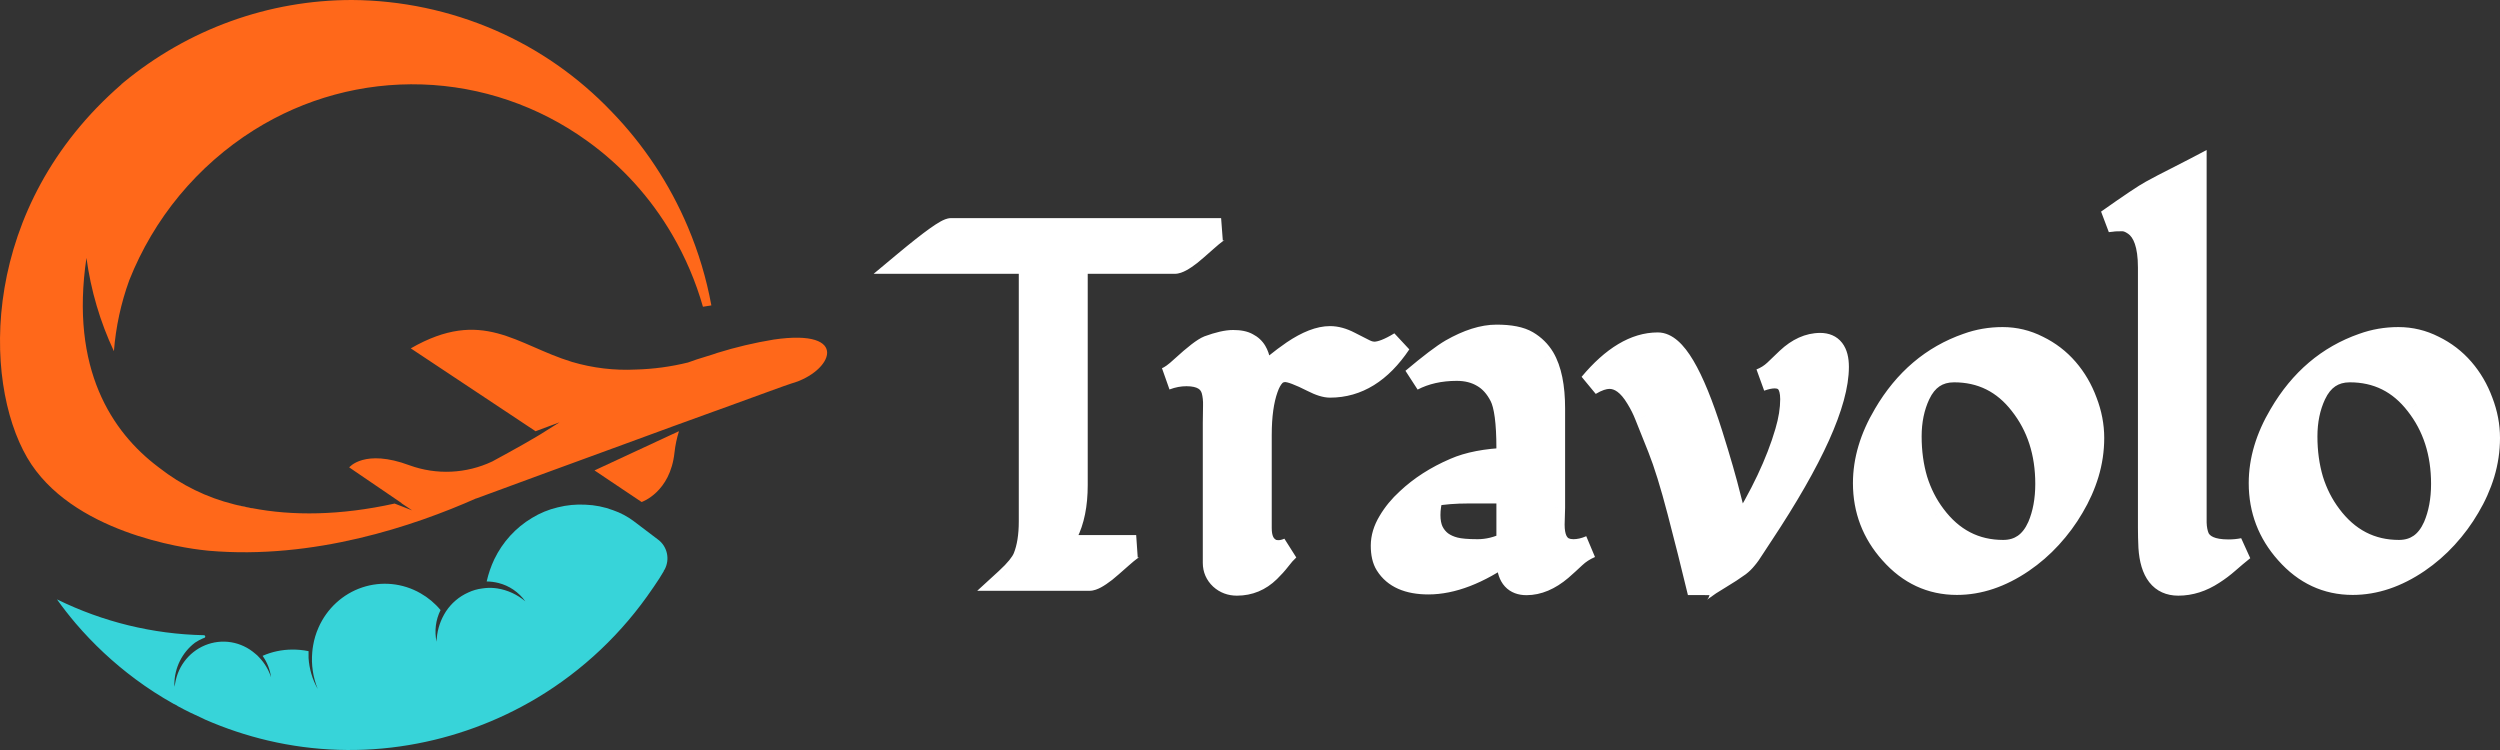
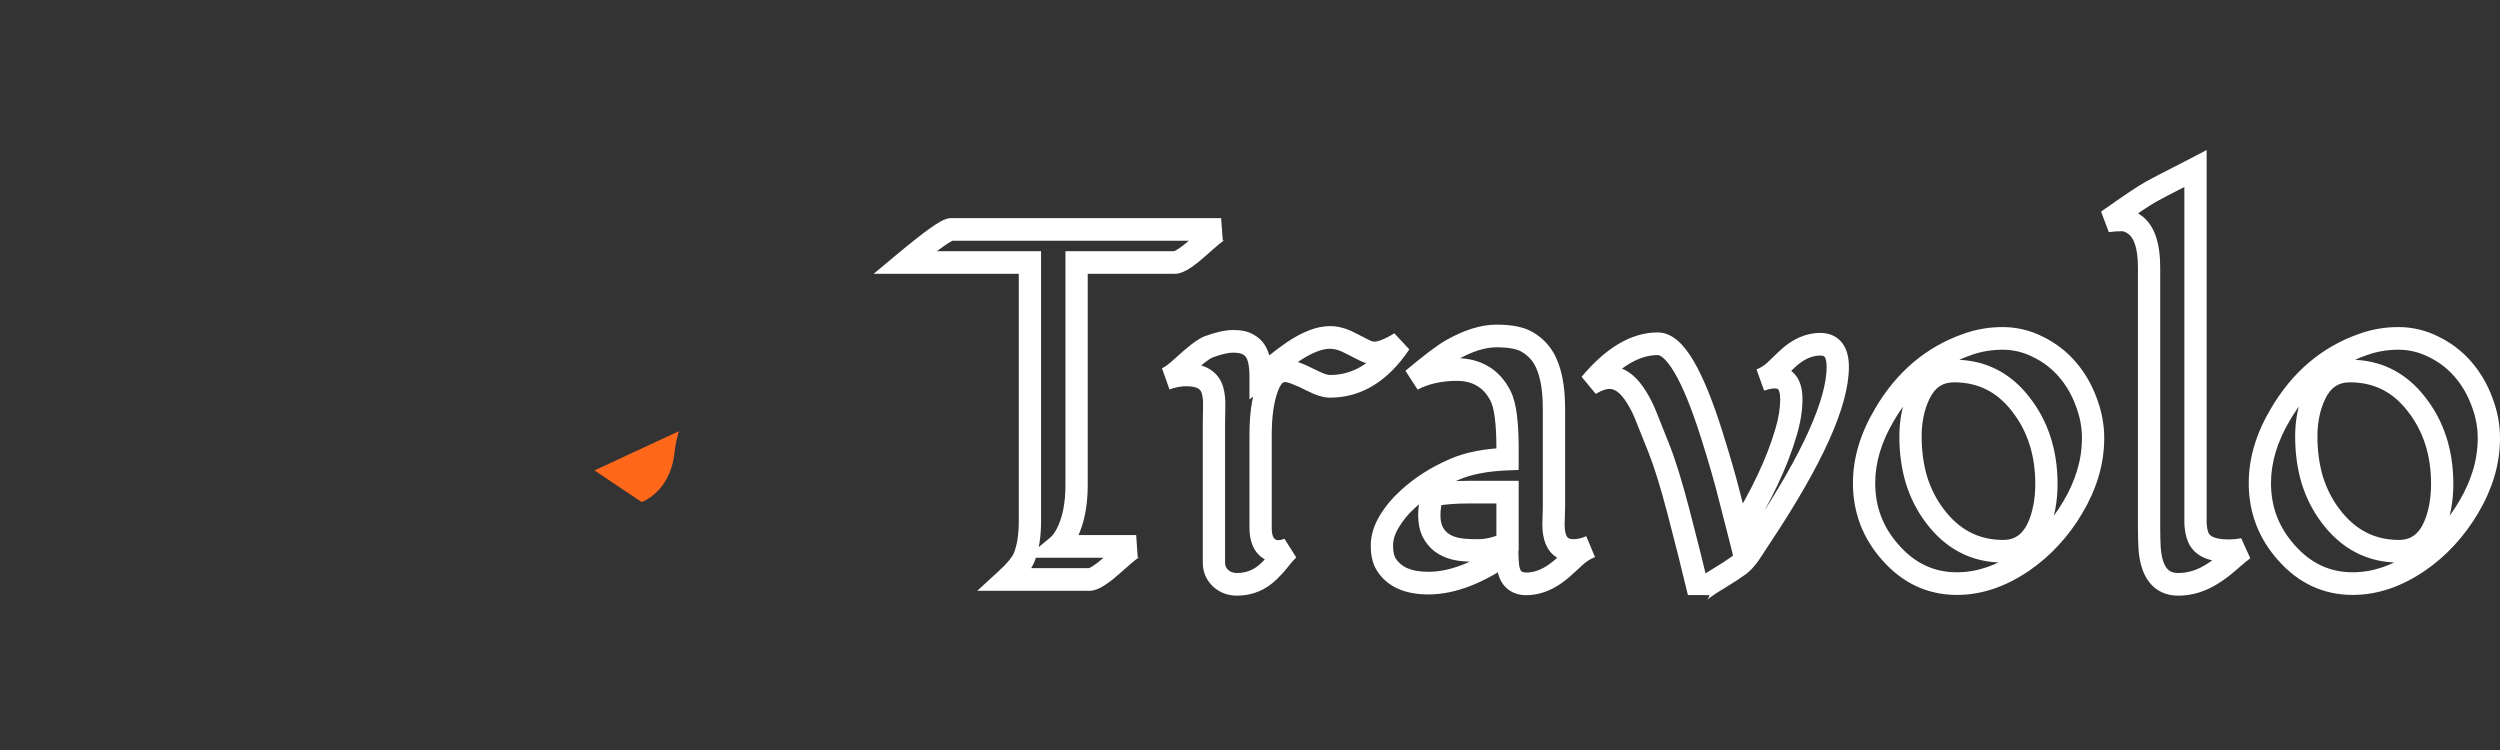
<svg xmlns="http://www.w3.org/2000/svg" width="200" height="60" viewBox="0 0 200 60" fill="none">
  <rect x="0" y="0" width="200" height="60" fill="#333333" stroke="none" />
-   <path d="M72.382 21C74.501 19.236 75.739 18.354 76.096 18.354H97.689C97.523 18.38 97.134 18.665 96.522 19.21C95.909 19.755 95.481 20.125 95.239 20.319C94.652 20.773 94.231 21 93.976 21H86.127V38.807C86.127 40.377 85.865 41.674 85.342 42.699C85.112 43.14 84.857 43.477 84.576 43.711H90.894C90.715 43.737 90.319 44.022 89.707 44.567C89.094 45.112 88.666 45.482 88.424 45.676C87.837 46.131 87.416 46.358 87.161 46.358H80.499C81.264 45.657 81.743 45.067 81.935 44.587C82.241 43.821 82.394 42.861 82.394 41.706V21H72.382ZM112.008 27.442C110.464 29.751 108.594 30.906 106.399 30.906C106.042 30.906 105.583 30.763 105.021 30.478C103.949 29.933 103.222 29.66 102.839 29.66C102.469 29.66 102.169 29.784 101.939 30.03C101.709 30.276 101.518 30.62 101.365 31.061C101.02 32.022 100.848 33.267 100.848 34.798V42.251C100.848 43.082 101.097 43.646 101.594 43.944C101.773 44.061 101.996 44.12 102.264 44.12C102.532 44.12 102.813 44.055 103.107 43.925C102.851 44.159 102.603 44.438 102.36 44.762C102.118 45.073 101.843 45.378 101.537 45.676C100.81 46.39 99.948 46.747 98.953 46.747C98.442 46.747 98.008 46.585 97.651 46.26C97.294 45.923 97.115 45.514 97.115 45.034V33.825C97.115 33.371 97.121 32.917 97.134 32.463C97.147 32.009 97.102 31.593 97 31.217C96.758 30.4 96.062 29.991 94.913 29.991C94.365 29.991 93.816 30.095 93.267 30.302C93.599 30.186 94.026 29.881 94.55 29.388C95.571 28.454 96.279 27.909 96.675 27.753C97.491 27.455 98.149 27.305 98.646 27.305C99.157 27.305 99.546 27.383 99.814 27.539C100.095 27.682 100.312 27.883 100.465 28.142C100.72 28.57 100.848 29.232 100.848 30.127C101.218 29.842 101.62 29.524 102.054 29.174C102.501 28.811 102.96 28.467 103.432 28.142C104.568 27.377 105.557 26.994 106.399 26.994C106.897 26.994 107.42 27.137 107.969 27.422C108.518 27.708 108.926 27.915 109.194 28.045C109.462 28.175 109.711 28.24 109.941 28.24C110.451 28.24 111.14 27.974 112.008 27.442ZM124.317 40.597L124.279 41.959C124.279 42.971 124.56 43.614 125.121 43.886C125.338 43.99 125.587 44.042 125.868 44.042C126.314 44.042 126.774 43.938 127.246 43.73C126.761 43.938 126.34 44.211 125.983 44.548C125.625 44.885 125.262 45.216 124.891 45.54C123.973 46.319 123.047 46.708 122.116 46.708C121.184 46.708 120.686 46.163 120.623 45.073C120.597 44.788 120.584 44.502 120.584 44.217C118.287 45.839 116.181 46.65 114.267 46.65C112.646 46.65 111.523 46.15 110.898 45.151C110.668 44.788 110.553 44.288 110.553 43.653C110.553 43.017 110.745 42.381 111.128 41.745C111.51 41.097 111.995 40.507 112.583 39.974C113.629 38.989 114.892 38.178 116.373 37.542C117.47 37.062 118.881 36.789 120.603 36.724V35.868C120.603 33.806 120.418 32.411 120.048 31.684C119.678 30.958 119.2 30.426 118.613 30.088C118.026 29.738 117.336 29.563 116.545 29.563C115.205 29.563 114.025 29.829 113.004 30.361C114.407 29.18 115.435 28.402 116.086 28.026C117.426 27.26 118.638 26.877 119.723 26.877C120.82 26.877 121.644 27.04 122.192 27.364C122.741 27.688 123.175 28.116 123.494 28.648C124.043 29.582 124.317 30.925 124.317 32.677V40.597ZM115.32 43.4C115.626 43.62 115.984 43.782 116.392 43.886C116.8 43.99 117.407 44.042 118.211 44.042C119.015 44.042 119.812 43.847 120.603 43.458V39.371H117.502C116.392 39.371 115.422 39.449 114.593 39.605C114.427 40.163 114.344 40.694 114.344 41.2C114.344 41.706 114.427 42.141 114.593 42.504C114.771 42.868 115.014 43.166 115.32 43.4ZM147.021 29.349C147.021 32.216 145.005 36.692 140.972 42.777C140.742 43.114 140.512 43.465 140.283 43.828C140.066 44.178 139.868 44.457 139.689 44.665C139.523 44.872 139.338 45.054 139.134 45.209C138.93 45.352 138.694 45.514 138.426 45.696C138.158 45.865 137.877 46.04 137.583 46.221C137.303 46.39 137.041 46.552 136.798 46.708C136.211 47.11 135.912 47.337 135.899 47.389C135.376 45.209 134.833 43.049 134.272 40.909C133.71 38.755 133.187 37.068 132.702 35.849C132.217 34.616 131.872 33.754 131.668 33.261C131.477 32.767 131.241 32.294 130.96 31.84C130.309 30.75 129.575 30.205 128.758 30.205C128.312 30.205 127.795 30.38 127.208 30.731C129.007 28.577 130.813 27.5 132.625 27.5C133.965 27.5 135.401 29.92 136.932 34.759C137.571 36.783 138.056 38.47 138.387 39.819C138.732 41.155 138.968 42.076 139.096 42.582C140.908 39.689 142.171 37.017 142.886 34.564C143.166 33.617 143.307 32.742 143.307 31.937C143.307 30.757 142.861 30.166 141.967 30.166C141.648 30.166 141.272 30.244 140.838 30.4C141.272 30.231 141.654 29.991 141.986 29.68C142.318 29.355 142.65 29.038 142.982 28.726C143.824 27.935 144.704 27.539 145.623 27.539C146.555 27.539 147.021 28.142 147.021 29.349ZM165.379 29.544C166.03 30.296 166.534 31.159 166.892 32.132C167.261 33.092 167.447 34.058 167.447 35.032C167.447 36.005 167.306 36.958 167.025 37.892C166.745 38.813 166.349 39.702 165.838 40.558C165.34 41.415 164.747 42.219 164.058 42.971C163.382 43.711 162.635 44.36 161.818 44.918C160.082 46.098 158.328 46.688 156.554 46.688C154.473 46.688 152.707 45.865 151.252 44.217C149.835 42.634 149.126 40.779 149.126 38.651C149.126 36.835 149.669 35.012 150.753 33.183C152.374 30.406 154.582 28.532 157.377 27.558C158.271 27.234 159.215 27.072 160.211 27.072C161.206 27.072 162.151 27.299 163.043 27.753C163.949 28.194 164.728 28.791 165.379 29.544ZM156.324 29.68C155.048 29.68 154.116 30.309 153.53 31.567C153.07 32.553 152.84 33.669 152.84 34.915C152.84 36.16 153 37.321 153.319 38.398C153.651 39.462 154.136 40.416 154.774 41.259C156.19 43.153 158.015 44.1 160.249 44.1C161.551 44.1 162.494 43.438 163.082 42.115C163.503 41.129 163.713 39.994 163.713 38.709C163.713 36.206 163.025 34.078 161.646 32.326C160.28 30.562 158.506 29.68 156.324 29.68ZM179.468 43.944C179.047 44.282 178.645 44.619 178.262 44.956C177.88 45.294 177.484 45.592 177.075 45.852C176.169 46.449 175.232 46.747 174.261 46.747C172.858 46.747 172.092 45.761 171.964 43.789C171.938 43.257 171.926 42.738 171.926 42.232V21.409C171.926 19.631 171.53 18.477 170.739 17.945C170.408 17.711 170.089 17.595 169.782 17.595C169.373 17.595 169.1 17.608 168.959 17.634C168.818 17.646 168.697 17.659 168.595 17.672C170.433 16.375 171.594 15.597 172.079 15.337C172.717 14.987 173.375 14.643 174.051 14.306C174.74 13.955 175.27 13.683 175.64 13.488V40.344C175.64 40.876 175.64 41.369 175.64 41.823C175.652 42.277 175.729 42.673 175.87 43.01C176.189 43.711 176.992 44.061 178.282 44.061C178.69 44.061 179.085 44.022 179.468 43.944ZM197.042 29.544C197.692 30.296 198.197 31.159 198.554 32.132C198.924 33.092 199.109 34.058 199.109 35.032C199.109 36.005 198.968 36.958 198.688 37.892C198.407 38.813 198.011 39.702 197.501 40.558C197.004 41.415 196.41 42.219 195.721 42.971C195.044 43.711 194.298 44.36 193.481 44.918C191.746 46.098 189.99 46.688 188.216 46.688C186.137 46.688 184.369 45.865 182.914 44.217C181.497 42.634 180.789 40.779 180.789 38.651C180.789 36.835 181.332 35.012 182.416 33.183C184.037 30.406 186.245 28.532 189.04 27.558C189.933 27.234 190.878 27.072 191.873 27.072C192.868 27.072 193.813 27.299 194.706 27.753C195.612 28.194 196.391 28.791 197.042 29.544ZM187.987 29.68C186.711 29.68 185.779 30.309 185.192 31.567C184.733 32.553 184.503 33.669 184.503 34.915C184.503 36.16 184.662 37.321 184.981 38.398C185.313 39.462 185.798 40.416 186.436 41.259C187.853 43.153 189.678 44.1 191.912 44.1C193.213 44.1 194.158 43.438 194.744 42.115C195.166 41.129 195.376 39.994 195.376 38.709C195.376 36.206 194.687 34.078 193.309 32.326C191.944 30.562 190.17 29.68 187.987 29.68Z" fill="white" />
-   <path d="M72.382 21L71.817 20.299L69.889 21.906H72.382V21ZM97.689 18.354L97.825 19.249L97.689 17.448V18.354ZM95.239 20.319L95.778 21.04L95.785 21.035L95.791 21.03L95.239 20.319ZM86.127 21V20.094H85.236V21H86.127ZM85.342 42.699L86.129 43.123L86.133 43.116L85.342 42.699ZM84.576 43.711L84.012 43.01L82.08 44.617H84.576V43.711ZM90.894 43.711L91.019 44.608L90.894 42.805V43.711ZM88.424 45.676L88.964 46.397L88.97 46.392L88.976 46.388L88.424 45.676ZM80.499 46.358L79.903 45.684L78.177 47.264H80.499V46.358ZM81.935 44.587L81.109 44.245L81.109 44.246L81.935 44.587ZM82.394 21H83.285V20.094H82.394V21ZM72.947 21.701C74 20.823 74.819 20.179 75.411 19.757C75.708 19.545 75.932 19.401 76.089 19.315C76.167 19.271 76.214 19.251 76.234 19.243C76.268 19.23 76.209 19.259 76.096 19.259V17.448C75.894 17.448 75.718 17.505 75.607 17.547C75.483 17.594 75.358 17.657 75.237 17.723C74.995 17.857 74.71 18.044 74.388 18.273C73.742 18.734 72.883 19.412 71.817 20.299L72.947 21.701ZM76.096 19.259H97.689V17.448H76.096V19.259ZM97.554 17.458C97.354 17.489 97.187 17.576 97.093 17.628C96.98 17.692 96.865 17.769 96.752 17.852C96.524 18.019 96.25 18.248 95.935 18.528L97.108 19.892C97.406 19.627 97.632 19.44 97.794 19.322C97.876 19.262 97.927 19.23 97.953 19.215C97.998 19.19 97.942 19.23 97.825 19.249L97.554 17.458ZM95.935 18.528C95.321 19.074 94.909 19.43 94.687 19.608L95.791 21.03C96.054 20.819 96.497 20.435 97.108 19.892L95.935 18.528ZM94.699 19.598C94.426 19.81 94.217 19.948 94.065 20.03C93.99 20.07 93.943 20.09 93.919 20.098C93.891 20.107 93.915 20.094 93.976 20.094V21.906C94.327 21.906 94.654 21.763 94.9 21.63C95.17 21.485 95.465 21.282 95.778 21.04L94.699 19.598ZM93.976 20.094H86.127V21.906H93.976V20.094ZM85.236 21V38.807H87.018V21H85.236ZM85.236 38.807C85.236 40.281 84.989 41.424 84.551 42.282L86.133 43.116C86.741 41.925 87.018 40.472 87.018 38.807H85.236ZM84.555 42.275C84.362 42.645 84.175 42.875 84.012 43.01L85.141 44.412C85.539 44.08 85.863 43.635 86.129 43.123L84.555 42.275ZM84.576 44.617H90.894V42.805H84.576V44.617ZM90.767 42.814C90.569 42.843 90.401 42.925 90.299 42.98C90.183 43.043 90.063 43.122 89.947 43.206C89.714 43.374 89.436 43.604 89.12 43.886L90.293 45.249C90.59 44.985 90.816 44.8 90.978 44.683C91.06 44.624 91.112 44.593 91.138 44.578C91.18 44.556 91.129 44.592 91.019 44.608L90.767 42.814ZM89.12 43.886C88.506 44.431 88.094 44.787 87.872 44.966L88.976 46.388C89.239 46.177 89.682 45.793 90.293 45.249L89.12 43.886ZM87.885 44.956C87.611 45.167 87.402 45.306 87.251 45.387C87.176 45.428 87.128 45.447 87.104 45.455C87.077 45.464 87.1 45.452 87.161 45.452V47.264C87.512 47.264 87.84 47.12 88.085 46.988C88.355 46.842 88.65 46.64 88.964 46.397L87.885 44.956ZM87.161 45.452H80.499V47.264H87.161V45.452ZM81.095 47.031C81.879 46.314 82.489 45.608 82.76 44.927L81.109 44.246C80.998 44.525 80.65 45 79.903 45.684L81.095 47.031ZM82.76 44.928C83.123 44.02 83.285 42.935 83.285 41.706H81.503C81.503 42.787 81.359 43.622 81.109 44.245L82.76 44.928ZM83.285 41.706V21H81.503V41.706H83.285ZM82.394 20.094H72.382V21.906H82.394V20.094ZM112.008 27.442L112.745 27.951L111.548 26.666L112.008 27.442ZM101.365 31.061L102.202 31.372L102.205 31.363L101.365 31.061ZM101.594 43.944L102.076 43.183L102.062 43.173L102.047 43.164L101.594 43.944ZM103.107 43.925L103.703 44.598L102.751 43.094L103.107 43.925ZM102.36 44.762L103.059 45.324L103.064 45.317L103.07 45.31L102.36 44.762ZM101.537 45.676L100.921 45.023L100.918 45.025L101.537 45.676ZM97.651 46.26L97.045 46.924L97.051 46.93L97.058 46.936L97.651 46.26ZM97 31.217L97.859 30.976L97.856 30.966L97.853 30.956L97 31.217ZM93.267 30.302L92.957 29.454L93.559 31.159L93.267 30.302ZM94.55 29.388L93.954 28.715L93.949 28.719L93.944 28.724L94.55 29.388ZM96.675 27.753L96.373 26.901L96.363 26.904L96.353 26.908L96.675 27.753ZM99.814 27.539L99.372 28.326L99.394 28.338L99.416 28.349L99.814 27.539ZM100.465 28.142L99.701 28.608L99.703 28.612L100.465 28.142ZM100.848 30.127H99.957V31.951L101.386 30.849L100.848 30.127ZM102.054 29.174L102.608 29.883L102.611 29.881L102.054 29.174ZM103.432 28.142L102.94 27.387L102.933 27.392L103.432 28.142ZM111.271 26.933C109.846 29.064 108.224 30 106.399 30V31.812C108.964 31.812 111.082 30.438 112.745 27.951L111.271 26.933ZM106.399 30C106.248 30 105.938 29.931 105.42 29.667L104.623 31.288C105.228 31.595 105.836 31.812 106.399 31.812V30ZM105.42 29.667C104.868 29.387 104.386 29.167 103.979 29.015C103.597 28.871 103.196 28.755 102.839 28.755V30.566C102.839 30.566 102.881 30.567 102.981 30.592C103.077 30.615 103.203 30.655 103.363 30.715C103.684 30.835 104.102 31.023 104.623 31.288L105.42 29.667ZM102.839 28.755C102.253 28.755 101.709 28.959 101.292 29.407L102.586 30.653C102.628 30.608 102.684 30.566 102.839 30.566V28.755ZM101.292 29.407C100.951 29.774 100.704 30.241 100.524 30.76L102.205 31.363C102.331 30.999 102.468 30.779 102.586 30.653L101.292 29.407ZM100.528 30.751C100.134 31.847 99.957 33.209 99.957 34.798H101.739C101.739 33.325 101.906 32.196 102.202 31.372L100.528 30.751ZM99.957 34.798V42.251H101.739V34.798H99.957ZM99.957 42.251C99.957 43.255 100.267 44.201 101.142 44.725L102.047 43.164C101.926 43.092 101.739 42.908 101.739 42.251H99.957ZM101.113 44.706C101.468 44.939 101.87 45.026 102.264 45.026V43.214C102.123 43.214 102.078 43.184 102.076 43.183L101.113 44.706ZM102.264 45.026C102.676 45.026 103.078 44.926 103.462 44.756L102.751 43.094C102.549 43.184 102.389 43.214 102.264 43.214V45.026ZM102.511 43.252C102.208 43.529 101.922 43.852 101.651 44.214L103.07 45.31C103.284 45.024 103.495 44.788 103.703 44.598L102.511 43.252ZM101.662 44.2C101.446 44.476 101.2 44.75 100.921 45.023L102.154 46.331C102.487 46.006 102.789 45.671 103.059 45.324L101.662 44.2ZM100.918 45.025C100.354 45.578 99.713 45.841 98.953 45.841V47.653C100.183 47.653 101.265 47.202 102.156 46.328L100.918 45.025ZM98.953 45.841C98.645 45.841 98.427 45.751 98.244 45.585L97.058 46.936C97.589 47.419 98.239 47.653 98.953 47.653V45.841ZM98.257 45.597C98.075 45.424 98.006 45.253 98.006 45.034H96.224C96.224 45.775 96.513 46.422 97.045 46.924L98.257 45.597ZM98.006 45.034V33.825H96.224V45.034H98.006ZM98.006 33.825C98.006 33.379 98.012 32.934 98.025 32.489L96.243 32.437C96.231 32.9 96.224 33.362 96.224 33.825H98.006ZM98.025 32.489C98.04 31.959 97.988 31.452 97.859 30.976L96.141 31.458C96.216 31.735 96.254 32.058 96.243 32.437L98.025 32.489ZM97.853 30.956C97.67 30.337 97.296 29.839 96.742 29.513C96.213 29.202 95.581 29.085 94.913 29.085V30.897C95.395 30.897 95.684 30.984 95.851 31.082C95.993 31.165 96.088 31.279 96.147 31.479L97.853 30.956ZM94.913 29.085C94.252 29.085 93.598 29.211 92.957 29.454L93.578 31.151C94.034 30.979 94.478 30.897 94.913 30.897V29.085ZM93.559 31.159C94.075 30.977 94.616 30.561 95.156 30.052L93.944 28.724C93.437 29.201 93.123 29.395 92.976 29.447L93.559 31.159ZM95.146 30.061C95.647 29.603 96.058 29.252 96.384 29.001C96.728 28.736 96.921 28.627 96.996 28.598L96.353 26.908C96.032 27.035 95.674 27.276 95.309 27.556C94.927 27.85 94.474 28.238 93.954 28.715L95.146 30.061ZM96.976 28.605C97.757 28.32 98.301 28.211 98.646 28.211V26.4C97.997 26.4 97.226 26.589 96.373 26.901L96.976 28.605ZM98.646 28.211C99.092 28.211 99.3 28.284 99.372 28.326L100.256 26.753C99.793 26.483 99.222 26.4 98.646 26.4V28.211ZM99.416 28.349C99.553 28.419 99.64 28.505 99.701 28.608L101.229 27.676C100.984 27.261 100.636 26.944 100.213 26.729L99.416 28.349ZM99.703 28.612C99.831 28.826 99.957 29.285 99.957 30.127H101.739C101.739 29.179 101.61 28.315 101.227 27.673L99.703 28.612ZM101.386 30.849C101.763 30.559 102.17 30.237 102.608 29.883L101.5 28.464C101.07 28.811 100.673 29.125 100.309 29.406L101.386 30.849ZM102.611 29.881C103.039 29.533 103.479 29.204 103.931 28.893L102.933 27.392C102.441 27.73 101.963 28.088 101.497 28.466L102.611 29.881ZM103.925 28.897C104.996 28.175 105.81 27.9 106.399 27.9V26.088C105.304 26.088 104.14 26.579 102.94 27.387L103.925 28.897ZM106.399 27.9C106.726 27.9 107.111 27.993 107.563 28.229L108.375 26.616C107.73 26.28 107.068 26.088 106.399 26.088V27.9ZM107.563 28.229C108.113 28.515 108.531 28.727 108.811 28.863L109.577 27.227C109.321 27.103 108.922 26.901 108.375 26.616L107.563 28.229ZM108.811 28.863C109.165 29.034 109.546 29.145 109.941 29.145V27.334C109.876 27.334 109.759 27.315 109.577 27.227L108.811 28.863ZM109.941 29.145C110.708 29.145 111.574 28.766 112.468 28.218L111.548 26.666C110.707 27.182 110.195 27.334 109.941 27.334V29.145ZM124.317 40.597L125.208 40.623L125.208 40.61V40.597H124.317ZM124.279 41.959L123.388 41.934L123.388 41.947V41.959H124.279ZM125.121 43.886L124.737 44.704L124.742 44.706L125.121 43.886ZM127.246 43.73L127.6 44.562L126.9 42.896L127.246 43.73ZM124.891 45.54L125.462 46.236L125.473 46.226L124.891 45.54ZM120.623 45.073L121.512 45.019L121.511 45.005L121.51 44.991L120.623 45.073ZM120.584 44.217L121.475 44.217V42.485L120.076 43.473L120.584 44.217ZM110.898 45.151L111.65 44.665L111.647 44.661L110.898 45.151ZM111.128 41.745L111.888 42.218L111.892 42.212L111.128 41.745ZM112.583 39.974L113.175 40.651L113.182 40.645L113.188 40.639L112.583 39.974ZM116.373 37.542L116.72 38.376L116.725 38.374L116.373 37.542ZM120.603 36.724L120.636 37.63L121.494 37.597V36.724H120.603ZM118.613 30.088L118.162 30.87L118.168 30.873L118.174 30.877L118.613 30.088ZM113.004 30.361L112.436 29.663L113.41 31.167L113.004 30.361ZM116.086 28.026L115.649 27.236L115.645 27.238L116.086 28.026ZM123.494 28.648L124.259 28.184L124.255 28.177L123.494 28.648ZM115.32 43.4L114.785 44.124L114.795 44.132L114.805 44.139L115.32 43.4ZM120.603 43.458L120.992 44.273L121.494 44.026V43.458L120.603 43.458ZM120.603 39.371H121.494V38.465H120.603V39.371ZM114.593 39.605L114.431 38.714L113.897 38.814L113.74 39.343L114.593 39.605ZM114.593 42.504L113.784 42.886L113.79 42.898L113.796 42.91L114.593 42.504ZM123.427 40.571L123.388 41.934L125.17 41.985L125.208 40.623L123.427 40.571ZM123.388 41.959C123.388 43.091 123.704 44.202 124.737 44.704L125.505 43.069C125.415 43.025 125.17 42.852 125.17 41.959H123.388ZM124.742 44.706C125.096 44.875 125.478 44.948 125.868 44.948V43.136C125.696 43.136 125.58 43.105 125.501 43.067L124.742 44.706ZM125.868 44.948C126.453 44.948 127.033 44.811 127.6 44.562L126.892 42.899C126.515 43.065 126.176 43.136 125.868 43.136V44.948ZM126.9 42.896C126.327 43.141 125.816 43.469 125.376 43.884L126.589 45.212C126.864 44.952 127.195 44.735 127.592 44.565L126.9 42.896ZM125.376 43.884C125.027 44.214 124.671 44.537 124.31 44.854L125.473 46.226C125.852 45.895 126.224 45.556 126.589 45.212L125.376 43.884ZM124.321 44.844C123.516 45.526 122.786 45.802 122.116 45.802V47.614C123.309 47.614 124.429 47.111 125.462 46.236L124.321 44.844ZM122.116 45.802C121.826 45.802 121.734 45.723 121.697 45.683C121.641 45.622 121.537 45.45 121.512 45.019L119.733 45.127C119.772 45.786 119.949 46.431 120.391 46.916C120.852 47.42 121.474 47.614 122.116 47.614V45.802ZM121.51 44.991C121.487 44.733 121.475 44.475 121.475 44.217H119.693C119.693 44.53 119.707 44.843 119.735 45.155L121.51 44.991ZM120.076 43.473C117.863 45.035 115.934 45.744 114.267 45.744V47.555C116.429 47.555 118.712 46.642 121.093 44.961L120.076 43.473ZM114.267 45.744C112.82 45.744 112.052 45.307 111.65 44.665L110.146 45.637C110.995 46.993 112.473 47.555 114.267 47.555V45.744ZM111.647 44.661C111.544 44.498 111.444 44.192 111.444 43.653H109.662C109.662 44.385 109.792 45.078 110.148 45.641L111.647 44.661ZM111.444 43.653C111.444 43.211 111.575 42.737 111.888 42.218L110.368 41.272C109.914 42.026 109.662 42.823 109.662 43.653H111.444ZM111.892 42.212C112.226 41.645 112.652 41.125 113.175 40.651L111.99 39.298C111.339 39.888 110.795 40.548 110.364 41.279L111.892 42.212ZM113.188 40.639C114.15 39.733 115.323 38.976 116.72 38.376L116.026 36.708C114.462 37.379 113.108 38.244 111.977 39.31L113.188 40.639ZM116.725 38.374C117.687 37.953 118.979 37.692 120.636 37.63L120.57 35.819C118.782 35.887 117.253 36.171 116.021 36.71L116.725 38.374ZM121.494 36.724V35.868H119.712V36.724H121.494ZM121.494 35.868C121.494 34.813 121.447 33.905 121.348 33.154C121.25 32.417 121.094 31.767 120.84 31.268L119.257 32.101C119.373 32.328 119.494 32.739 119.582 33.396C119.667 34.04 119.712 34.861 119.712 35.868H121.494ZM120.84 31.268C120.405 30.416 119.816 29.739 119.051 29.3L118.174 30.877C118.584 31.112 118.951 31.5 119.257 32.101L120.84 31.268ZM119.064 29.307C118.319 28.863 117.469 28.657 116.545 28.657V30.469C117.204 30.469 117.732 30.613 118.162 30.87L119.064 29.307ZM116.545 28.657C115.088 28.657 113.764 28.947 112.597 29.555L113.41 31.167C114.286 30.711 115.323 30.469 116.545 30.469V28.657ZM113.572 31.059C114.976 29.878 115.95 29.146 116.526 28.813L115.645 27.238C114.92 27.658 113.839 28.483 112.436 29.663L113.572 31.059ZM116.522 28.815C117.781 28.096 118.842 27.783 119.723 27.783V25.971C118.435 25.971 117.07 26.424 115.649 27.236L116.522 28.815ZM119.723 27.783C120.763 27.783 121.398 27.942 121.744 28.147L122.64 26.581C121.889 26.137 120.878 25.971 119.723 25.971V27.783ZM121.744 28.147C122.17 28.398 122.494 28.721 122.733 29.12L124.255 28.177C123.856 27.511 123.312 26.978 122.64 26.581L121.744 28.147ZM122.729 29.113C123.159 29.845 123.426 30.999 123.426 32.677H125.208C125.208 30.852 124.926 29.32 124.259 28.184L122.729 29.113ZM123.426 32.677V40.597H125.208V32.677H123.426ZM114.805 44.139C115.212 44.432 115.673 44.637 116.176 44.765L116.608 43.007C116.294 42.928 116.041 42.809 115.835 42.66L114.805 44.139ZM116.176 44.765C116.693 44.896 117.387 44.948 118.211 44.948V43.136C117.426 43.136 116.908 43.084 116.608 43.007L116.176 44.765ZM118.211 44.948C119.161 44.948 120.091 44.717 120.992 44.273L120.215 42.643C119.534 42.978 118.868 43.136 118.211 43.136V44.948ZM121.494 43.458V39.371H119.712V43.458H121.494ZM120.603 38.465H117.502V40.277H120.603V38.465ZM117.502 38.465C116.354 38.465 115.327 38.546 114.431 38.714L114.754 40.495C115.517 40.352 116.43 40.277 117.502 40.277V38.465ZM113.74 39.343C113.552 39.973 113.453 40.593 113.453 41.2H115.235C115.235 40.796 115.301 40.352 115.445 39.867L113.74 39.343ZM113.453 41.2C113.453 41.805 113.552 42.376 113.784 42.886L115.401 42.123C115.302 41.906 115.235 41.608 115.235 41.2H113.453ZM113.796 42.91C114.033 43.393 114.364 43.803 114.785 44.124L115.855 42.675C115.664 42.529 115.509 42.343 115.39 42.099L113.796 42.91ZM140.972 42.777L141.704 43.292L141.711 43.283L140.972 42.777ZM140.283 43.828L139.533 43.338L139.528 43.345L140.283 43.828ZM139.689 44.665L139.019 44.068L139.008 44.081L138.998 44.093L139.689 44.665ZM139.134 45.209L139.639 45.956L139.654 45.945L139.669 45.934L139.134 45.209ZM138.426 45.696L138.895 46.466L138.907 46.458L138.92 46.45L138.426 45.696ZM137.583 46.221L138.037 47.001L138.047 46.995L137.583 46.221ZM136.798 46.708L136.323 45.942L136.312 45.949L136.3 45.957L136.798 46.708ZM135.899 47.389L135.033 47.604L136.763 47.609L135.899 47.389ZM134.272 40.909L133.41 41.141L133.411 41.142L134.272 40.909ZM132.702 35.849L131.875 36.185L131.876 36.188L132.702 35.849ZM131.668 33.261L130.839 33.593L130.843 33.603L130.847 33.612L131.668 33.261ZM130.96 31.84L130.198 32.31L130.202 32.316L130.205 32.322L130.96 31.84ZM127.208 30.731L126.529 30.144L127.659 31.512L127.208 30.731ZM136.932 34.759L137.781 34.483L137.781 34.482L136.932 34.759ZM138.387 39.819L137.523 40.038L137.525 40.048L138.387 39.819ZM139.096 42.582L138.233 42.807L138.743 44.832L139.847 43.069L139.096 42.582ZM142.886 34.564L142.033 34.303L142.032 34.307L142.886 34.564ZM140.838 30.4L140.519 29.554L141.134 31.254L140.838 30.4ZM141.986 29.68L142.591 30.345L142.597 30.339L142.604 30.333L141.986 29.68ZM146.13 29.349C146.13 30.591 145.686 32.286 144.698 34.479C143.718 36.656 142.234 39.252 140.233 42.271L141.711 43.283C143.742 40.218 145.283 37.532 146.319 35.233C147.347 32.95 147.912 30.974 147.912 29.349H146.13ZM140.239 42.261C140.003 42.608 139.768 42.966 139.533 43.338L141.032 44.318C141.257 43.962 141.481 43.621 141.704 43.292L140.239 42.261ZM139.528 43.345C139.325 43.673 139.155 43.909 139.019 44.068L140.36 45.261C140.58 45.005 140.806 44.683 141.037 44.31L139.528 43.345ZM138.998 44.093C138.876 44.245 138.743 44.375 138.599 44.485L139.669 45.934C139.933 45.733 140.17 45.499 140.381 45.236L138.998 44.093ZM138.629 44.463C138.429 44.603 138.197 44.762 137.931 44.942L138.92 46.45C139.19 46.266 139.43 46.102 139.639 45.956L138.629 44.463ZM137.957 44.926C137.691 45.093 137.412 45.267 137.12 45.448L138.047 46.995C138.342 46.812 138.625 46.636 138.895 46.466L137.957 44.926ZM137.13 45.442C136.843 45.614 136.573 45.781 136.323 45.942L137.274 47.474C137.508 47.324 137.762 47.166 138.037 47.001L137.13 45.442ZM136.3 45.957C136.004 46.16 135.768 46.327 135.601 46.453C135.52 46.515 135.44 46.578 135.374 46.636C135.343 46.665 135.298 46.706 135.254 46.756C135.232 46.781 135.199 46.821 135.164 46.873C135.137 46.915 135.071 47.02 135.034 47.169L136.763 47.609C136.728 47.752 136.666 47.849 136.645 47.882C136.617 47.924 136.591 47.954 136.58 47.967C136.557 47.993 136.542 48.005 136.55 47.998C136.562 47.987 136.597 47.958 136.665 47.906C136.798 47.806 137.006 47.658 137.296 47.459L136.3 45.957ZM136.764 47.174C136.24 44.989 135.696 42.822 135.133 40.675L133.411 41.142C133.971 43.276 134.511 45.43 135.033 47.604L136.764 47.174ZM135.133 40.677C134.567 38.508 134.033 36.78 133.528 35.509L131.876 36.188C132.341 37.357 132.853 39.002 133.41 41.141L135.133 40.677ZM133.529 35.512C133.044 34.28 132.697 33.41 132.489 32.909L130.847 33.612C131.048 34.097 131.39 34.953 131.875 36.185L133.529 35.512ZM132.497 32.928C132.285 32.382 132.024 31.859 131.714 31.358L130.205 32.322C130.457 32.729 130.668 33.153 130.839 33.593L132.497 32.928ZM131.722 31.37C131.001 30.164 130.03 29.299 128.758 29.299V31.111C129.12 31.111 129.617 31.336 130.198 32.31L131.722 31.37ZM128.758 29.299C128.091 29.299 127.415 29.557 126.757 29.949L127.659 31.512C128.175 31.204 128.532 31.111 128.758 31.111V29.299ZM127.887 31.317C129.608 29.257 131.188 28.406 132.625 28.406V26.594C130.438 26.594 128.407 27.897 126.529 30.144L127.887 31.317ZM132.625 28.406C132.681 28.406 132.824 28.428 133.068 28.641C133.316 28.857 133.611 29.222 133.944 29.783C134.609 30.903 135.326 32.64 136.084 35.036L137.781 34.482C137.008 32.039 136.241 30.146 135.47 28.847C135.085 28.198 134.675 27.655 134.228 27.266C133.779 26.874 133.24 26.594 132.625 26.594V28.406ZM136.084 35.035C136.719 37.049 137.197 38.715 137.523 40.038L139.252 39.599C138.913 38.224 138.422 36.517 137.781 34.483L136.084 35.035ZM137.525 40.048C137.87 41.385 138.106 42.304 138.233 42.807L139.959 42.357C139.83 41.849 139.594 40.925 139.249 39.589L137.525 40.048ZM139.847 43.069C141.69 40.127 142.995 37.377 143.74 34.822L142.032 34.307C141.347 36.656 140.126 39.251 138.344 42.096L139.847 43.069ZM143.739 34.826C144.04 33.813 144.198 32.848 144.198 31.937H142.416C142.416 32.635 142.294 33.422 142.033 34.303L143.739 34.826ZM144.198 31.937C144.198 31.256 144.073 30.579 143.679 30.057C143.249 29.489 142.623 29.26 141.967 29.26V31.072C142.205 31.072 142.249 31.138 142.266 31.161C142.317 31.229 142.416 31.438 142.416 31.937H144.198ZM141.967 29.26C141.513 29.26 141.032 29.369 140.541 29.546L141.134 31.254C141.511 31.119 141.783 31.072 141.967 31.072V29.26ZM141.156 31.246C141.692 31.037 142.173 30.737 142.591 30.345L141.382 29.014C141.136 29.245 140.851 29.425 140.519 29.554L141.156 31.246ZM142.604 30.333C142.931 30.012 143.259 29.699 143.586 29.392L142.377 28.061C142.041 28.376 141.705 28.698 141.369 29.027L142.604 30.333ZM143.586 29.392C144.307 28.715 144.981 28.445 145.623 28.445V26.633C144.428 26.633 143.341 27.155 142.377 28.061L143.586 29.392ZM145.623 28.445C145.887 28.445 145.946 28.519 145.97 28.551C146.027 28.624 146.13 28.839 146.13 29.349H147.912C147.912 28.652 147.781 27.962 147.372 27.432C146.931 26.861 146.292 26.633 145.623 26.633V28.445ZM166.892 32.132L166.057 32.449L166.059 32.456L166.062 32.462L166.892 32.132ZM167.025 37.892L167.876 38.16L167.877 38.157L167.025 37.892ZM165.838 40.558L165.077 40.089L165.071 40.097L165.838 40.558ZM161.818 44.918L162.314 45.67L162.315 45.669L161.818 44.918ZM151.252 44.217L151.914 43.612L151.911 43.607L151.252 44.217ZM150.753 33.183L151.517 33.65L151.52 33.645L150.753 33.183ZM157.377 27.558L157.666 28.416L157.677 28.412L157.377 27.558ZM163.043 27.753L162.645 28.563L162.652 28.567L162.658 28.57L163.043 27.753ZM153.319 38.398L152.466 38.659L152.47 38.672L153.319 38.398ZM154.774 41.259L155.483 40.711L155.48 40.707L154.774 41.259ZM163.082 42.115L163.894 42.488L163.9 42.476L163.082 42.115ZM161.646 32.326L160.946 32.886L160.95 32.892L161.646 32.326ZM164.71 30.142C165.287 30.808 165.736 31.575 166.057 32.449L167.726 31.815C167.332 30.742 166.773 29.784 166.048 28.945L164.71 30.142ZM166.062 32.462C166.394 33.324 166.556 34.178 166.556 35.032H168.338C168.338 33.939 168.129 32.86 167.721 31.801L166.062 32.462ZM166.556 35.032C166.556 35.914 166.428 36.779 166.173 37.627L167.877 38.157C168.184 37.137 168.338 36.094 168.338 35.032H166.556ZM166.174 37.624C165.916 38.472 165.551 39.293 165.077 40.089L166.6 41.028C167.147 40.111 167.573 39.155 167.876 38.16L166.174 37.624ZM165.071 40.097C164.607 40.896 164.053 41.648 163.406 42.354L164.71 43.589C165.442 42.79 166.074 41.934 166.606 41.019L165.071 40.097ZM163.406 42.354C162.775 43.043 162.081 43.647 161.322 44.166L162.315 45.669C163.189 45.072 163.988 44.379 164.71 43.589L163.406 42.354ZM161.323 44.165C159.707 45.264 158.122 45.783 156.554 45.783V47.594C158.534 47.594 160.458 46.933 162.314 45.67L161.323 44.165ZM156.554 45.783C154.74 45.783 153.209 45.078 151.914 43.612L150.589 44.822C152.203 46.651 154.208 47.594 156.554 47.594V45.783ZM151.911 43.607C150.642 42.19 150.017 40.552 150.017 38.651H148.235C148.235 41.006 149.028 43.078 150.592 44.827L151.911 43.607ZM150.017 38.651C150.017 37.027 150.501 35.364 151.517 33.65L149.991 32.715C148.837 34.66 148.235 36.643 148.235 38.651H150.017ZM151.52 33.645C153.042 31.039 155.087 29.313 157.666 28.416L157.089 26.701C154.078 27.75 151.708 29.774 149.987 32.72L151.52 33.645ZM157.677 28.412C158.47 28.124 159.312 27.978 160.211 27.978V26.166C159.117 26.166 158.071 26.345 157.078 26.706L157.677 28.412ZM160.211 27.978C161.067 27.978 161.875 28.172 162.645 28.563L163.442 26.943C162.426 26.426 161.345 26.166 160.211 26.166V27.978ZM162.658 28.57C163.459 28.959 164.14 29.483 164.71 30.142L166.048 28.945C165.316 28.099 164.44 27.429 163.428 26.936L162.658 28.57ZM156.324 28.774C155.536 28.774 154.808 28.971 154.175 29.397C153.548 29.821 153.072 30.435 152.724 31.179L154.334 31.956C154.574 31.442 154.858 31.111 155.161 30.906C155.462 30.704 155.836 30.586 156.324 30.586V28.774ZM152.724 31.179C152.2 32.303 151.949 33.554 151.949 34.915H153.731C153.731 33.784 153.939 32.804 154.334 31.956L152.724 31.179ZM151.949 34.915C151.949 36.239 152.119 37.489 152.466 38.659L154.172 38.137C153.881 37.153 153.731 36.081 153.731 34.915H151.949ZM152.47 38.672C152.831 39.831 153.363 40.88 154.067 41.811L155.48 40.707C154.908 39.951 154.47 39.093 154.168 38.124L152.47 38.672ZM154.065 41.807C155.64 43.914 157.721 45.006 160.249 45.006V43.194C158.309 43.194 156.74 42.392 155.483 40.711L154.065 41.807ZM160.249 45.006C161.055 45.006 161.799 44.798 162.439 44.35C163.075 43.905 163.55 43.263 163.894 42.488L162.27 41.743C162.027 42.291 161.737 42.642 161.428 42.858C161.124 43.071 160.744 43.194 160.249 43.194V45.006ZM163.9 42.476C164.377 41.356 164.604 40.094 164.604 38.709H162.822C162.822 39.894 162.629 40.902 162.265 41.754L163.9 42.476ZM164.604 38.709C164.604 36.025 163.861 33.691 162.342 31.761L160.95 32.892C162.188 34.464 162.822 36.386 162.822 38.709H164.604ZM162.347 31.766C160.814 29.787 158.783 28.774 156.324 28.774V30.586C158.23 30.586 159.747 31.337 160.946 32.886L162.347 31.766ZM179.468 43.944L180.02 44.656L179.294 43.056L179.468 43.944ZM177.075 45.852L176.603 45.084L176.597 45.087L176.591 45.092L177.075 45.852ZM171.964 43.789L171.074 43.833L171.075 43.841V43.848L171.964 43.789ZM170.739 17.945L170.232 18.69L170.24 18.695L170.247 18.7L170.739 17.945ZM168.959 17.634L169.039 18.536L169.079 18.532L169.118 18.525L168.959 17.634ZM168.595 17.672L168.086 16.928L168.706 18.571L168.595 17.672ZM172.079 15.337L172.494 16.139L172.502 16.134L172.079 15.337ZM174.051 14.306L174.443 15.119L174.449 15.116L174.051 14.306ZM175.64 13.488H176.531V12L175.231 12.684L175.64 13.488ZM175.64 41.823H174.749V41.849L175.64 41.823ZM175.87 43.01L175.049 43.363L175.054 43.377L175.061 43.391L175.87 43.01ZM178.917 43.233C178.486 43.578 178.073 43.925 177.678 44.272L178.846 45.641C179.218 45.313 179.609 44.985 180.02 44.656L178.917 43.233ZM177.678 44.272C177.329 44.58 176.97 44.85 176.603 45.084L177.547 46.62C177.997 46.334 178.429 46.008 178.846 45.641L177.678 44.272ZM176.591 45.092C175.813 45.604 175.04 45.841 174.261 45.841V47.653C175.422 47.653 176.526 47.293 177.56 46.612L176.591 45.092ZM174.261 45.841C173.79 45.841 173.523 45.69 173.334 45.446C173.11 45.158 172.911 44.629 172.853 43.729L171.075 43.848C171.144 44.92 171.393 45.871 171.935 46.569C172.511 47.311 173.328 47.653 174.261 47.653V45.841ZM172.854 43.745C172.829 43.227 172.817 42.722 172.817 42.232H171.035C171.035 42.753 171.048 43.287 171.074 43.833L172.854 43.745ZM172.817 42.232V21.409H171.035V42.232H172.817ZM172.817 21.409C172.817 19.575 172.422 17.991 171.231 17.189L170.247 18.7C170.638 18.963 171.035 19.688 171.035 21.409H172.817ZM171.246 17.2C170.812 16.895 170.319 16.689 169.782 16.689V18.5C169.857 18.5 170.002 18.528 170.232 18.69L171.246 17.2ZM169.782 16.689C169.385 16.689 169.031 16.699 168.799 16.742L169.118 18.525C169.117 18.525 169.122 18.524 169.131 18.523C169.141 18.522 169.154 18.52 169.171 18.518C169.206 18.515 169.252 18.512 169.312 18.509C169.43 18.504 169.585 18.5 169.782 18.5V16.689ZM168.878 16.731C168.731 16.745 168.6 16.759 168.485 16.774L168.706 18.571C168.795 18.56 168.905 18.548 169.039 18.536L168.878 16.731ZM169.103 18.416C170.958 17.107 172.068 16.366 172.494 16.139L171.664 14.536C171.12 14.827 169.907 15.643 168.086 16.928L169.103 18.416ZM172.502 16.134C173.13 15.79 173.777 15.451 174.443 15.119L173.658 13.492C172.972 13.835 172.305 14.184 171.656 14.54L172.502 16.134ZM174.449 15.116C175.14 14.765 175.674 14.49 176.049 14.293L175.231 12.684C174.865 12.876 174.341 13.146 173.653 13.495L174.449 15.116ZM174.749 13.488V40.344H176.531V13.488H174.749ZM174.749 40.344C174.749 40.345 174.749 40.346 174.749 40.347C174.749 40.348 174.749 40.349 174.749 40.35C174.749 40.352 174.749 40.353 174.749 40.354C174.749 40.355 174.749 40.356 174.749 40.357C174.749 40.358 174.749 40.359 174.749 40.36C174.749 40.361 174.749 40.362 174.749 40.363C174.749 40.364 174.749 40.365 174.749 40.366C174.749 40.367 174.749 40.368 174.749 40.369C174.749 40.37 174.749 40.371 174.749 40.372C174.749 40.373 174.749 40.374 174.749 40.375C174.749 40.376 174.749 40.377 174.749 40.379C174.749 40.38 174.749 40.381 174.749 40.382C174.749 40.383 174.749 40.384 174.749 40.385C174.749 40.386 174.749 40.387 174.749 40.388C174.749 40.389 174.749 40.39 174.749 40.391C174.749 40.392 174.749 40.393 174.749 40.394C174.749 40.395 174.749 40.396 174.749 40.397C174.749 40.398 174.749 40.399 174.749 40.4C174.749 40.401 174.749 40.402 174.749 40.403C174.749 40.404 174.749 40.405 174.749 40.406C174.749 40.407 174.749 40.408 174.749 40.41C174.749 40.41 174.749 40.411 174.749 40.413C174.749 40.414 174.749 40.415 174.749 40.416C174.749 40.417 174.749 40.418 174.749 40.419C174.749 40.42 174.749 40.421 174.749 40.422C174.749 40.423 174.749 40.424 174.749 40.425C174.749 40.426 174.749 40.427 174.749 40.428C174.749 40.429 174.749 40.43 174.749 40.431C174.749 40.432 174.749 40.433 174.749 40.434C174.749 40.435 174.749 40.436 174.749 40.437C174.749 40.438 174.749 40.439 174.749 40.44C174.749 40.441 174.749 40.443 174.749 40.444C174.749 40.445 174.749 40.446 174.749 40.447C174.749 40.448 174.749 40.449 174.749 40.45C174.749 40.451 174.749 40.452 174.749 40.453C174.749 40.454 174.749 40.455 174.749 40.456C174.749 40.457 174.749 40.458 174.749 40.459C174.749 40.46 174.749 40.461 174.749 40.462C174.749 40.463 174.749 40.464 174.749 40.465C174.749 40.466 174.749 40.467 174.749 40.468C174.749 40.469 174.749 40.47 174.749 40.471C174.749 40.472 174.749 40.473 174.749 40.474C174.749 40.475 174.749 40.476 174.749 40.477C174.749 40.478 174.749 40.48 174.749 40.481C174.749 40.482 174.749 40.483 174.749 40.484C174.749 40.485 174.749 40.486 174.749 40.487C174.749 40.488 174.749 40.489 174.749 40.49C174.749 40.491 174.749 40.492 174.749 40.493C174.749 40.494 174.749 40.495 174.749 40.496C174.749 40.497 174.749 40.498 174.749 40.499C174.749 40.5 174.749 40.501 174.749 40.502C174.749 40.503 174.749 40.504 174.749 40.505C174.749 40.506 174.749 40.507 174.749 40.508C174.749 40.509 174.749 40.51 174.749 40.511C174.749 40.512 174.749 40.513 174.749 40.514C174.749 40.515 174.749 40.516 174.749 40.517C174.749 40.518 174.749 40.519 174.749 40.52C174.749 40.522 174.749 40.523 174.749 40.523C174.749 40.525 174.749 40.526 174.749 40.527C174.749 40.528 174.749 40.529 174.749 40.53C174.749 40.531 174.749 40.532 174.749 40.533C174.749 40.534 174.749 40.535 174.749 40.536C174.749 40.537 174.749 40.538 174.749 40.539C174.749 40.54 174.749 40.541 174.749 40.542C174.749 40.543 174.749 40.544 174.749 40.545C174.749 40.546 174.749 40.547 174.749 40.548C174.749 40.549 174.749 40.55 174.749 40.551C174.749 40.552 174.749 40.553 174.749 40.554C174.749 40.555 174.749 40.556 174.749 40.557C174.749 40.558 174.749 40.559 174.749 40.56C174.749 40.561 174.749 40.562 174.749 40.563C174.749 40.564 174.749 40.565 174.749 40.566C174.749 40.567 174.749 40.568 174.749 40.569C174.749 40.57 174.749 40.571 174.749 40.572C174.749 40.574 174.749 40.575 174.749 40.575C174.749 40.577 174.749 40.578 174.749 40.579C174.749 40.58 174.749 40.581 174.749 40.582C174.749 40.583 174.749 40.584 174.749 40.585C174.749 40.586 174.749 40.587 174.749 40.588C174.749 40.589 174.749 40.59 174.749 40.591C174.749 40.592 174.749 40.593 174.749 40.594C174.749 40.595 174.749 40.596 174.749 40.597C174.749 40.598 174.749 40.599 174.749 40.6C174.749 40.601 174.749 40.602 174.749 40.603C174.749 40.604 174.749 40.605 174.749 40.606C174.749 40.607 174.749 40.608 174.749 40.609C174.749 40.61 174.749 40.611 174.749 40.612C174.749 40.613 174.749 40.614 174.749 40.615C174.749 40.616 174.749 40.617 174.749 40.618C174.749 40.619 174.749 40.62 174.749 40.621C174.749 40.622 174.749 40.623 174.749 40.624C174.749 40.625 174.749 40.626 174.749 40.627C174.749 40.628 174.749 40.629 174.749 40.63C174.749 40.631 174.749 40.632 174.749 40.633C174.749 40.634 174.749 40.635 174.749 40.636C174.749 40.637 174.749 40.638 174.749 40.639C174.749 40.64 174.749 40.641 174.749 40.642C174.749 40.643 174.749 40.644 174.749 40.645C174.749 40.646 174.749 40.647 174.749 40.648C174.749 40.65 174.749 40.651 174.749 40.651C174.749 40.653 174.749 40.654 174.749 40.654C174.749 40.656 174.749 40.657 174.749 40.658C174.749 40.659 174.749 40.66 174.749 40.661C174.749 40.661 174.749 40.663 174.749 40.664C174.749 40.665 174.749 40.666 174.749 40.667C174.749 40.668 174.749 40.669 174.749 40.67C174.749 40.671 174.749 40.672 174.749 40.673C174.749 40.674 174.749 40.675 174.749 40.676C174.749 40.677 174.749 40.678 174.749 40.679C174.749 40.68 174.749 40.681 174.749 40.682C174.749 40.683 174.749 40.684 174.749 40.685C174.749 40.686 174.749 40.687 174.749 40.688C174.749 40.689 174.749 40.69 174.749 40.691C174.749 40.692 174.749 40.693 174.749 40.694C174.749 40.695 174.749 40.696 174.749 40.697C174.749 40.698 174.749 40.699 174.749 40.7C174.749 40.701 174.749 40.702 174.749 40.703C174.749 40.704 174.749 40.705 174.749 40.706C174.749 40.707 174.749 40.708 174.749 40.709C174.749 40.71 174.749 40.711 174.749 40.712C174.749 40.713 174.749 40.714 174.749 40.715C174.749 40.716 174.749 40.717 174.749 40.718C174.749 40.719 174.749 40.72 174.749 40.721C174.749 40.722 174.749 40.723 174.749 40.724C174.749 40.725 174.749 40.726 174.749 40.727C174.749 40.728 174.749 40.729 174.749 40.73C174.749 40.731 174.749 40.732 174.749 40.733C174.749 40.734 174.749 40.735 174.749 40.736C174.749 40.737 174.749 40.738 174.749 40.739C174.749 40.74 174.749 40.741 174.749 40.742C174.749 40.743 174.749 40.744 174.749 40.745C174.749 40.746 174.749 40.747 174.749 40.748C174.749 40.749 174.749 40.75 174.749 40.751C174.749 40.752 174.749 40.753 174.749 40.754C174.749 40.755 174.749 40.756 174.749 40.757C174.749 40.758 174.749 40.759 174.749 40.76C174.749 40.761 174.749 40.762 174.749 40.763C174.749 40.764 174.749 40.765 174.749 40.766C174.749 40.767 174.749 40.768 174.749 40.769C174.749 40.77 174.749 40.771 174.749 40.772C174.749 40.773 174.749 40.774 174.749 40.775C174.749 40.776 174.749 40.777 174.749 40.778C174.749 40.779 174.749 40.78 174.749 40.781C174.749 40.782 174.749 40.783 174.749 40.784C174.749 40.785 174.749 40.786 174.749 40.787C174.749 40.788 174.749 40.789 174.749 40.79C174.749 40.791 174.749 40.792 174.749 40.793C174.749 40.794 174.749 40.795 174.749 40.796C174.749 40.797 174.749 40.798 174.749 40.799C174.749 40.8 174.749 40.801 174.749 40.802C174.749 40.803 174.749 40.804 174.749 40.805C174.749 40.806 174.749 40.807 174.749 40.808C174.749 40.809 174.749 40.81 174.749 40.811C174.749 40.812 174.749 40.813 174.749 40.814C174.749 40.815 174.749 40.816 174.749 40.817C174.749 40.818 174.749 40.819 174.749 40.82C174.749 40.821 174.749 40.822 174.749 40.823C174.749 40.824 174.749 40.825 174.749 40.826C174.749 40.827 174.749 40.828 174.749 40.829C174.749 40.83 174.749 40.831 174.749 40.832C174.749 40.833 174.749 40.834 174.749 40.835C174.749 40.836 174.749 40.837 174.749 40.837C174.749 40.839 174.749 40.84 174.749 40.84C174.749 40.841 174.749 40.842 174.749 40.843C174.749 40.844 174.749 40.845 174.749 40.846C174.749 40.847 174.749 40.848 174.749 40.849C174.749 40.85 174.749 40.851 174.749 40.852C174.749 40.853 174.749 40.854 174.749 40.855C174.749 40.856 174.749 40.857 174.749 40.858C174.749 40.859 174.749 40.86 174.749 40.861C174.749 40.862 174.749 40.863 174.749 40.864C174.749 40.865 174.749 40.866 174.749 40.867C174.749 40.868 174.749 40.869 174.749 40.87C174.749 40.871 174.749 40.872 174.749 40.873C174.749 40.874 174.749 40.875 174.749 40.876C174.749 40.877 174.749 40.878 174.749 40.879C174.749 40.88 174.749 40.881 174.749 40.882C174.749 40.883 174.749 40.884 174.749 40.885C174.749 40.886 174.749 40.887 174.749 40.888C174.749 40.889 174.749 40.89 174.749 40.891C174.749 40.892 174.749 40.893 174.749 40.894C174.749 40.895 174.749 40.896 174.749 40.897C174.749 40.898 174.749 40.899 174.749 40.9C174.749 40.901 174.749 40.902 174.749 40.903C174.749 40.904 174.749 40.905 174.749 40.906C174.749 40.907 174.749 40.908 174.749 40.909C174.749 40.91 174.749 40.911 174.749 40.912C174.749 40.913 174.749 40.913 174.749 40.914C174.749 40.915 174.749 40.916 174.749 40.917C174.749 40.918 174.749 40.919 174.749 40.92C174.749 40.921 174.749 40.922 174.749 40.923C174.749 40.924 174.749 40.925 174.749 40.926C174.749 40.927 174.749 40.928 174.749 40.929C174.749 40.93 174.749 40.931 174.749 40.932C174.749 40.933 174.749 40.934 174.749 40.935C174.749 40.936 174.749 40.937 174.749 40.938C174.749 40.939 174.749 40.94 174.749 40.941C174.749 40.942 174.749 40.943 174.749 40.944C174.749 40.945 174.749 40.946 174.749 40.947C174.749 40.948 174.749 40.949 174.749 40.95C174.749 40.951 174.749 40.952 174.749 40.953C174.749 40.954 174.749 40.955 174.749 40.956C174.749 40.957 174.749 40.958 174.749 40.959C174.749 40.96 174.749 40.961 174.749 40.962C174.749 40.963 174.749 40.964 174.749 40.965C174.749 40.965 174.749 40.966 174.749 40.967C174.749 40.968 174.749 40.969 174.749 40.97C174.749 40.971 174.749 40.972 174.749 40.973C174.749 40.974 174.749 40.975 174.749 40.976C174.749 40.977 174.749 40.978 174.749 40.979C174.749 40.98 174.749 40.981 174.749 40.982C174.749 40.983 174.749 40.984 174.749 40.985C174.749 40.986 174.749 40.987 174.749 40.988C174.749 40.989 174.749 40.99 174.749 40.991C174.749 40.992 174.749 40.993 174.749 40.994C174.749 40.995 174.749 40.996 174.749 40.997C174.749 40.998 174.749 40.999 174.749 41C174.749 41.001 174.749 41.002 174.749 41.003C174.749 41.004 174.749 41.005 174.749 41.005C174.749 41.007 174.749 41.007 174.749 41.008C174.749 41.009 174.749 41.01 174.749 41.011C174.749 41.012 174.749 41.013 174.749 41.014C174.749 41.015 174.749 41.016 174.749 41.017C174.749 41.018 174.749 41.019 174.749 41.02C174.749 41.021 174.749 41.022 174.749 41.023C174.749 41.024 174.749 41.025 174.749 41.026C174.749 41.027 174.749 41.028 174.749 41.029C174.749 41.03 174.749 41.031 174.749 41.032C174.749 41.033 174.749 41.034 174.749 41.035C174.749 41.036 174.749 41.037 174.749 41.038C174.749 41.038 174.749 41.039 174.749 41.041C174.749 41.041 174.749 41.042 174.749 41.043C174.749 41.044 174.749 41.045 174.749 41.046C174.749 41.047 174.749 41.048 174.749 41.049C174.749 41.05 174.749 41.051 174.749 41.052C174.749 41.053 174.749 41.054 174.749 41.055C174.749 41.056 174.749 41.057 174.749 41.058C174.749 41.059 174.749 41.06 174.749 41.061C174.749 41.062 174.749 41.063 174.749 41.064C174.749 41.065 174.749 41.066 174.749 41.067C174.749 41.068 174.749 41.069 174.749 41.069C174.749 41.071 174.749 41.071 174.749 41.072C174.749 41.073 174.749 41.074 174.749 41.075C174.749 41.076 174.749 41.077 174.749 41.078C174.749 41.079 174.749 41.08 174.749 41.081C174.749 41.082 174.749 41.083 174.749 41.084C174.749 41.085 174.749 41.086 174.749 41.087C174.749 41.088 174.749 41.089 174.749 41.09C174.749 41.091 174.749 41.092 174.749 41.093C174.749 41.094 174.749 41.095 174.749 41.096C174.749 41.097 174.749 41.097 174.749 41.099C174.749 41.099 174.749 41.1 174.749 41.101C174.749 41.102 174.749 41.103 174.749 41.104C174.749 41.105 174.749 41.106 174.749 41.107C174.749 41.108 174.749 41.109 174.749 41.11C174.749 41.111 174.749 41.112 174.749 41.113C174.749 41.114 174.749 41.115 174.749 41.116C174.749 41.117 174.749 41.118 174.749 41.119C174.749 41.12 174.749 41.121 174.749 41.122C174.749 41.123 174.749 41.123 174.749 41.124C174.749 41.126 174.749 41.126 174.749 41.127C174.749 41.128 174.749 41.129 174.749 41.13C174.749 41.131 174.749 41.132 174.749 41.133C174.749 41.134 174.749 41.135 174.749 41.136C174.749 41.137 174.749 41.138 174.749 41.139C174.749 41.14 174.749 41.141 174.749 41.142C174.749 41.143 174.749 41.144 174.749 41.145C174.749 41.146 174.749 41.147 174.749 41.148C174.749 41.148 174.749 41.15 174.749 41.15C174.749 41.151 174.749 41.152 174.749 41.153C174.749 41.154 174.749 41.155 174.749 41.156C174.749 41.157 174.749 41.158 174.749 41.159C174.749 41.16 174.749 41.161 174.749 41.162C174.749 41.163 174.749 41.164 174.749 41.165C174.749 41.166 174.749 41.167 174.749 41.168C174.749 41.169 174.749 41.17 174.749 41.17C174.749 41.172 174.749 41.172 174.749 41.173C174.749 41.174 174.749 41.175 174.749 41.176C174.749 41.177 174.749 41.178 174.749 41.179C174.749 41.18 174.749 41.181 174.749 41.182C174.749 41.183 174.749 41.184 174.749 41.185C174.749 41.186 174.749 41.187 174.749 41.188C174.749 41.189 174.749 41.19 174.749 41.191C174.749 41.192 174.749 41.193 174.749 41.194C174.749 41.194 174.749 41.195 174.749 41.196C174.749 41.197 174.749 41.198 174.749 41.199C174.749 41.2 174.749 41.201 174.749 41.202C174.749 41.203 174.749 41.204 174.749 41.205C174.749 41.206 174.749 41.207 174.749 41.208C174.749 41.209 174.749 41.21 174.749 41.211C174.749 41.212 174.749 41.213 174.749 41.214C174.749 41.215 174.749 41.215 174.749 41.216C174.749 41.217 174.749 41.218 174.749 41.219C174.749 41.22 174.749 41.221 174.749 41.222C174.749 41.223 174.749 41.224 174.749 41.225C174.749 41.226 174.749 41.227 174.749 41.228C174.749 41.229 174.749 41.23 174.749 41.231C174.749 41.232 174.749 41.233 174.749 41.233C174.749 41.234 174.749 41.235 174.749 41.236C174.749 41.237 174.749 41.238 174.749 41.239C174.749 41.24 174.749 41.241 174.749 41.242C174.749 41.243 174.749 41.244 174.749 41.245C174.749 41.246 174.749 41.247 174.749 41.248C174.749 41.249 174.749 41.25 174.749 41.251C174.749 41.252 174.749 41.252 174.749 41.253C174.749 41.254 174.749 41.255 174.749 41.256C174.749 41.257 174.749 41.258 174.749 41.259C174.749 41.26 174.749 41.261 174.749 41.262C174.749 41.263 174.749 41.264 174.749 41.265C174.749 41.266 174.749 41.267 174.749 41.268C174.749 41.269 174.749 41.27 174.749 41.27C174.749 41.271 174.749 41.272 174.749 41.273C174.749 41.274 174.749 41.275 174.749 41.276C174.749 41.277 174.749 41.278 174.749 41.279C174.749 41.28 174.749 41.281 174.749 41.282C174.749 41.283 174.749 41.284 174.749 41.285C174.749 41.286 174.749 41.287 174.749 41.288C174.749 41.288 174.749 41.289 174.749 41.29C174.749 41.291 174.749 41.292 174.749 41.293C174.749 41.294 174.749 41.295 174.749 41.296C174.749 41.297 174.749 41.298 174.749 41.299C174.749 41.3 174.749 41.301 174.749 41.302C174.749 41.303 174.749 41.304 174.749 41.304C174.749 41.306 174.749 41.306 174.749 41.307C174.749 41.308 174.749 41.309 174.749 41.31C174.749 41.311 174.749 41.312 174.749 41.313C174.749 41.314 174.749 41.315 174.749 41.316C174.749 41.317 174.749 41.318 174.749 41.319C174.749 41.32 174.749 41.321 174.749 41.321C174.749 41.322 174.749 41.323 174.749 41.324C174.749 41.325 174.749 41.326 174.749 41.327C174.749 41.328 174.749 41.329 174.749 41.33C174.749 41.331 174.749 41.332 174.749 41.333C174.749 41.334 174.749 41.335 174.749 41.336C174.749 41.337 174.749 41.337 174.749 41.338C174.749 41.339 174.749 41.34 174.749 41.341C174.749 41.342 174.749 41.343 174.749 41.344C174.749 41.345 174.749 41.346 174.749 41.347C174.749 41.348 174.749 41.349 174.749 41.35C174.749 41.351 174.749 41.352 174.749 41.352C174.749 41.353 174.749 41.354 174.749 41.355C174.749 41.356 174.749 41.357 174.749 41.358C174.749 41.359 174.749 41.36 174.749 41.361C174.749 41.362 174.749 41.363 174.749 41.364C174.749 41.365 174.749 41.366 174.749 41.367C174.749 41.367 174.749 41.368 174.749 41.369C174.749 41.37 174.749 41.371 174.749 41.372C174.749 41.373 174.749 41.374 174.749 41.375C174.749 41.376 174.749 41.377 174.749 41.378C174.749 41.379 174.749 41.38 174.749 41.381C174.749 41.382 174.749 41.383 174.749 41.383C174.749 41.384 174.749 41.385 174.749 41.386C174.749 41.387 174.749 41.388 174.749 41.389C174.749 41.39 174.749 41.391 174.749 41.392C174.749 41.393 174.749 41.394 174.749 41.395C174.749 41.395 174.749 41.396 174.749 41.397C174.749 41.398 174.749 41.399 174.749 41.4C174.749 41.401 174.749 41.402 174.749 41.403C174.749 41.404 174.749 41.405 174.749 41.406C174.749 41.407 174.749 41.408 174.749 41.409C174.749 41.41 174.749 41.41 174.749 41.411C174.749 41.412 174.749 41.413 174.749 41.414C174.749 41.415 174.749 41.416 174.749 41.417C174.749 41.418 174.749 41.419 174.749 41.42C174.749 41.421 174.749 41.422 174.749 41.422C174.749 41.423 174.749 41.424 174.749 41.425C174.749 41.426 174.749 41.427 174.749 41.428C174.749 41.429 174.749 41.43 174.749 41.431C174.749 41.432 174.749 41.433 174.749 41.434C174.749 41.435 174.749 41.436 174.749 41.437C174.749 41.438 174.749 41.438 174.749 41.439C174.749 41.44 174.749 41.441 174.749 41.442C174.749 41.443 174.749 41.444 174.749 41.445C174.749 41.446 174.749 41.447 174.749 41.448C174.749 41.449 174.749 41.45 174.749 41.45C174.749 41.451 174.749 41.452 174.749 41.453C174.749 41.454 174.749 41.455 174.749 41.456C174.749 41.457 174.749 41.458 174.749 41.459C174.749 41.46 174.749 41.461 174.749 41.462C174.749 41.462 174.749 41.463 174.749 41.464C174.749 41.465 174.749 41.466 174.749 41.467C174.749 41.468 174.749 41.469 174.749 41.47C174.749 41.471 174.749 41.472 174.749 41.473C174.749 41.474 174.749 41.474 174.749 41.475C174.749 41.476 174.749 41.477 174.749 41.478C174.749 41.479 174.749 41.48 174.749 41.481C174.749 41.482 174.749 41.483 174.749 41.484C174.749 41.485 174.749 41.486 174.749 41.487C174.749 41.487 174.749 41.488 174.749 41.489C174.749 41.49 174.749 41.491 174.749 41.492C174.749 41.493 174.749 41.494 174.749 41.495C174.749 41.496 174.749 41.497 174.749 41.498C174.749 41.498 174.749 41.499 174.749 41.5C174.749 41.501 174.749 41.502 174.749 41.503C174.749 41.504 174.749 41.505 174.749 41.506C174.749 41.507 174.749 41.508 174.749 41.509C174.749 41.51 174.749 41.511 174.749 41.511C174.749 41.512 174.749 41.513 174.749 41.514C174.749 41.515 174.749 41.516 174.749 41.517C174.749 41.518 174.749 41.519 174.749 41.52C174.749 41.521 174.749 41.522 174.749 41.522C174.749 41.523 174.749 41.524 174.749 41.525C174.749 41.526 174.749 41.527 174.749 41.528C174.749 41.529 174.749 41.53 174.749 41.531C174.749 41.532 174.749 41.533 174.749 41.533C174.749 41.534 174.749 41.535 174.749 41.536C174.749 41.537 174.749 41.538 174.749 41.539C174.749 41.54 174.749 41.541 174.749 41.542C174.749 41.543 174.749 41.544 174.749 41.544C174.749 41.545 174.749 41.546 174.749 41.547C174.749 41.548 174.749 41.549 174.749 41.55C174.749 41.551 174.749 41.552 174.749 41.553C174.749 41.554 174.749 41.555 174.749 41.556C174.749 41.556 174.749 41.557 174.749 41.558C174.749 41.559 174.749 41.56 174.749 41.561C174.749 41.562 174.749 41.563 174.749 41.564C174.749 41.565 174.749 41.566 174.749 41.566C174.749 41.568 174.749 41.568 174.749 41.569C174.749 41.57 174.749 41.571 174.749 41.572C174.749 41.573 174.749 41.574 174.749 41.575C174.749 41.576 174.749 41.577 174.749 41.578C174.749 41.578 174.749 41.579 174.749 41.58C174.749 41.581 174.749 41.582 174.749 41.583C174.749 41.584 174.749 41.585 174.749 41.586C174.749 41.587 174.749 41.588 174.749 41.589C174.749 41.589 174.749 41.59 174.749 41.591C174.749 41.592 174.749 41.593 174.749 41.594C174.749 41.595 174.749 41.596 174.749 41.597C174.749 41.597 174.749 41.598 174.749 41.599C174.749 41.6 174.749 41.601 174.749 41.602C174.749 41.603 174.749 41.604 174.749 41.605C174.749 41.606 174.749 41.607 174.749 41.608C174.749 41.608 174.749 41.609 174.749 41.61C174.749 41.611 174.749 41.612 174.749 41.613C174.749 41.614 174.749 41.615 174.749 41.616C174.749 41.617 174.749 41.618 174.749 41.618C174.749 41.619 174.749 41.62 174.749 41.621C174.749 41.622 174.749 41.623 174.749 41.624C174.749 41.625 174.749 41.626 174.749 41.627C174.749 41.628 174.749 41.629 174.749 41.629C174.749 41.63 174.749 41.631 174.749 41.632C174.749 41.633 174.749 41.634 174.749 41.635C174.749 41.636 174.749 41.637 174.749 41.638C174.749 41.639 174.749 41.639 174.749 41.64C174.749 41.641 174.749 41.642 174.749 41.643C174.749 41.644 174.749 41.645 174.749 41.646C174.749 41.647 174.749 41.648 174.749 41.648C174.749 41.649 174.749 41.65 174.749 41.651C174.749 41.652 174.749 41.653 174.749 41.654C174.749 41.655 174.749 41.656 174.749 41.657C174.749 41.657 174.749 41.658 174.749 41.659C174.749 41.66 174.749 41.661 174.749 41.662C174.749 41.663 174.749 41.664 174.749 41.665C174.749 41.666 174.749 41.667 174.749 41.667C174.749 41.668 174.749 41.669 174.749 41.67C174.749 41.671 174.749 41.672 174.749 41.673C174.749 41.674 174.749 41.675 174.749 41.676C174.749 41.676 174.749 41.677 174.749 41.678C174.749 41.679 174.749 41.68 174.749 41.681C174.749 41.682 174.749 41.683 174.749 41.684C174.749 41.685 174.749 41.686 174.749 41.687C174.749 41.687 174.749 41.688 174.749 41.689C174.749 41.69 174.749 41.691 174.749 41.692C174.749 41.693 174.749 41.694 174.749 41.694C174.749 41.695 174.749 41.696 174.749 41.697C174.749 41.698 174.749 41.699 174.749 41.7C174.749 41.701 174.749 41.702 174.749 41.703C174.749 41.704 174.749 41.705 174.749 41.705C174.749 41.706 174.749 41.707 174.749 41.708C174.749 41.709 174.749 41.71 174.749 41.711C174.749 41.712 174.749 41.713 174.749 41.714C174.749 41.714 174.749 41.715 174.749 41.716C174.749 41.717 174.749 41.718 174.749 41.719C174.749 41.72 174.749 41.721 174.749 41.721C174.749 41.722 174.749 41.723 174.749 41.724C174.749 41.725 174.749 41.726 174.749 41.727C174.749 41.728 174.749 41.729 174.749 41.73C174.749 41.73 174.749 41.731 174.749 41.732C174.749 41.733 174.749 41.734 174.749 41.735C174.749 41.736 174.749 41.737 174.749 41.738C174.749 41.739 174.749 41.739 174.749 41.74C174.749 41.741 174.749 41.742 174.749 41.743C174.749 41.744 174.749 41.745 174.749 41.746C174.749 41.747 174.749 41.748 174.749 41.748C174.749 41.749 174.749 41.75 174.749 41.751C174.749 41.752 174.749 41.753 174.749 41.754C174.749 41.755 174.749 41.756 174.749 41.757C174.749 41.757 174.749 41.758 174.749 41.759C174.749 41.76 174.749 41.761 174.749 41.762C174.749 41.763 174.749 41.764 174.749 41.765C174.749 41.766 174.749 41.766 174.749 41.767C174.749 41.768 174.749 41.769 174.749 41.77C174.749 41.771 174.749 41.772 174.749 41.773C174.749 41.773 174.749 41.774 174.749 41.775C174.749 41.776 174.749 41.777 174.749 41.778C174.749 41.779 174.749 41.78 174.749 41.781C174.749 41.782 174.749 41.782 174.749 41.783C174.749 41.784 174.749 41.785 174.749 41.786C174.749 41.787 174.749 41.788 174.749 41.789C174.749 41.79 174.749 41.79 174.749 41.791C174.749 41.792 174.749 41.793 174.749 41.794C174.749 41.795 174.749 41.796 174.749 41.797C174.749 41.797 174.749 41.798 174.749 41.799C174.749 41.8 174.749 41.801 174.749 41.802C174.749 41.803 174.749 41.804 174.749 41.805C174.749 41.806 174.749 41.806 174.749 41.807C174.749 41.808 174.749 41.809 174.749 41.81C174.749 41.811 174.749 41.812 174.749 41.813C174.749 41.814 174.749 41.814 174.749 41.815C174.749 41.816 174.749 41.817 174.749 41.818C174.749 41.819 174.749 41.82 174.749 41.821C174.749 41.822 174.749 41.822 174.749 41.823H176.531C176.531 41.822 176.531 41.822 176.531 41.821C176.531 41.82 176.531 41.819 176.531 41.818C176.531 41.817 176.531 41.816 176.531 41.815C176.531 41.814 176.531 41.814 176.531 41.813C176.531 41.812 176.531 41.811 176.531 41.81C176.531 41.809 176.531 41.808 176.531 41.807C176.531 41.806 176.531 41.806 176.531 41.805C176.531 41.804 176.531 41.803 176.531 41.802C176.531 41.801 176.531 41.8 176.531 41.799C176.531 41.798 176.531 41.797 176.531 41.797C176.531 41.796 176.531 41.795 176.531 41.794C176.531 41.793 176.531 41.792 176.531 41.791C176.531 41.79 176.531 41.79 176.531 41.789C176.531 41.788 176.531 41.787 176.531 41.786C176.531 41.785 176.531 41.784 176.531 41.783C176.531 41.782 176.531 41.782 176.531 41.781C176.531 41.78 176.531 41.779 176.531 41.778C176.531 41.777 176.531 41.776 176.531 41.775C176.531 41.774 176.531 41.773 176.531 41.773C176.531 41.772 176.531 41.771 176.531 41.77C176.531 41.769 176.531 41.768 176.531 41.767C176.531 41.766 176.531 41.766 176.531 41.765C176.531 41.764 176.531 41.763 176.531 41.762C176.531 41.761 176.531 41.76 176.531 41.759C176.531 41.758 176.531 41.757 176.531 41.757C176.531 41.756 176.531 41.755 176.531 41.754C176.531 41.753 176.531 41.752 176.531 41.751C176.531 41.75 176.531 41.749 176.531 41.748C176.531 41.748 176.531 41.747 176.531 41.746C176.531 41.745 176.531 41.744 176.531 41.743C176.531 41.742 176.531 41.741 176.531 41.74C176.531 41.739 176.531 41.739 176.531 41.738C176.531 41.737 176.531 41.736 176.531 41.735C176.531 41.734 176.531 41.733 176.531 41.732C176.531 41.731 176.531 41.73 176.531 41.73C176.531 41.729 176.531 41.728 176.531 41.727C176.531 41.726 176.531 41.725 176.531 41.724C176.531 41.723 176.531 41.722 176.531 41.721C176.531 41.721 176.531 41.72 176.531 41.719C176.531 41.718 176.531 41.717 176.531 41.716C176.531 41.715 176.531 41.714 176.531 41.714C176.531 41.713 176.531 41.712 176.531 41.711C176.531 41.71 176.531 41.709 176.531 41.708C176.531 41.707 176.531 41.706 176.531 41.705C176.531 41.705 176.531 41.704 176.531 41.703C176.531 41.702 176.531 41.701 176.531 41.7C176.531 41.699 176.531 41.698 176.531 41.697C176.531 41.696 176.531 41.695 176.531 41.694C176.531 41.694 176.531 41.693 176.531 41.692C176.531 41.691 176.531 41.69 176.531 41.689C176.531 41.688 176.531 41.687 176.531 41.687C176.531 41.686 176.531 41.685 176.531 41.684C176.531 41.683 176.531 41.682 176.531 41.681C176.531 41.68 176.531 41.679 176.531 41.678C176.531 41.677 176.531 41.676 176.531 41.676C176.531 41.675 176.531 41.674 176.531 41.673C176.531 41.672 176.531 41.671 176.531 41.67C176.531 41.669 176.531 41.668 176.531 41.667C176.531 41.667 176.531 41.666 176.531 41.665C176.531 41.664 176.531 41.663 176.531 41.662C176.531 41.661 176.531 41.66 176.531 41.659C176.531 41.658 176.531 41.657 176.531 41.657C176.531 41.656 176.531 41.655 176.531 41.654C176.531 41.653 176.531 41.652 176.531 41.651C176.531 41.65 176.531 41.649 176.531 41.648C176.531 41.648 176.531 41.647 176.531 41.646C176.531 41.645 176.531 41.644 176.531 41.643C176.531 41.642 176.531 41.641 176.531 41.64C176.531 41.639 176.531 41.639 176.531 41.638C176.531 41.637 176.531 41.636 176.531 41.635C176.531 41.634 176.531 41.633 176.531 41.632C176.531 41.631 176.531 41.63 176.531 41.629C176.531 41.629 176.531 41.628 176.531 41.627C176.531 41.626 176.531 41.625 176.531 41.624C176.531 41.623 176.531 41.622 176.531 41.621C176.531 41.62 176.531 41.619 176.531 41.618C176.531 41.618 176.531 41.617 176.531 41.616C176.531 41.615 176.531 41.614 176.531 41.613C176.531 41.612 176.531 41.611 176.531 41.61C176.531 41.609 176.531 41.608 176.531 41.608C176.531 41.607 176.531 41.606 176.531 41.605C176.531 41.604 176.531 41.603 176.531 41.602C176.531 41.601 176.531 41.6 176.531 41.599C176.531 41.598 176.531 41.597 176.531 41.597C176.531 41.596 176.531 41.595 176.531 41.594C176.531 41.593 176.531 41.592 176.531 41.591C176.531 41.59 176.531 41.589 176.531 41.589C176.531 41.588 176.531 41.587 176.531 41.586C176.531 41.585 176.531 41.584 176.531 41.583C176.531 41.582 176.531 41.581 176.531 41.58C176.531 41.579 176.531 41.578 176.531 41.578C176.531 41.577 176.531 41.576 176.531 41.575C176.531 41.574 176.531 41.573 176.531 41.572C176.531 41.571 176.531 41.57 176.531 41.569C176.531 41.568 176.531 41.568 176.531 41.566C176.531 41.566 176.531 41.565 176.531 41.564C176.531 41.563 176.531 41.562 176.531 41.561C176.531 41.56 176.531 41.559 176.531 41.558C176.531 41.557 176.531 41.556 176.531 41.556C176.531 41.555 176.531 41.554 176.531 41.553C176.531 41.552 176.531 41.551 176.531 41.55C176.531 41.549 176.531 41.548 176.531 41.547C176.531 41.546 176.531 41.545 176.531 41.544C176.531 41.544 176.531 41.543 176.531 41.542C176.531 41.541 176.531 41.54 176.531 41.539C176.531 41.538 176.531 41.537 176.531 41.536C176.531 41.535 176.531 41.534 176.531 41.533C176.531 41.533 176.531 41.532 176.531 41.531C176.531 41.53 176.531 41.529 176.531 41.528C176.531 41.527 176.531 41.526 176.531 41.525C176.531 41.524 176.531 41.523 176.531 41.522C176.531 41.522 176.531 41.521 176.531 41.52C176.531 41.519 176.531 41.518 176.531 41.517C176.531 41.516 176.531 41.515 176.531 41.514C176.531 41.513 176.531 41.512 176.531 41.511C176.531 41.511 176.531 41.51 176.531 41.509C176.531 41.508 176.531 41.507 176.531 41.506C176.531 41.505 176.531 41.504 176.531 41.503C176.531 41.502 176.531 41.501 176.531 41.5C176.531 41.499 176.531 41.498 176.531 41.498C176.531 41.497 176.531 41.496 176.531 41.495C176.531 41.494 176.531 41.493 176.531 41.492C176.531 41.491 176.531 41.49 176.531 41.489C176.531 41.488 176.531 41.487 176.531 41.487C176.531 41.486 176.531 41.485 176.531 41.484C176.531 41.483 176.531 41.482 176.531 41.481C176.531 41.48 176.531 41.479 176.531 41.478C176.531 41.477 176.531 41.476 176.531 41.475C176.531 41.474 176.531 41.474 176.531 41.473C176.531 41.472 176.531 41.471 176.531 41.47C176.531 41.469 176.531 41.468 176.531 41.467C176.531 41.466 176.531 41.465 176.531 41.464C176.531 41.463 176.531 41.462 176.531 41.462C176.531 41.461 176.531 41.46 176.531 41.459C176.531 41.458 176.531 41.457 176.531 41.456C176.531 41.455 176.531 41.454 176.531 41.453C176.531 41.452 176.531 41.451 176.531 41.45C176.531 41.45 176.531 41.449 176.531 41.448C176.531 41.447 176.531 41.446 176.531 41.445C176.531 41.444 176.531 41.443 176.531 41.442C176.531 41.441 176.531 41.44 176.531 41.439C176.531 41.438 176.531 41.438 176.531 41.437C176.531 41.436 176.531 41.435 176.531 41.434C176.531 41.433 176.531 41.432 176.531 41.431C176.531 41.43 176.531 41.429 176.531 41.428C176.531 41.427 176.531 41.426 176.531 41.425C176.531 41.424 176.531 41.423 176.531 41.422C176.531 41.422 176.531 41.421 176.531 41.42C176.531 41.419 176.531 41.418 176.531 41.417C176.531 41.416 176.531 41.415 176.531 41.414C176.531 41.413 176.531 41.412 176.531 41.411C176.531 41.41 176.531 41.41 176.531 41.409C176.531 41.408 176.531 41.407 176.531 41.406C176.531 41.405 176.531 41.404 176.531 41.403C176.531 41.402 176.531 41.401 176.531 41.4C176.531 41.399 176.531 41.398 176.531 41.397C176.531 41.396 176.531 41.395 176.531 41.395C176.531 41.394 176.531 41.393 176.531 41.392C176.531 41.391 176.531 41.39 176.531 41.389C176.531 41.388 176.531 41.387 176.531 41.386C176.531 41.385 176.531 41.384 176.531 41.383C176.531 41.383 176.531 41.382 176.531 41.381C176.531 41.38 176.531 41.379 176.531 41.378C176.531 41.377 176.531 41.376 176.531 41.375C176.531 41.374 176.531 41.373 176.531 41.372C176.531 41.371 176.531 41.37 176.531 41.369C176.531 41.368 176.531 41.367 176.531 41.367C176.531 41.366 176.531 41.365 176.531 41.364C176.531 41.363 176.531 41.362 176.531 41.361C176.531 41.36 176.531 41.359 176.531 41.358C176.531 41.357 176.531 41.356 176.531 41.355C176.531 41.354 176.531 41.353 176.531 41.352C176.531 41.352 176.531 41.351 176.531 41.35C176.531 41.349 176.531 41.348 176.531 41.347C176.531 41.346 176.531 41.345 176.531 41.344C176.531 41.343 176.531 41.342 176.531 41.341C176.531 41.34 176.531 41.339 176.531 41.338C176.531 41.337 176.531 41.337 176.531 41.336C176.531 41.335 176.531 41.334 176.531 41.333C176.531 41.332 176.531 41.331 176.531 41.33C176.531 41.329 176.531 41.328 176.531 41.327C176.531 41.326 176.531 41.325 176.531 41.324C176.531 41.323 176.531 41.322 176.531 41.321C176.531 41.321 176.531 41.32 176.531 41.319C176.531 41.318 176.531 41.317 176.531 41.316C176.531 41.315 176.531 41.314 176.531 41.313C176.531 41.312 176.531 41.311 176.531 41.31C176.531 41.309 176.531 41.308 176.531 41.307C176.531 41.306 176.531 41.306 176.531 41.304C176.531 41.304 176.531 41.303 176.531 41.302C176.531 41.301 176.531 41.3 176.531 41.299C176.531 41.298 176.531 41.297 176.531 41.296C176.531 41.295 176.531 41.294 176.531 41.293C176.531 41.292 176.531 41.291 176.531 41.29C176.531 41.289 176.531 41.288 176.531 41.288C176.531 41.287 176.531 41.286 176.531 41.285C176.531 41.284 176.531 41.283 176.531 41.282C176.531 41.281 176.531 41.28 176.531 41.279C176.531 41.278 176.531 41.277 176.531 41.276C176.531 41.275 176.531 41.274 176.531 41.273C176.531 41.272 176.531 41.271 176.531 41.27C176.531 41.27 176.531 41.269 176.531 41.268C176.531 41.267 176.531 41.266 176.531 41.265C176.531 41.264 176.531 41.263 176.531 41.262C176.531 41.261 176.531 41.26 176.531 41.259C176.531 41.258 176.531 41.257 176.531 41.256C176.531 41.255 176.531 41.254 176.531 41.253C176.531 41.252 176.531 41.252 176.531 41.251C176.531 41.25 176.531 41.249 176.531 41.248C176.531 41.247 176.531 41.246 176.531 41.245C176.531 41.244 176.531 41.243 176.531 41.242C176.531 41.241 176.531 41.24 176.531 41.239C176.531 41.238 176.531 41.237 176.531 41.236C176.531 41.235 176.531 41.234 176.531 41.233C176.531 41.233 176.531 41.232 176.531 41.231C176.531 41.23 176.531 41.229 176.531 41.228C176.531 41.227 176.531 41.226 176.531 41.225C176.531 41.224 176.531 41.223 176.531 41.222C176.531 41.221 176.531 41.22 176.531 41.219C176.531 41.218 176.531 41.217 176.531 41.216C176.531 41.215 176.531 41.215 176.531 41.214C176.531 41.213 176.531 41.212 176.531 41.211C176.531 41.21 176.531 41.209 176.531 41.208C176.531 41.207 176.531 41.206 176.531 41.205C176.531 41.204 176.531 41.203 176.531 41.202C176.531 41.201 176.531 41.2 176.531 41.199C176.531 41.198 176.531 41.197 176.531 41.196C176.531 41.195 176.531 41.194 176.531 41.194C176.531 41.193 176.531 41.192 176.531 41.191C176.531 41.19 176.531 41.189 176.531 41.188C176.531 41.187 176.531 41.186 176.531 41.185C176.531 41.184 176.531 41.183 176.531 41.182C176.531 41.181 176.531 41.18 176.531 41.179C176.531 41.178 176.531 41.177 176.531 41.176C176.531 41.175 176.531 41.174 176.531 41.173C176.531 41.172 176.531 41.172 176.531 41.17C176.531 41.17 176.531 41.169 176.531 41.168C176.531 41.167 176.531 41.166 176.531 41.165C176.531 41.164 176.531 41.163 176.531 41.162C176.531 41.161 176.531 41.16 176.531 41.159C176.531 41.158 176.531 41.157 176.531 41.156C176.531 41.155 176.531 41.154 176.531 41.153C176.531 41.152 176.531 41.151 176.531 41.15C176.531 41.15 176.531 41.148 176.531 41.148C176.531 41.147 176.531 41.146 176.531 41.145C176.531 41.144 176.531 41.143 176.531 41.142C176.531 41.141 176.531 41.14 176.531 41.139C176.531 41.138 176.531 41.137 176.531 41.136C176.531 41.135 176.531 41.134 176.531 41.133C176.531 41.132 176.531 41.131 176.531 41.13C176.531 41.129 176.531 41.128 176.531 41.127C176.531 41.126 176.531 41.126 176.531 41.124C176.531 41.123 176.531 41.123 176.531 41.122C176.531 41.121 176.531 41.12 176.531 41.119C176.531 41.118 176.531 41.117 176.531 41.116C176.531 41.115 176.531 41.114 176.531 41.113C176.531 41.112 176.531 41.111 176.531 41.11C176.531 41.109 176.531 41.108 176.531 41.107C176.531 41.106 176.531 41.105 176.531 41.104C176.531 41.103 176.531 41.102 176.531 41.101C176.531 41.1 176.531 41.099 176.531 41.099C176.531 41.097 176.531 41.097 176.531 41.096C176.531 41.095 176.531 41.094 176.531 41.093C176.531 41.092 176.531 41.091 176.531 41.09C176.531 41.089 176.531 41.088 176.531 41.087C176.531 41.086 176.531 41.085 176.531 41.084C176.531 41.083 176.531 41.082 176.531 41.081C176.531 41.08 176.531 41.079 176.531 41.078C176.531 41.077 176.531 41.076 176.531 41.075C176.531 41.074 176.531 41.073 176.531 41.072C176.531 41.071 176.531 41.071 176.531 41.069C176.531 41.069 176.531 41.068 176.531 41.067C176.531 41.066 176.531 41.065 176.531 41.064C176.531 41.063 176.531 41.062 176.531 41.061C176.531 41.06 176.531 41.059 176.531 41.058C176.531 41.057 176.531 41.056 176.531 41.055C176.531 41.054 176.531 41.053 176.531 41.052C176.531 41.051 176.531 41.05 176.531 41.049C176.531 41.048 176.531 41.047 176.531 41.046C176.531 41.045 176.531 41.044 176.531 41.043C176.531 41.042 176.531 41.041 176.531 41.041C176.531 41.039 176.531 41.038 176.531 41.038C176.531 41.037 176.531 41.036 176.531 41.035C176.531 41.034 176.531 41.033 176.531 41.032C176.531 41.031 176.531 41.03 176.531 41.029C176.531 41.028 176.531 41.027 176.531 41.026C176.531 41.025 176.531 41.024 176.531 41.023C176.531 41.022 176.531 41.021 176.531 41.02C176.531 41.019 176.531 41.018 176.531 41.017C176.531 41.016 176.531 41.015 176.531 41.014C176.531 41.013 176.531 41.012 176.531 41.011C176.531 41.01 176.531 41.009 176.531 41.008C176.531 41.007 176.531 41.007 176.531 41.005C176.531 41.005 176.531 41.004 176.531 41.003C176.531 41.002 176.531 41.001 176.531 41C176.531 40.999 176.531 40.998 176.531 40.997C176.531 40.996 176.531 40.995 176.531 40.994C176.531 40.993 176.531 40.992 176.531 40.991C176.531 40.99 176.531 40.989 176.531 40.988C176.531 40.987 176.531 40.986 176.531 40.985C176.531 40.984 176.531 40.983 176.531 40.982C176.531 40.981 176.531 40.98 176.531 40.979C176.531 40.978 176.531 40.977 176.531 40.976C176.531 40.975 176.531 40.974 176.531 40.973C176.531 40.972 176.531 40.971 176.531 40.97C176.531 40.969 176.531 40.968 176.531 40.967C176.531 40.966 176.531 40.965 176.531 40.965C176.531 40.964 176.531 40.963 176.531 40.962C176.531 40.961 176.531 40.96 176.531 40.959C176.531 40.958 176.531 40.957 176.531 40.956C176.531 40.955 176.531 40.954 176.531 40.953C176.531 40.952 176.531 40.951 176.531 40.95C176.531 40.949 176.531 40.948 176.531 40.947C176.531 40.946 176.531 40.945 176.531 40.944C176.531 40.943 176.531 40.942 176.531 40.941C176.531 40.94 176.531 40.939 176.531 40.938C176.531 40.937 176.531 40.936 176.531 40.935C176.531 40.934 176.531 40.933 176.531 40.932C176.531 40.931 176.531 40.93 176.531 40.929C176.531 40.928 176.531 40.927 176.531 40.926C176.531 40.925 176.531 40.924 176.531 40.923C176.531 40.922 176.531 40.921 176.531 40.92C176.531 40.919 176.531 40.918 176.531 40.917C176.531 40.916 176.531 40.915 176.531 40.914C176.531 40.913 176.531 40.913 176.531 40.912C176.531 40.911 176.531 40.91 176.531 40.909C176.531 40.908 176.531 40.907 176.531 40.906C176.531 40.905 176.531 40.904 176.531 40.903C176.531 40.902 176.531 40.901 176.531 40.9C176.531 40.899 176.531 40.898 176.531 40.897C176.531 40.896 176.531 40.895 176.531 40.894C176.531 40.893 176.531 40.892 176.531 40.891C176.531 40.89 176.531 40.889 176.531 40.888C176.531 40.887 176.531 40.886 176.531 40.885C176.531 40.884 176.531 40.883 176.531 40.882C176.531 40.881 176.531 40.88 176.531 40.879C176.531 40.878 176.531 40.877 176.531 40.876C176.531 40.875 176.531 40.874 176.531 40.873C176.531 40.872 176.531 40.871 176.531 40.87C176.531 40.869 176.531 40.868 176.531 40.867C176.531 40.866 176.531 40.865 176.531 40.864C176.531 40.863 176.531 40.862 176.531 40.861C176.531 40.86 176.531 40.859 176.531 40.858C176.531 40.857 176.531 40.856 176.531 40.855C176.531 40.854 176.531 40.853 176.531 40.852C176.531 40.851 176.531 40.85 176.531 40.849C176.531 40.848 176.531 40.847 176.531 40.846C176.531 40.845 176.531 40.844 176.531 40.843C176.531 40.842 176.531 40.841 176.531 40.84C176.531 40.84 176.531 40.839 176.531 40.837C176.531 40.837 176.531 40.836 176.531 40.835C176.531 40.834 176.531 40.833 176.531 40.832C176.531 40.831 176.531 40.83 176.531 40.829C176.531 40.828 176.531 40.827 176.531 40.826C176.531 40.825 176.531 40.824 176.531 40.823C176.531 40.822 176.531 40.821 176.531 40.82C176.531 40.819 176.531 40.818 176.531 40.817C176.531 40.816 176.531 40.815 176.531 40.814C176.531 40.813 176.531 40.812 176.531 40.811C176.531 40.81 176.531 40.809 176.531 40.808C176.531 40.807 176.531 40.806 176.531 40.805C176.531 40.804 176.531 40.803 176.531 40.802C176.531 40.801 176.531 40.8 176.531 40.799C176.531 40.798 176.531 40.797 176.531 40.796C176.531 40.795 176.531 40.794 176.531 40.793C176.531 40.792 176.531 40.791 176.531 40.79C176.531 40.789 176.531 40.788 176.531 40.787C176.531 40.786 176.531 40.785 176.531 40.784C176.531 40.783 176.531 40.782 176.531 40.781C176.531 40.78 176.531 40.779 176.531 40.778C176.531 40.777 176.531 40.776 176.531 40.775C176.531 40.774 176.531 40.773 176.531 40.772C176.531 40.771 176.531 40.77 176.531 40.769C176.531 40.768 176.531 40.767 176.531 40.766C176.531 40.765 176.531 40.764 176.531 40.763C176.531 40.762 176.531 40.761 176.531 40.76C176.531 40.759 176.531 40.758 176.531 40.757C176.531 40.756 176.531 40.755 176.531 40.754C176.531 40.753 176.531 40.752 176.531 40.751C176.531 40.75 176.531 40.749 176.531 40.748C176.531 40.747 176.531 40.746 176.531 40.745C176.531 40.744 176.531 40.743 176.531 40.742C176.531 40.741 176.531 40.74 176.531 40.739C176.531 40.738 176.531 40.737 176.531 40.736C176.531 40.735 176.531 40.734 176.531 40.733C176.531 40.732 176.531 40.731 176.531 40.73C176.531 40.729 176.531 40.728 176.531 40.727C176.531 40.726 176.531 40.725 176.531 40.724C176.531 40.723 176.531 40.722 176.531 40.721C176.531 40.72 176.531 40.719 176.531 40.718C176.531 40.717 176.531 40.716 176.531 40.715C176.531 40.714 176.531 40.713 176.531 40.712C176.531 40.711 176.531 40.71 176.531 40.709C176.531 40.708 176.531 40.707 176.531 40.706C176.531 40.705 176.531 40.704 176.531 40.703C176.531 40.702 176.531 40.701 176.531 40.7C176.531 40.699 176.531 40.698 176.531 40.697C176.531 40.696 176.531 40.695 176.531 40.694C176.531 40.693 176.531 40.692 176.531 40.691C176.531 40.69 176.531 40.689 176.531 40.688C176.531 40.687 176.531 40.686 176.531 40.685C176.531 40.684 176.531 40.683 176.531 40.682C176.531 40.681 176.531 40.68 176.531 40.679C176.531 40.678 176.531 40.677 176.531 40.676C176.531 40.675 176.531 40.674 176.531 40.673C176.531 40.672 176.531 40.671 176.531 40.67C176.531 40.669 176.531 40.668 176.531 40.667C176.531 40.666 176.531 40.665 176.531 40.664C176.531 40.663 176.531 40.661 176.531 40.661C176.531 40.66 176.531 40.659 176.531 40.658C176.531 40.657 176.531 40.656 176.531 40.654C176.531 40.654 176.531 40.653 176.531 40.651C176.531 40.651 176.531 40.65 176.531 40.648C176.531 40.647 176.531 40.646 176.531 40.645C176.531 40.644 176.531 40.643 176.531 40.642C176.531 40.641 176.531 40.64 176.531 40.639C176.531 40.638 176.531 40.637 176.531 40.636C176.531 40.635 176.531 40.634 176.531 40.633C176.531 40.632 176.531 40.631 176.531 40.63C176.531 40.629 176.531 40.628 176.531 40.627C176.531 40.626 176.531 40.625 176.531 40.624C176.531 40.623 176.531 40.622 176.531 40.621C176.531 40.62 176.531 40.619 176.531 40.618C176.531 40.617 176.531 40.616 176.531 40.615C176.531 40.614 176.531 40.613 176.531 40.612C176.531 40.611 176.531 40.61 176.531 40.609C176.531 40.608 176.531 40.607 176.531 40.606C176.531 40.605 176.531 40.604 176.531 40.603C176.531 40.602 176.531 40.601 176.531 40.6C176.531 40.599 176.531 40.598 176.531 40.597C176.531 40.596 176.531 40.595 176.531 40.594C176.531 40.593 176.531 40.592 176.531 40.591C176.531 40.59 176.531 40.589 176.531 40.588C176.531 40.587 176.531 40.586 176.531 40.585C176.531 40.584 176.531 40.583 176.531 40.582C176.531 40.581 176.531 40.58 176.531 40.579C176.531 40.578 176.531 40.577 176.531 40.575C176.531 40.575 176.531 40.574 176.531 40.572C176.531 40.571 176.531 40.57 176.531 40.569C176.531 40.568 176.531 40.567 176.531 40.566C176.531 40.565 176.531 40.564 176.531 40.563C176.531 40.562 176.531 40.561 176.531 40.56C176.531 40.559 176.531 40.558 176.531 40.557C176.531 40.556 176.531 40.555 176.531 40.554C176.531 40.553 176.531 40.552 176.531 40.551C176.531 40.55 176.531 40.549 176.531 40.548C176.531 40.547 176.531 40.546 176.531 40.545C176.531 40.544 176.531 40.543 176.531 40.542C176.531 40.541 176.531 40.54 176.531 40.539C176.531 40.538 176.531 40.537 176.531 40.536C176.531 40.535 176.531 40.534 176.531 40.533C176.531 40.532 176.531 40.531 176.531 40.53C176.531 40.529 176.531 40.528 176.531 40.527C176.531 40.526 176.531 40.525 176.531 40.523C176.531 40.523 176.531 40.522 176.531 40.52C176.531 40.519 176.531 40.518 176.531 40.517C176.531 40.516 176.531 40.515 176.531 40.514C176.531 40.513 176.531 40.512 176.531 40.511C176.531 40.51 176.531 40.509 176.531 40.508C176.531 40.507 176.531 40.506 176.531 40.505C176.531 40.504 176.531 40.503 176.531 40.502C176.531 40.501 176.531 40.5 176.531 40.499C176.531 40.498 176.531 40.497 176.531 40.496C176.531 40.495 176.531 40.494 176.531 40.493C176.531 40.492 176.531 40.491 176.531 40.49C176.531 40.489 176.531 40.488 176.531 40.487C176.531 40.486 176.531 40.485 176.531 40.484C176.531 40.483 176.531 40.482 176.531 40.481C176.531 40.48 176.531 40.478 176.531 40.477C176.531 40.476 176.531 40.475 176.531 40.474C176.531 40.473 176.531 40.472 176.531 40.471C176.531 40.47 176.531 40.469 176.531 40.468C176.531 40.467 176.531 40.466 176.531 40.465C176.531 40.464 176.531 40.463 176.531 40.462C176.531 40.461 176.531 40.46 176.531 40.459C176.531 40.458 176.531 40.457 176.531 40.456C176.531 40.455 176.531 40.454 176.531 40.453C176.531 40.452 176.531 40.451 176.531 40.45C176.531 40.449 176.531 40.448 176.531 40.447C176.531 40.446 176.531 40.445 176.531 40.444C176.531 40.443 176.531 40.441 176.531 40.44C176.531 40.439 176.531 40.438 176.531 40.437C176.531 40.436 176.531 40.435 176.531 40.434C176.531 40.433 176.531 40.432 176.531 40.431C176.531 40.43 176.531 40.429 176.531 40.428C176.531 40.427 176.531 40.426 176.531 40.425C176.531 40.424 176.531 40.423 176.531 40.422C176.531 40.421 176.531 40.42 176.531 40.419C176.531 40.418 176.531 40.417 176.531 40.416C176.531 40.415 176.531 40.414 176.531 40.413C176.531 40.411 176.531 40.41 176.531 40.41C176.531 40.408 176.531 40.407 176.531 40.406C176.531 40.405 176.531 40.404 176.531 40.403C176.531 40.402 176.531 40.401 176.531 40.4C176.531 40.399 176.531 40.398 176.531 40.397C176.531 40.396 176.531 40.395 176.531 40.394C176.531 40.393 176.531 40.392 176.531 40.391C176.531 40.39 176.531 40.389 176.531 40.388C176.531 40.387 176.531 40.386 176.531 40.385C176.531 40.384 176.531 40.383 176.531 40.382C176.531 40.381 176.531 40.38 176.531 40.379C176.531 40.377 176.531 40.376 176.531 40.375C176.531 40.374 176.531 40.373 176.531 40.372C176.531 40.371 176.531 40.37 176.531 40.369C176.531 40.368 176.531 40.367 176.531 40.366C176.531 40.365 176.531 40.364 176.531 40.363C176.531 40.362 176.531 40.361 176.531 40.36C176.531 40.359 176.531 40.358 176.531 40.357C176.531 40.356 176.531 40.355 176.531 40.354C176.531 40.353 176.531 40.352 176.531 40.35C176.531 40.349 176.531 40.348 176.531 40.347C176.531 40.346 176.531 40.345 176.531 40.344H174.749ZM174.749 41.849C174.764 42.39 174.856 42.901 175.049 43.363L176.69 42.657C176.602 42.445 176.541 42.164 176.531 41.797L174.749 41.849ZM175.061 43.391C175.61 44.597 176.905 44.967 178.282 44.967V43.155C177.08 43.155 176.767 42.825 176.678 42.63L175.061 43.391ZM178.282 44.967C178.746 44.967 179.2 44.923 179.643 44.833L179.294 43.056C178.971 43.122 178.634 43.155 178.282 43.155V44.967ZM198.554 32.132L197.719 32.449L197.722 32.456L197.725 32.462L198.554 32.132ZM198.688 37.892L199.539 38.16L199.54 38.157L198.688 37.892ZM197.501 40.558L196.739 40.089L196.734 40.097L197.501 40.558ZM193.481 44.918L193.977 45.67L193.978 45.669L193.481 44.918ZM182.914 44.217L183.577 43.612L183.573 43.607L182.914 44.217ZM182.416 33.183L183.18 33.65L183.182 33.645L182.416 33.183ZM189.04 27.558L189.328 28.416L189.339 28.412L189.04 27.558ZM194.706 27.753L194.307 28.563L194.315 28.567L194.322 28.57L194.706 27.753ZM184.981 38.398L184.128 38.659L184.13 38.666L184.132 38.672L184.981 38.398ZM186.436 41.259L187.145 40.711L187.143 40.707L186.436 41.259ZM194.744 42.115L195.557 42.488L195.562 42.476L194.744 42.115ZM193.309 32.326L192.608 32.886L192.613 32.892L193.309 32.326ZM196.373 30.142C196.949 30.808 197.398 31.575 197.719 32.449L199.389 31.815C198.995 30.742 198.436 29.784 197.711 28.945L196.373 30.142ZM197.725 32.462C198.056 33.324 198.218 34.178 198.218 35.032H200C200 33.939 199.792 32.86 199.384 31.801L197.725 32.462ZM198.218 35.032C198.218 35.914 198.091 36.779 197.836 37.627L199.54 38.157C199.846 37.137 200 36.094 200 35.032H198.218ZM197.837 37.624C197.578 38.472 197.213 39.293 196.739 40.089L198.263 41.028C198.81 40.111 199.236 39.155 199.539 38.16L197.837 37.624ZM196.734 40.097C196.27 40.896 195.715 41.648 195.068 42.354L196.373 43.589C197.104 42.79 197.737 41.934 198.268 41.019L196.734 40.097ZM195.068 42.354C194.438 43.043 193.743 43.647 192.984 44.166L193.978 45.669C194.852 45.072 195.651 44.379 196.373 43.589L195.068 42.354ZM192.985 44.165C191.37 45.264 189.785 45.783 188.216 45.783V47.594C190.196 47.594 192.121 46.933 193.977 45.67L192.985 44.165ZM188.216 45.783C186.402 45.783 184.872 45.078 183.577 43.612L182.251 44.822C183.866 46.651 185.87 47.594 188.216 47.594V45.783ZM183.573 43.607C182.305 42.19 181.68 40.552 181.68 38.651H179.898C179.898 41.006 180.69 43.078 182.255 44.827L183.573 43.607ZM181.68 38.651C181.68 37.027 182.164 35.364 183.18 33.65L181.653 32.715C180.499 34.66 179.898 36.643 179.898 38.651H181.68ZM183.182 33.645C184.704 31.039 186.75 29.313 189.328 28.416L188.751 26.701C185.74 27.75 183.37 29.774 181.651 32.72L183.182 33.645ZM189.339 28.412C190.132 28.124 190.974 27.978 191.873 27.978V26.166C190.781 26.166 189.735 26.345 188.74 26.706L189.339 28.412ZM191.873 27.978C192.729 27.978 193.538 28.172 194.307 28.563L195.105 26.943C194.088 26.426 193.007 26.166 191.873 26.166V27.978ZM194.322 28.57C195.121 28.959 195.803 29.483 196.373 30.142L197.711 28.945C196.979 28.099 196.103 27.429 195.091 26.936L194.322 28.57ZM187.987 28.774C187.199 28.774 186.47 28.971 185.838 29.397C185.21 29.821 184.734 30.435 184.387 31.179L185.997 31.956C186.237 31.442 186.521 31.111 186.824 30.906C187.124 30.704 187.499 30.586 187.987 30.586V28.774ZM184.387 31.179C183.864 32.303 183.612 33.554 183.612 34.915H185.394C185.394 33.784 185.602 32.804 185.997 31.956L184.387 31.179ZM183.612 34.915C183.612 36.239 183.782 37.489 184.128 38.659L185.835 38.137C185.543 37.153 185.394 36.081 185.394 34.915H183.612ZM184.132 38.672C184.494 39.831 185.026 40.88 185.73 41.811L187.143 40.707C186.571 39.951 186.133 39.093 185.831 38.124L184.132 38.672ZM185.727 41.807C187.302 43.914 189.385 45.006 191.912 45.006V43.194C189.972 43.194 188.404 42.392 187.145 40.711L185.727 41.807ZM191.912 45.006C192.718 45.006 193.461 44.798 194.102 44.35C194.737 43.905 195.213 43.263 195.557 42.488L193.932 41.743C193.689 42.291 193.4 42.642 193.09 42.858C192.786 43.071 192.407 43.194 191.912 43.194V45.006ZM195.562 42.476C196.04 41.356 196.267 40.094 196.267 38.709H194.485C194.485 39.894 194.291 40.902 193.927 41.754L195.562 42.476ZM196.267 38.709C196.267 36.025 195.524 33.691 194.005 31.761L192.613 32.892C193.85 34.464 194.485 36.386 194.485 38.709H196.267ZM194.009 31.766C192.476 29.787 190.447 28.774 187.987 28.774V30.586C189.892 30.586 191.41 31.337 192.608 32.886L194.009 31.766Z" fill="white" />
+   <path d="M72.382 21L71.817 20.299L69.889 21.906H72.382V21ZM97.689 18.354L97.825 19.249L97.689 17.448V18.354ZM95.239 20.319L95.778 21.04L95.785 21.035L95.791 21.03L95.239 20.319ZM86.127 21V20.094H85.236V21H86.127ZM85.342 42.699L86.129 43.123L86.133 43.116L85.342 42.699ZM84.576 43.711L84.012 43.01L82.08 44.617H84.576V43.711ZM90.894 43.711L91.019 44.608L90.894 42.805V43.711ZM88.424 45.676L88.964 46.397L88.97 46.392L88.976 46.388L88.424 45.676ZM80.499 46.358L79.903 45.684L78.177 47.264H80.499V46.358ZM81.935 44.587L81.109 44.245L81.109 44.246L81.935 44.587ZM82.394 21H83.285V20.094H82.394V21ZM72.947 21.701C74 20.823 74.819 20.179 75.411 19.757C75.708 19.545 75.932 19.401 76.089 19.315C76.167 19.271 76.214 19.251 76.234 19.243C76.268 19.23 76.209 19.259 76.096 19.259V17.448C75.894 17.448 75.718 17.505 75.607 17.547C75.483 17.594 75.358 17.657 75.237 17.723C74.995 17.857 74.71 18.044 74.388 18.273C73.742 18.734 72.883 19.412 71.817 20.299L72.947 21.701ZM76.096 19.259H97.689V17.448H76.096V19.259ZM97.554 17.458C97.354 17.489 97.187 17.576 97.093 17.628C96.98 17.692 96.865 17.769 96.752 17.852C96.524 18.019 96.25 18.248 95.935 18.528L97.108 19.892C97.406 19.627 97.632 19.44 97.794 19.322C97.876 19.262 97.927 19.23 97.953 19.215C97.998 19.19 97.942 19.23 97.825 19.249L97.554 17.458ZM95.935 18.528C95.321 19.074 94.909 19.43 94.687 19.608L95.791 21.03C96.054 20.819 96.497 20.435 97.108 19.892L95.935 18.528ZM94.699 19.598C94.426 19.81 94.217 19.948 94.065 20.03C93.99 20.07 93.943 20.09 93.919 20.098C93.891 20.107 93.915 20.094 93.976 20.094V21.906C94.327 21.906 94.654 21.763 94.9 21.63C95.17 21.485 95.465 21.282 95.778 21.04L94.699 19.598ZM93.976 20.094H86.127V21.906H93.976V20.094ZM85.236 21V38.807H87.018V21H85.236ZM85.236 38.807C85.236 40.281 84.989 41.424 84.551 42.282L86.133 43.116C86.741 41.925 87.018 40.472 87.018 38.807H85.236ZM84.555 42.275C84.362 42.645 84.175 42.875 84.012 43.01L85.141 44.412C85.539 44.08 85.863 43.635 86.129 43.123L84.555 42.275ZM84.576 44.617H90.894V42.805H84.576V44.617ZM90.767 42.814C90.569 42.843 90.401 42.925 90.299 42.98C90.183 43.043 90.063 43.122 89.947 43.206C89.714 43.374 89.436 43.604 89.12 43.886L90.293 45.249C90.59 44.985 90.816 44.8 90.978 44.683C91.06 44.624 91.112 44.593 91.138 44.578C91.18 44.556 91.129 44.592 91.019 44.608L90.767 42.814ZM89.12 43.886C88.506 44.431 88.094 44.787 87.872 44.966L88.976 46.388C89.239 46.177 89.682 45.793 90.293 45.249L89.12 43.886ZM87.885 44.956C87.611 45.167 87.402 45.306 87.251 45.387C87.176 45.428 87.128 45.447 87.104 45.455C87.077 45.464 87.1 45.452 87.161 45.452V47.264C87.512 47.264 87.84 47.12 88.085 46.988C88.355 46.842 88.65 46.64 88.964 46.397L87.885 44.956ZM87.161 45.452H80.499V47.264H87.161V45.452ZM81.095 47.031C81.879 46.314 82.489 45.608 82.76 44.927L81.109 44.246C80.998 44.525 80.65 45 79.903 45.684L81.095 47.031ZM82.76 44.928C83.123 44.02 83.285 42.935 83.285 41.706H81.503C81.503 42.787 81.359 43.622 81.109 44.245L82.76 44.928ZM83.285 41.706V21H81.503V41.706H83.285ZM82.394 20.094H72.382V21.906H82.394V20.094ZM112.008 27.442L112.745 27.951L111.548 26.666L112.008 27.442ZM101.365 31.061L102.202 31.372L102.205 31.363L101.365 31.061ZM101.594 43.944L102.076 43.183L102.062 43.173L102.047 43.164L101.594 43.944ZM103.107 43.925L103.703 44.598L102.751 43.094L103.107 43.925ZM102.36 44.762L103.059 45.324L103.064 45.317L103.07 45.31L102.36 44.762ZM101.537 45.676L100.921 45.023L100.918 45.025L101.537 45.676ZM97.651 46.26L97.045 46.924L97.051 46.93L97.058 46.936L97.651 46.26ZM97 31.217L97.859 30.976L97.856 30.966L97.853 30.956L97 31.217ZM93.267 30.302L92.957 29.454L93.559 31.159L93.267 30.302ZM94.55 29.388L93.954 28.715L93.949 28.719L93.944 28.724L94.55 29.388ZM96.675 27.753L96.373 26.901L96.363 26.904L96.353 26.908L96.675 27.753ZM99.814 27.539L99.372 28.326L99.394 28.338L99.416 28.349L99.814 27.539ZM100.465 28.142L99.701 28.608L99.703 28.612L100.465 28.142ZM100.848 30.127H99.957V31.951L101.386 30.849L100.848 30.127ZM102.054 29.174L102.608 29.883L102.611 29.881L102.054 29.174ZM103.432 28.142L102.94 27.387L102.933 27.392L103.432 28.142ZM111.271 26.933C109.846 29.064 108.224 30 106.399 30V31.812C108.964 31.812 111.082 30.438 112.745 27.951L111.271 26.933ZM106.399 30C106.248 30 105.938 29.931 105.42 29.667L104.623 31.288C105.228 31.595 105.836 31.812 106.399 31.812V30ZM105.42 29.667C104.868 29.387 104.386 29.167 103.979 29.015C103.597 28.871 103.196 28.755 102.839 28.755V30.566C102.839 30.566 102.881 30.567 102.981 30.592C103.077 30.615 103.203 30.655 103.363 30.715C103.684 30.835 104.102 31.023 104.623 31.288L105.42 29.667ZM102.839 28.755C102.253 28.755 101.709 28.959 101.292 29.407L102.586 30.653C102.628 30.608 102.684 30.566 102.839 30.566V28.755ZM101.292 29.407C100.951 29.774 100.704 30.241 100.524 30.76L102.205 31.363C102.331 30.999 102.468 30.779 102.586 30.653L101.292 29.407ZM100.528 30.751C100.134 31.847 99.957 33.209 99.957 34.798H101.739C101.739 33.325 101.906 32.196 102.202 31.372L100.528 30.751ZM99.957 34.798V42.251H101.739V34.798H99.957ZM99.957 42.251C99.957 43.255 100.267 44.201 101.142 44.725L102.047 43.164C101.926 43.092 101.739 42.908 101.739 42.251H99.957ZM101.113 44.706C101.468 44.939 101.87 45.026 102.264 45.026V43.214C102.123 43.214 102.078 43.184 102.076 43.183L101.113 44.706ZM102.264 45.026C102.676 45.026 103.078 44.926 103.462 44.756L102.751 43.094C102.549 43.184 102.389 43.214 102.264 43.214V45.026ZM102.511 43.252C102.208 43.529 101.922 43.852 101.651 44.214L103.07 45.31C103.284 45.024 103.495 44.788 103.703 44.598L102.511 43.252ZM101.662 44.2C101.446 44.476 101.2 44.75 100.921 45.023L102.154 46.331C102.487 46.006 102.789 45.671 103.059 45.324L101.662 44.2ZM100.918 45.025C100.354 45.578 99.713 45.841 98.953 45.841V47.653C100.183 47.653 101.265 47.202 102.156 46.328L100.918 45.025ZM98.953 45.841C98.645 45.841 98.427 45.751 98.244 45.585L97.058 46.936C97.589 47.419 98.239 47.653 98.953 47.653V45.841ZM98.257 45.597C98.075 45.424 98.006 45.253 98.006 45.034H96.224C96.224 45.775 96.513 46.422 97.045 46.924L98.257 45.597ZM98.006 45.034V33.825H96.224V45.034H98.006ZM98.006 33.825C98.006 33.379 98.012 32.934 98.025 32.489L96.243 32.437C96.231 32.9 96.224 33.362 96.224 33.825H98.006ZM98.025 32.489C98.04 31.959 97.988 31.452 97.859 30.976L96.141 31.458C96.216 31.735 96.254 32.058 96.243 32.437L98.025 32.489ZM97.853 30.956C97.67 30.337 97.296 29.839 96.742 29.513C96.213 29.202 95.581 29.085 94.913 29.085V30.897C95.395 30.897 95.684 30.984 95.851 31.082C95.993 31.165 96.088 31.279 96.147 31.479L97.853 30.956ZM94.913 29.085C94.252 29.085 93.598 29.211 92.957 29.454L93.578 31.151C94.034 30.979 94.478 30.897 94.913 30.897V29.085ZM93.559 31.159C94.075 30.977 94.616 30.561 95.156 30.052L93.944 28.724C93.437 29.201 93.123 29.395 92.976 29.447L93.559 31.159ZM95.146 30.061C95.647 29.603 96.058 29.252 96.384 29.001C96.728 28.736 96.921 28.627 96.996 28.598L96.353 26.908C96.032 27.035 95.674 27.276 95.309 27.556C94.927 27.85 94.474 28.238 93.954 28.715L95.146 30.061ZM96.976 28.605C97.757 28.32 98.301 28.211 98.646 28.211V26.4C97.997 26.4 97.226 26.589 96.373 26.901L96.976 28.605ZM98.646 28.211C99.092 28.211 99.3 28.284 99.372 28.326L100.256 26.753C99.793 26.483 99.222 26.4 98.646 26.4V28.211ZM99.416 28.349C99.553 28.419 99.64 28.505 99.701 28.608L101.229 27.676C100.984 27.261 100.636 26.944 100.213 26.729L99.416 28.349ZM99.703 28.612C99.831 28.826 99.957 29.285 99.957 30.127H101.739C101.739 29.179 101.61 28.315 101.227 27.673L99.703 28.612ZM101.386 30.849C101.763 30.559 102.17 30.237 102.608 29.883L101.5 28.464C101.07 28.811 100.673 29.125 100.309 29.406L101.386 30.849ZM102.611 29.881C103.039 29.533 103.479 29.204 103.931 28.893L102.933 27.392C102.441 27.73 101.963 28.088 101.497 28.466L102.611 29.881ZM103.925 28.897C104.996 28.175 105.81 27.9 106.399 27.9V26.088C105.304 26.088 104.14 26.579 102.94 27.387L103.925 28.897ZM106.399 27.9C106.726 27.9 107.111 27.993 107.563 28.229L108.375 26.616C107.73 26.28 107.068 26.088 106.399 26.088V27.9ZM107.563 28.229C108.113 28.515 108.531 28.727 108.811 28.863L109.577 27.227C109.321 27.103 108.922 26.901 108.375 26.616L107.563 28.229ZM108.811 28.863C109.165 29.034 109.546 29.145 109.941 29.145V27.334C109.876 27.334 109.759 27.315 109.577 27.227L108.811 28.863ZM109.941 29.145C110.708 29.145 111.574 28.766 112.468 28.218L111.548 26.666C110.707 27.182 110.195 27.334 109.941 27.334V29.145ZM124.317 40.597L125.208 40.623L125.208 40.61V40.597H124.317ZM124.279 41.959L123.388 41.934L123.388 41.947V41.959H124.279ZM125.121 43.886L124.737 44.704L124.742 44.706L125.121 43.886ZM127.246 43.73L127.6 44.562L126.9 42.896L127.246 43.73ZM124.891 45.54L125.462 46.236L125.473 46.226L124.891 45.54ZM120.623 45.073L121.512 45.019L121.511 45.005L121.51 44.991L120.623 45.073ZM120.584 44.217L121.475 44.217V42.485L120.076 43.473L120.584 44.217ZM110.898 45.151L111.65 44.665L111.647 44.661L110.898 45.151ZM111.128 41.745L111.888 42.218L111.892 42.212L111.128 41.745ZM112.583 39.974L113.175 40.651L113.182 40.645L113.188 40.639L112.583 39.974ZM116.373 37.542L116.72 38.376L116.725 38.374L116.373 37.542ZM120.603 36.724L120.636 37.63L121.494 37.597V36.724H120.603ZM118.613 30.088L118.162 30.87L118.168 30.873L118.174 30.877L118.613 30.088ZM113.004 30.361L112.436 29.663L113.41 31.167L113.004 30.361ZM116.086 28.026L115.649 27.236L115.645 27.238L116.086 28.026ZM123.494 28.648L124.259 28.184L124.255 28.177L123.494 28.648ZM115.32 43.4L114.785 44.124L114.795 44.132L114.805 44.139L115.32 43.4ZM120.603 43.458L120.992 44.273L121.494 44.026V43.458L120.603 43.458ZM120.603 39.371H121.494V38.465H120.603V39.371ZM114.593 39.605L114.431 38.714L113.897 38.814L113.74 39.343L114.593 39.605ZM114.593 42.504L113.784 42.886L113.79 42.898L113.796 42.91L114.593 42.504ZM123.427 40.571L123.388 41.934L125.17 41.985L125.208 40.623L123.427 40.571ZM123.388 41.959C123.388 43.091 123.704 44.202 124.737 44.704L125.505 43.069C125.415 43.025 125.17 42.852 125.17 41.959H123.388ZM124.742 44.706C125.096 44.875 125.478 44.948 125.868 44.948V43.136C125.696 43.136 125.58 43.105 125.501 43.067L124.742 44.706ZM125.868 44.948C126.453 44.948 127.033 44.811 127.6 44.562L126.892 42.899C126.515 43.065 126.176 43.136 125.868 43.136V44.948ZM126.9 42.896C126.327 43.141 125.816 43.469 125.376 43.884L126.589 45.212C126.864 44.952 127.195 44.735 127.592 44.565L126.9 42.896ZM125.376 43.884C125.027 44.214 124.671 44.537 124.31 44.854L125.473 46.226C125.852 45.895 126.224 45.556 126.589 45.212L125.376 43.884ZM124.321 44.844C123.516 45.526 122.786 45.802 122.116 45.802V47.614C123.309 47.614 124.429 47.111 125.462 46.236L124.321 44.844ZM122.116 45.802C121.826 45.802 121.734 45.723 121.697 45.683C121.641 45.622 121.537 45.45 121.512 45.019L119.733 45.127C119.772 45.786 119.949 46.431 120.391 46.916C120.852 47.42 121.474 47.614 122.116 47.614V45.802ZM121.51 44.991C121.487 44.733 121.475 44.475 121.475 44.217H119.693C119.693 44.53 119.707 44.843 119.735 45.155L121.51 44.991ZM120.076 43.473C117.863 45.035 115.934 45.744 114.267 45.744V47.555C116.429 47.555 118.712 46.642 121.093 44.961L120.076 43.473ZM114.267 45.744C112.82 45.744 112.052 45.307 111.65 44.665L110.146 45.637C110.995 46.993 112.473 47.555 114.267 47.555V45.744M111.647 44.661C111.544 44.498 111.444 44.192 111.444 43.653H109.662C109.662 44.385 109.792 45.078 110.148 45.641L111.647 44.661ZM111.444 43.653C111.444 43.211 111.575 42.737 111.888 42.218L110.368 41.272C109.914 42.026 109.662 42.823 109.662 43.653H111.444ZM111.892 42.212C112.226 41.645 112.652 41.125 113.175 40.651L111.99 39.298C111.339 39.888 110.795 40.548 110.364 41.279L111.892 42.212ZM113.188 40.639C114.15 39.733 115.323 38.976 116.72 38.376L116.026 36.708C114.462 37.379 113.108 38.244 111.977 39.31L113.188 40.639ZM116.725 38.374C117.687 37.953 118.979 37.692 120.636 37.63L120.57 35.819C118.782 35.887 117.253 36.171 116.021 36.71L116.725 38.374ZM121.494 36.724V35.868H119.712V36.724H121.494ZM121.494 35.868C121.494 34.813 121.447 33.905 121.348 33.154C121.25 32.417 121.094 31.767 120.84 31.268L119.257 32.101C119.373 32.328 119.494 32.739 119.582 33.396C119.667 34.04 119.712 34.861 119.712 35.868H121.494ZM120.84 31.268C120.405 30.416 119.816 29.739 119.051 29.3L118.174 30.877C118.584 31.112 118.951 31.5 119.257 32.101L120.84 31.268ZM119.064 29.307C118.319 28.863 117.469 28.657 116.545 28.657V30.469C117.204 30.469 117.732 30.613 118.162 30.87L119.064 29.307ZM116.545 28.657C115.088 28.657 113.764 28.947 112.597 29.555L113.41 31.167C114.286 30.711 115.323 30.469 116.545 30.469V28.657ZM113.572 31.059C114.976 29.878 115.95 29.146 116.526 28.813L115.645 27.238C114.92 27.658 113.839 28.483 112.436 29.663L113.572 31.059ZM116.522 28.815C117.781 28.096 118.842 27.783 119.723 27.783V25.971C118.435 25.971 117.07 26.424 115.649 27.236L116.522 28.815ZM119.723 27.783C120.763 27.783 121.398 27.942 121.744 28.147L122.64 26.581C121.889 26.137 120.878 25.971 119.723 25.971V27.783ZM121.744 28.147C122.17 28.398 122.494 28.721 122.733 29.12L124.255 28.177C123.856 27.511 123.312 26.978 122.64 26.581L121.744 28.147ZM122.729 29.113C123.159 29.845 123.426 30.999 123.426 32.677H125.208C125.208 30.852 124.926 29.32 124.259 28.184L122.729 29.113ZM123.426 32.677V40.597H125.208V32.677H123.426ZM114.805 44.139C115.212 44.432 115.673 44.637 116.176 44.765L116.608 43.007C116.294 42.928 116.041 42.809 115.835 42.66L114.805 44.139ZM116.176 44.765C116.693 44.896 117.387 44.948 118.211 44.948V43.136C117.426 43.136 116.908 43.084 116.608 43.007L116.176 44.765ZM118.211 44.948C119.161 44.948 120.091 44.717 120.992 44.273L120.215 42.643C119.534 42.978 118.868 43.136 118.211 43.136V44.948ZM121.494 43.458V39.371H119.712V43.458H121.494ZM120.603 38.465H117.502V40.277H120.603V38.465ZM117.502 38.465C116.354 38.465 115.327 38.546 114.431 38.714L114.754 40.495C115.517 40.352 116.43 40.277 117.502 40.277V38.465ZM113.74 39.343C113.552 39.973 113.453 40.593 113.453 41.2H115.235C115.235 40.796 115.301 40.352 115.445 39.867L113.74 39.343ZM113.453 41.2C113.453 41.805 113.552 42.376 113.784 42.886L115.401 42.123C115.302 41.906 115.235 41.608 115.235 41.2H113.453ZM113.796 42.91C114.033 43.393 114.364 43.803 114.785 44.124L115.855 42.675C115.664 42.529 115.509 42.343 115.39 42.099L113.796 42.91ZM140.972 42.777L141.704 43.292L141.711 43.283L140.972 42.777ZM140.283 43.828L139.533 43.338L139.528 43.345L140.283 43.828ZM139.689 44.665L139.019 44.068L139.008 44.081L138.998 44.093L139.689 44.665ZM139.134 45.209L139.639 45.956L139.654 45.945L139.669 45.934L139.134 45.209ZM138.426 45.696L138.895 46.466L138.907 46.458L138.92 46.45L138.426 45.696ZM137.583 46.221L138.037 47.001L138.047 46.995L137.583 46.221ZM136.798 46.708L136.323 45.942L136.312 45.949L136.3 45.957L136.798 46.708ZM135.899 47.389L135.033 47.604L136.763 47.609L135.899 47.389ZM134.272 40.909L133.41 41.141L133.411 41.142L134.272 40.909ZM132.702 35.849L131.875 36.185L131.876 36.188L132.702 35.849ZM131.668 33.261L130.839 33.593L130.843 33.603L130.847 33.612L131.668 33.261ZM130.96 31.84L130.198 32.31L130.202 32.316L130.205 32.322L130.96 31.84ZM127.208 30.731L126.529 30.144L127.659 31.512L127.208 30.731ZM136.932 34.759L137.781 34.483L137.781 34.482L136.932 34.759ZM138.387 39.819L137.523 40.038L137.525 40.048L138.387 39.819ZM139.096 42.582L138.233 42.807L138.743 44.832L139.847 43.069L139.096 42.582ZM142.886 34.564L142.033 34.303L142.032 34.307L142.886 34.564ZM140.838 30.4L140.519 29.554L141.134 31.254L140.838 30.4ZM141.986 29.68L142.591 30.345L142.597 30.339L142.604 30.333L141.986 29.68ZM146.13 29.349C146.13 30.591 145.686 32.286 144.698 34.479C143.718 36.656 142.234 39.252 140.233 42.271L141.711 43.283C143.742 40.218 145.283 37.532 146.319 35.233C147.347 32.95 147.912 30.974 147.912 29.349H146.13ZM140.239 42.261C140.003 42.608 139.768 42.966 139.533 43.338L141.032 44.318C141.257 43.962 141.481 43.621 141.704 43.292L140.239 42.261ZM139.528 43.345C139.325 43.673 139.155 43.909 139.019 44.068L140.36 45.261C140.58 45.005 140.806 44.683 141.037 44.31L139.528 43.345ZM138.998 44.093C138.876 44.245 138.743 44.375 138.599 44.485L139.669 45.934C139.933 45.733 140.17 45.499 140.381 45.236L138.998 44.093ZM138.629 44.463C138.429 44.603 138.197 44.762 137.931 44.942L138.92 46.45C139.19 46.266 139.43 46.102 139.639 45.956L138.629 44.463ZM137.957 44.926C137.691 45.093 137.412 45.267 137.12 45.448L138.047 46.995C138.342 46.812 138.625 46.636 138.895 46.466L137.957 44.926ZM137.13 45.442C136.843 45.614 136.573 45.781 136.323 45.942L137.274 47.474C137.508 47.324 137.762 47.166 138.037 47.001L137.13 45.442ZM136.3 45.957C136.004 46.16 135.768 46.327 135.601 46.453C135.52 46.515 135.44 46.578 135.374 46.636C135.343 46.665 135.298 46.706 135.254 46.756C135.232 46.781 135.199 46.821 135.164 46.873C135.137 46.915 135.071 47.02 135.034 47.169L136.763 47.609C136.728 47.752 136.666 47.849 136.645 47.882C136.617 47.924 136.591 47.954 136.58 47.967C136.557 47.993 136.542 48.005 136.55 47.998C136.562 47.987 136.597 47.958 136.665 47.906C136.798 47.806 137.006 47.658 137.296 47.459L136.3 45.957ZM136.764 47.174C136.24 44.989 135.696 42.822 135.133 40.675L133.411 41.142C133.971 43.276 134.511 45.43 135.033 47.604L136.764 47.174ZM135.133 40.677C134.567 38.508 134.033 36.78 133.528 35.509L131.876 36.188C132.341 37.357 132.853 39.002 133.41 41.141L135.133 40.677ZM133.529 35.512C133.044 34.28 132.697 33.41 132.489 32.909L130.847 33.612C131.048 34.097 131.39 34.953 131.875 36.185L133.529 35.512ZM132.497 32.928C132.285 32.382 132.024 31.859 131.714 31.358L130.205 32.322C130.457 32.729 130.668 33.153 130.839 33.593L132.497 32.928ZM131.722 31.37C131.001 30.164 130.03 29.299 128.758 29.299V31.111C129.12 31.111 129.617 31.336 130.198 32.31L131.722 31.37ZM128.758 29.299C128.091 29.299 127.415 29.557 126.757 29.949L127.659 31.512C128.175 31.204 128.532 31.111 128.758 31.111V29.299ZM127.887 31.317C129.608 29.257 131.188 28.406 132.625 28.406V26.594C130.438 26.594 128.407 27.897 126.529 30.144L127.887 31.317ZM132.625 28.406C132.681 28.406 132.824 28.428 133.068 28.641C133.316 28.857 133.611 29.222 133.944 29.783C134.609 30.903 135.326 32.64 136.084 35.036L137.781 34.482C137.008 32.039 136.241 30.146 135.47 28.847C135.085 28.198 134.675 27.655 134.228 27.266C133.779 26.874 133.24 26.594 132.625 26.594V28.406ZM136.084 35.035C136.719 37.049 137.197 38.715 137.523 40.038L139.252 39.599C138.913 38.224 138.422 36.517 137.781 34.483L136.084 35.035ZM137.525 40.048C137.87 41.385 138.106 42.304 138.233 42.807L139.959 42.357C139.83 41.849 139.594 40.925 139.249 39.589L137.525 40.048ZM139.847 43.069C141.69 40.127 142.995 37.377 143.74 34.822L142.032 34.307C141.347 36.656 140.126 39.251 138.344 42.096L139.847 43.069ZM143.739 34.826C144.04 33.813 144.198 32.848 144.198 31.937H142.416C142.416 32.635 142.294 33.422 142.033 34.303L143.739 34.826ZM144.198 31.937C144.198 31.256 144.073 30.579 143.679 30.057C143.249 29.489 142.623 29.26 141.967 29.26V31.072C142.205 31.072 142.249 31.138 142.266 31.161C142.317 31.229 142.416 31.438 142.416 31.937H144.198ZM141.967 29.26C141.513 29.26 141.032 29.369 140.541 29.546L141.134 31.254C141.511 31.119 141.783 31.072 141.967 31.072V29.26ZM141.156 31.246C141.692 31.037 142.173 30.737 142.591 30.345L141.382 29.014C141.136 29.245 140.851 29.425 140.519 29.554L141.156 31.246ZM142.604 30.333C142.931 30.012 143.259 29.699 143.586 29.392L142.377 28.061C142.041 28.376 141.705 28.698 141.369 29.027L142.604 30.333ZM143.586 29.392C144.307 28.715 144.981 28.445 145.623 28.445V26.633C144.428 26.633 143.341 27.155 142.377 28.061L143.586 29.392ZM145.623 28.445C145.887 28.445 145.946 28.519 145.97 28.551C146.027 28.624 146.13 28.839 146.13 29.349H147.912C147.912 28.652 147.781 27.962 147.372 27.432C146.931 26.861 146.292 26.633 145.623 26.633V28.445ZM166.892 32.132L166.057 32.449L166.059 32.456L166.062 32.462L166.892 32.132ZM167.025 37.892L167.876 38.16L167.877 38.157L167.025 37.892ZM165.838 40.558L165.077 40.089L165.071 40.097L165.838 40.558ZM161.818 44.918L162.314 45.67L162.315 45.669L161.818 44.918ZM151.252 44.217L151.914 43.612L151.911 43.607L151.252 44.217ZM150.753 33.183L151.517 33.65L151.52 33.645L150.753 33.183ZM157.377 27.558L157.666 28.416L157.677 28.412L157.377 27.558ZM163.043 27.753L162.645 28.563L162.652 28.567L162.658 28.57L163.043 27.753ZM153.319 38.398L152.466 38.659L152.47 38.672L153.319 38.398ZM154.774 41.259L155.483 40.711L155.48 40.707L154.774 41.259ZM163.082 42.115L163.894 42.488L163.9 42.476L163.082 42.115ZM161.646 32.326L160.946 32.886L160.95 32.892L161.646 32.326ZM164.71 30.142C165.287 30.808 165.736 31.575 166.057 32.449L167.726 31.815C167.332 30.742 166.773 29.784 166.048 28.945L164.71 30.142ZM166.062 32.462C166.394 33.324 166.556 34.178 166.556 35.032H168.338C168.338 33.939 168.129 32.86 167.721 31.801L166.062 32.462ZM166.556 35.032C166.556 35.914 166.428 36.779 166.173 37.627L167.877 38.157C168.184 37.137 168.338 36.094 168.338 35.032H166.556ZM166.174 37.624C165.916 38.472 165.551 39.293 165.077 40.089L166.6 41.028C167.147 40.111 167.573 39.155 167.876 38.16L166.174 37.624ZM165.071 40.097C164.607 40.896 164.053 41.648 163.406 42.354L164.71 43.589C165.442 42.79 166.074 41.934 166.606 41.019L165.071 40.097ZM163.406 42.354C162.775 43.043 162.081 43.647 161.322 44.166L162.315 45.669C163.189 45.072 163.988 44.379 164.71 43.589L163.406 42.354ZM161.323 44.165C159.707 45.264 158.122 45.783 156.554 45.783V47.594C158.534 47.594 160.458 46.933 162.314 45.67L161.323 44.165ZM156.554 45.783C154.74 45.783 153.209 45.078 151.914 43.612L150.589 44.822C152.203 46.651 154.208 47.594 156.554 47.594V45.783ZM151.911 43.607C150.642 42.19 150.017 40.552 150.017 38.651H148.235C148.235 41.006 149.028 43.078 150.592 44.827L151.911 43.607ZM150.017 38.651C150.017 37.027 150.501 35.364 151.517 33.65L149.991 32.715C148.837 34.66 148.235 36.643 148.235 38.651H150.017ZM151.52 33.645C153.042 31.039 155.087 29.313 157.666 28.416L157.089 26.701C154.078 27.75 151.708 29.774 149.987 32.72L151.52 33.645ZM157.677 28.412C158.47 28.124 159.312 27.978 160.211 27.978V26.166C159.117 26.166 158.071 26.345 157.078 26.706L157.677 28.412ZM160.211 27.978C161.067 27.978 161.875 28.172 162.645 28.563L163.442 26.943C162.426 26.426 161.345 26.166 160.211 26.166V27.978ZM162.658 28.57C163.459 28.959 164.14 29.483 164.71 30.142L166.048 28.945C165.316 28.099 164.44 27.429 163.428 26.936L162.658 28.57ZM156.324 28.774C155.536 28.774 154.808 28.971 154.175 29.397C153.548 29.821 153.072 30.435 152.724 31.179L154.334 31.956C154.574 31.442 154.858 31.111 155.161 30.906C155.462 30.704 155.836 30.586 156.324 30.586V28.774ZM152.724 31.179C152.2 32.303 151.949 33.554 151.949 34.915H153.731C153.731 33.784 153.939 32.804 154.334 31.956L152.724 31.179ZM151.949 34.915C151.949 36.239 152.119 37.489 152.466 38.659L154.172 38.137C153.881 37.153 153.731 36.081 153.731 34.915H151.949ZM152.47 38.672C152.831 39.831 153.363 40.88 154.067 41.811L155.48 40.707C154.908 39.951 154.47 39.093 154.168 38.124L152.47 38.672ZM154.065 41.807C155.64 43.914 157.721 45.006 160.249 45.006V43.194C158.309 43.194 156.74 42.392 155.483 40.711L154.065 41.807ZM160.249 45.006C161.055 45.006 161.799 44.798 162.439 44.35C163.075 43.905 163.55 43.263 163.894 42.488L162.27 41.743C162.027 42.291 161.737 42.642 161.428 42.858C161.124 43.071 160.744 43.194 160.249 43.194V45.006ZM163.9 42.476C164.377 41.356 164.604 40.094 164.604 38.709H162.822C162.822 39.894 162.629 40.902 162.265 41.754L163.9 42.476ZM164.604 38.709C164.604 36.025 163.861 33.691 162.342 31.761L160.95 32.892C162.188 34.464 162.822 36.386 162.822 38.709H164.604ZM162.347 31.766C160.814 29.787 158.783 28.774 156.324 28.774V30.586C158.23 30.586 159.747 31.337 160.946 32.886L162.347 31.766ZM179.468 43.944L180.02 44.656L179.294 43.056L179.468 43.944ZM177.075 45.852L176.603 45.084L176.597 45.087L176.591 45.092L177.075 45.852ZM171.964 43.789L171.074 43.833L171.075 43.841V43.848L171.964 43.789ZM170.739 17.945L170.232 18.69L170.24 18.695L170.247 18.7L170.739 17.945ZM168.959 17.634L169.039 18.536L169.079 18.532L169.118 18.525L168.959 17.634ZM168.595 17.672L168.086 16.928L168.706 18.571L168.595 17.672ZM172.079 15.337L172.494 16.139L172.502 16.134L172.079 15.337ZM174.051 14.306L174.443 15.119L174.449 15.116L174.051 14.306ZM175.64 13.488H176.531V12L175.231 12.684L175.64 13.488ZM175.64 41.823H174.749V41.849L175.64 41.823ZM175.87 43.01L175.049 43.363L175.054 43.377L175.061 43.391L175.87 43.01ZM178.917 43.233C178.486 43.578 178.073 43.925 177.678 44.272L178.846 45.641C179.218 45.313 179.609 44.985 180.02 44.656L178.917 43.233ZM177.678 44.272C177.329 44.58 176.97 44.85 176.603 45.084L177.547 46.62C177.997 46.334 178.429 46.008 178.846 45.641L177.678 44.272ZM176.591 45.092C175.813 45.604 175.04 45.841 174.261 45.841V47.653C175.422 47.653 176.526 47.293 177.56 46.612L176.591 45.092ZM174.261 45.841C173.79 45.841 173.523 45.69 173.334 45.446C173.11 45.158 172.911 44.629 172.853 43.729L171.075 43.848C171.144 44.92 171.393 45.871 171.935 46.569C172.511 47.311 173.328 47.653 174.261 47.653V45.841ZM172.854 43.745C172.829 43.227 172.817 42.722 172.817 42.232H171.035C171.035 42.753 171.048 43.287 171.074 43.833L172.854 43.745ZM172.817 42.232V21.409H171.035V42.232H172.817ZM172.817 21.409C172.817 19.575 172.422 17.991 171.231 17.189L170.247 18.7C170.638 18.963 171.035 19.688 171.035 21.409H172.817ZM171.246 17.2C170.812 16.895 170.319 16.689 169.782 16.689V18.5C169.857 18.5 170.002 18.528 170.232 18.69L171.246 17.2ZM169.782 16.689C169.385 16.689 169.031 16.699 168.799 16.742L169.118 18.525C169.117 18.525 169.122 18.524 169.131 18.523C169.141 18.522 169.154 18.52 169.171 18.518C169.206 18.515 169.252 18.512 169.312 18.509C169.43 18.504 169.585 18.5 169.782 18.5V16.689ZM168.878 16.731C168.731 16.745 168.6 16.759 168.485 16.774L168.706 18.571C168.795 18.56 168.905 18.548 169.039 18.536L168.878 16.731ZM169.103 18.416C170.958 17.107 172.068 16.366 172.494 16.139L171.664 14.536C171.12 14.827 169.907 15.643 168.086 16.928L169.103 18.416ZM172.502 16.134C173.13 15.79 173.777 15.451 174.443 15.119L173.658 13.492C172.972 13.835 172.305 14.184 171.656 14.54L172.502 16.134ZM174.449 15.116C175.14 14.765 175.674 14.49 176.049 14.293L175.231 12.684C174.865 12.876 174.341 13.146 173.653 13.495L174.449 15.116ZM174.749 13.488V40.344H176.531V13.488H174.749ZM174.749 40.344C174.749 40.345 174.749 40.346 174.749 40.347C174.749 40.348 174.749 40.349 174.749 40.35C174.749 40.352 174.749 40.353 174.749 40.354C174.749 40.355 174.749 40.356 174.749 40.357C174.749 40.358 174.749 40.359 174.749 40.36C174.749 40.361 174.749 40.362 174.749 40.363C174.749 40.364 174.749 40.365 174.749 40.366C174.749 40.367 174.749 40.368 174.749 40.369C174.749 40.37 174.749 40.371 174.749 40.372C174.749 40.373 174.749 40.374 174.749 40.375C174.749 40.376 174.749 40.377 174.749 40.379C174.749 40.38 174.749 40.381 174.749 40.382C174.749 40.383 174.749 40.384 174.749 40.385C174.749 40.386 174.749 40.387 174.749 40.388C174.749 40.389 174.749 40.39 174.749 40.391C174.749 40.392 174.749 40.393 174.749 40.394C174.749 40.395 174.749 40.396 174.749 40.397C174.749 40.398 174.749 40.399 174.749 40.4C174.749 40.401 174.749 40.402 174.749 40.403C174.749 40.404 174.749 40.405 174.749 40.406C174.749 40.407 174.749 40.408 174.749 40.41C174.749 40.41 174.749 40.411 174.749 40.413C174.749 40.414 174.749 40.415 174.749 40.416C174.749 40.417 174.749 40.418 174.749 40.419C174.749 40.42 174.749 40.421 174.749 40.422C174.749 40.423 174.749 40.424 174.749 40.425C174.749 40.426 174.749 40.427 174.749 40.428C174.749 40.429 174.749 40.43 174.749 40.431C174.749 40.432 174.749 40.433 174.749 40.434C174.749 40.435 174.749 40.436 174.749 40.437C174.749 40.438 174.749 40.439 174.749 40.44C174.749 40.441 174.749 40.443 174.749 40.444C174.749 40.445 174.749 40.446 174.749 40.447C174.749 40.448 174.749 40.449 174.749 40.45C174.749 40.451 174.749 40.452 174.749 40.453C174.749 40.454 174.749 40.455 174.749 40.456C174.749 40.457 174.749 40.458 174.749 40.459C174.749 40.46 174.749 40.461 174.749 40.462C174.749 40.463 174.749 40.464 174.749 40.465C174.749 40.466 174.749 40.467 174.749 40.468C174.749 40.469 174.749 40.47 174.749 40.471C174.749 40.472 174.749 40.473 174.749 40.474C174.749 40.475 174.749 40.476 174.749 40.477C174.749 40.478 174.749 40.48 174.749 40.481C174.749 40.482 174.749 40.483 174.749 40.484C174.749 40.485 174.749 40.486 174.749 40.487C174.749 40.488 174.749 40.489 174.749 40.49C174.749 40.491 174.749 40.492 174.749 40.493C174.749 40.494 174.749 40.495 174.749 40.496C174.749 40.497 174.749 40.498 174.749 40.499C174.749 40.5 174.749 40.501 174.749 40.502C174.749 40.503 174.749 40.504 174.749 40.505C174.749 40.506 174.749 40.507 174.749 40.508C174.749 40.509 174.749 40.51 174.749 40.511C174.749 40.512 174.749 40.513 174.749 40.514C174.749 40.515 174.749 40.516 174.749 40.517C174.749 40.518 174.749 40.519 174.749 40.52C174.749 40.522 174.749 40.523 174.749 40.523C174.749 40.525 174.749 40.526 174.749 40.527C174.749 40.528 174.749 40.529 174.749 40.53C174.749 40.531 174.749 40.532 174.749 40.533C174.749 40.534 174.749 40.535 174.749 40.536C174.749 40.537 174.749 40.538 174.749 40.539C174.749 40.54 174.749 40.541 174.749 40.542C174.749 40.543 174.749 40.544 174.749 40.545C174.749 40.546 174.749 40.547 174.749 40.548C174.749 40.549 174.749 40.55 174.749 40.551C174.749 40.552 174.749 40.553 174.749 40.554C174.749 40.555 174.749 40.556 174.749 40.557C174.749 40.558 174.749 40.559 174.749 40.56C174.749 40.561 174.749 40.562 174.749 40.563C174.749 40.564 174.749 40.565 174.749 40.566C174.749 40.567 174.749 40.568 174.749 40.569C174.749 40.57 174.749 40.571 174.749 40.572C174.749 40.574 174.749 40.575 174.749 40.575C174.749 40.577 174.749 40.578 174.749 40.579C174.749 40.58 174.749 40.581 174.749 40.582C174.749 40.583 174.749 40.584 174.749 40.585C174.749 40.586 174.749 40.587 174.749 40.588C174.749 40.589 174.749 40.59 174.749 40.591C174.749 40.592 174.749 40.593 174.749 40.594C174.749 40.595 174.749 40.596 174.749 40.597C174.749 40.598 174.749 40.599 174.749 40.6C174.749 40.601 174.749 40.602 174.749 40.603C174.749 40.604 174.749 40.605 174.749 40.606C174.749 40.607 174.749 40.608 174.749 40.609C174.749 40.61 174.749 40.611 174.749 40.612C174.749 40.613 174.749 40.614 174.749 40.615C174.749 40.616 174.749 40.617 174.749 40.618C174.749 40.619 174.749 40.62 174.749 40.621C174.749 40.622 174.749 40.623 174.749 40.624C174.749 40.625 174.749 40.626 174.749 40.627C174.749 40.628 174.749 40.629 174.749 40.63C174.749 40.631 174.749 40.632 174.749 40.633C174.749 40.634 174.749 40.635 174.749 40.636C174.749 40.637 174.749 40.638 174.749 40.639C174.749 40.64 174.749 40.641 174.749 40.642C174.749 40.643 174.749 40.644 174.749 40.645C174.749 40.646 174.749 40.647 174.749 40.648C174.749 40.65 174.749 40.651 174.749 40.651C174.749 40.653 174.749 40.654 174.749 40.654C174.749 40.656 174.749 40.657 174.749 40.658C174.749 40.659 174.749 40.66 174.749 40.661C174.749 40.661 174.749 40.663 174.749 40.664C174.749 40.665 174.749 40.666 174.749 40.667C174.749 40.668 174.749 40.669 174.749 40.67C174.749 40.671 174.749 40.672 174.749 40.673C174.749 40.674 174.749 40.675 174.749 40.676C174.749 40.677 174.749 40.678 174.749 40.679C174.749 40.68 174.749 40.681 174.749 40.682C174.749 40.683 174.749 40.684 174.749 40.685C174.749 40.686 174.749 40.687 174.749 40.688C174.749 40.689 174.749 40.69 174.749 40.691C174.749 40.692 174.749 40.693 174.749 40.694C174.749 40.695 174.749 40.696 174.749 40.697C174.749 40.698 174.749 40.699 174.749 40.7C174.749 40.701 174.749 40.702 174.749 40.703C174.749 40.704 174.749 40.705 174.749 40.706C174.749 40.707 174.749 40.708 174.749 40.709C174.749 40.71 174.749 40.711 174.749 40.712C174.749 40.713 174.749 40.714 174.749 40.715C174.749 40.716 174.749 40.717 174.749 40.718C174.749 40.719 174.749 40.72 174.749 40.721C174.749 40.722 174.749 40.723 174.749 40.724C174.749 40.725 174.749 40.726 174.749 40.727C174.749 40.728 174.749 40.729 174.749 40.73C174.749 40.731 174.749 40.732 174.749 40.733C174.749 40.734 174.749 40.735 174.749 40.736C174.749 40.737 174.749 40.738 174.749 40.739C174.749 40.74 174.749 40.741 174.749 40.742C174.749 40.743 174.749 40.744 174.749 40.745C174.749 40.746 174.749 40.747 174.749 40.748C174.749 40.749 174.749 40.75 174.749 40.751C174.749 40.752 174.749 40.753 174.749 40.754C174.749 40.755 174.749 40.756 174.749 40.757C174.749 40.758 174.749 40.759 174.749 40.76C174.749 40.761 174.749 40.762 174.749 40.763C174.749 40.764 174.749 40.765 174.749 40.766C174.749 40.767 174.749 40.768 174.749 40.769C174.749 40.77 174.749 40.771 174.749 40.772C174.749 40.773 174.749 40.774 174.749 40.775C174.749 40.776 174.749 40.777 174.749 40.778C174.749 40.779 174.749 40.78 174.749 40.781C174.749 40.782 174.749 40.783 174.749 40.784C174.749 40.785 174.749 40.786 174.749 40.787C174.749 40.788 174.749 40.789 174.749 40.79C174.749 40.791 174.749 40.792 174.749 40.793C174.749 40.794 174.749 40.795 174.749 40.796C174.749 40.797 174.749 40.798 174.749 40.799C174.749 40.8 174.749 40.801 174.749 40.802C174.749 40.803 174.749 40.804 174.749 40.805C174.749 40.806 174.749 40.807 174.749 40.808C174.749 40.809 174.749 40.81 174.749 40.811C174.749 40.812 174.749 40.813 174.749 40.814C174.749 40.815 174.749 40.816 174.749 40.817C174.749 40.818 174.749 40.819 174.749 40.82C174.749 40.821 174.749 40.822 174.749 40.823C174.749 40.824 174.749 40.825 174.749 40.826C174.749 40.827 174.749 40.828 174.749 40.829C174.749 40.83 174.749 40.831 174.749 40.832C174.749 40.833 174.749 40.834 174.749 40.835C174.749 40.836 174.749 40.837 174.749 40.837C174.749 40.839 174.749 40.84 174.749 40.84C174.749 40.841 174.749 40.842 174.749 40.843C174.749 40.844 174.749 40.845 174.749 40.846C174.749 40.847 174.749 40.848 174.749 40.849C174.749 40.85 174.749 40.851 174.749 40.852C174.749 40.853 174.749 40.854 174.749 40.855C174.749 40.856 174.749 40.857 174.749 40.858C174.749 40.859 174.749 40.86 174.749 40.861C174.749 40.862 174.749 40.863 174.749 40.864C174.749 40.865 174.749 40.866 174.749 40.867C174.749 40.868 174.749 40.869 174.749 40.87C174.749 40.871 174.749 40.872 174.749 40.873C174.749 40.874 174.749 40.875 174.749 40.876C174.749 40.877 174.749 40.878 174.749 40.879C174.749 40.88 174.749 40.881 174.749 40.882C174.749 40.883 174.749 40.884 174.749 40.885C174.749 40.886 174.749 40.887 174.749 40.888C174.749 40.889 174.749 40.89 174.749 40.891C174.749 40.892 174.749 40.893 174.749 40.894C174.749 40.895 174.749 40.896 174.749 40.897C174.749 40.898 174.749 40.899 174.749 40.9C174.749 40.901 174.749 40.902 174.749 40.903C174.749 40.904 174.749 40.905 174.749 40.906C174.749 40.907 174.749 40.908 174.749 40.909C174.749 40.91 174.749 40.911 174.749 40.912C174.749 40.913 174.749 40.913 174.749 40.914C174.749 40.915 174.749 40.916 174.749 40.917C174.749 40.918 174.749 40.919 174.749 40.92C174.749 40.921 174.749 40.922 174.749 40.923C174.749 40.924 174.749 40.925 174.749 40.926C174.749 40.927 174.749 40.928 174.749 40.929C174.749 40.93 174.749 40.931 174.749 40.932C174.749 40.933 174.749 40.934 174.749 40.935C174.749 40.936 174.749 40.937 174.749 40.938C174.749 40.939 174.749 40.94 174.749 40.941C174.749 40.942 174.749 40.943 174.749 40.944C174.749 40.945 174.749 40.946 174.749 40.947C174.749 40.948 174.749 40.949 174.749 40.95C174.749 40.951 174.749 40.952 174.749 40.953C174.749 40.954 174.749 40.955 174.749 40.956C174.749 40.957 174.749 40.958 174.749 40.959C174.749 40.96 174.749 40.961 174.749 40.962C174.749 40.963 174.749 40.964 174.749 40.965C174.749 40.965 174.749 40.966 174.749 40.967C174.749 40.968 174.749 40.969 174.749 40.97C174.749 40.971 174.749 40.972 174.749 40.973C174.749 40.974 174.749 40.975 174.749 40.976C174.749 40.977 174.749 40.978 174.749 40.979C174.749 40.98 174.749 40.981 174.749 40.982C174.749 40.983 174.749 40.984 174.749 40.985C174.749 40.986 174.749 40.987 174.749 40.988C174.749 40.989 174.749 40.99 174.749 40.991C174.749 40.992 174.749 40.993 174.749 40.994C174.749 40.995 174.749 40.996 174.749 40.997C174.749 40.998 174.749 40.999 174.749 41C174.749 41.001 174.749 41.002 174.749 41.003C174.749 41.004 174.749 41.005 174.749 41.005C174.749 41.007 174.749 41.007 174.749 41.008C174.749 41.009 174.749 41.01 174.749 41.011C174.749 41.012 174.749 41.013 174.749 41.014C174.749 41.015 174.749 41.016 174.749 41.017C174.749 41.018 174.749 41.019 174.749 41.02C174.749 41.021 174.749 41.022 174.749 41.023C174.749 41.024 174.749 41.025 174.749 41.026C174.749 41.027 174.749 41.028 174.749 41.029C174.749 41.03 174.749 41.031 174.749 41.032C174.749 41.033 174.749 41.034 174.749 41.035C174.749 41.036 174.749 41.037 174.749 41.038C174.749 41.038 174.749 41.039 174.749 41.041C174.749 41.041 174.749 41.042 174.749 41.043C174.749 41.044 174.749 41.045 174.749 41.046C174.749 41.047 174.749 41.048 174.749 41.049C174.749 41.05 174.749 41.051 174.749 41.052C174.749 41.053 174.749 41.054 174.749 41.055C174.749 41.056 174.749 41.057 174.749 41.058C174.749 41.059 174.749 41.06 174.749 41.061C174.749 41.062 174.749 41.063 174.749 41.064C174.749 41.065 174.749 41.066 174.749 41.067C174.749 41.068 174.749 41.069 174.749 41.069C174.749 41.071 174.749 41.071 174.749 41.072C174.749 41.073 174.749 41.074 174.749 41.075C174.749 41.076 174.749 41.077 174.749 41.078C174.749 41.079 174.749 41.08 174.749 41.081C174.749 41.082 174.749 41.083 174.749 41.084C174.749 41.085 174.749 41.086 174.749 41.087C174.749 41.088 174.749 41.089 174.749 41.09C174.749 41.091 174.749 41.092 174.749 41.093C174.749 41.094 174.749 41.095 174.749 41.096C174.749 41.097 174.749 41.097 174.749 41.099C174.749 41.099 174.749 41.1 174.749 41.101C174.749 41.102 174.749 41.103 174.749 41.104C174.749 41.105 174.749 41.106 174.749 41.107C174.749 41.108 174.749 41.109 174.749 41.11C174.749 41.111 174.749 41.112 174.749 41.113C174.749 41.114 174.749 41.115 174.749 41.116C174.749 41.117 174.749 41.118 174.749 41.119C174.749 41.12 174.749 41.121 174.749 41.122C174.749 41.123 174.749 41.123 174.749 41.124C174.749 41.126 174.749 41.126 174.749 41.127C174.749 41.128 174.749 41.129 174.749 41.13C174.749 41.131 174.749 41.132 174.749 41.133C174.749 41.134 174.749 41.135 174.749 41.136C174.749 41.137 174.749 41.138 174.749 41.139C174.749 41.14 174.749 41.141 174.749 41.142C174.749 41.143 174.749 41.144 174.749 41.145C174.749 41.146 174.749 41.147 174.749 41.148C174.749 41.148 174.749 41.15 174.749 41.15C174.749 41.151 174.749 41.152 174.749 41.153C174.749 41.154 174.749 41.155 174.749 41.156C174.749 41.157 174.749 41.158 174.749 41.159C174.749 41.16 174.749 41.161 174.749 41.162C174.749 41.163 174.749 41.164 174.749 41.165C174.749 41.166 174.749 41.167 174.749 41.168C174.749 41.169 174.749 41.17 174.749 41.17C174.749 41.172 174.749 41.172 174.749 41.173C174.749 41.174 174.749 41.175 174.749 41.176C174.749 41.177 174.749 41.178 174.749 41.179C174.749 41.18 174.749 41.181 174.749 41.182C174.749 41.183 174.749 41.184 174.749 41.185C174.749 41.186 174.749 41.187 174.749 41.188C174.749 41.189 174.749 41.19 174.749 41.191C174.749 41.192 174.749 41.193 174.749 41.194C174.749 41.194 174.749 41.195 174.749 41.196C174.749 41.197 174.749 41.198 174.749 41.199C174.749 41.2 174.749 41.201 174.749 41.202C174.749 41.203 174.749 41.204 174.749 41.205C174.749 41.206 174.749 41.207 174.749 41.208C174.749 41.209 174.749 41.21 174.749 41.211C174.749 41.212 174.749 41.213 174.749 41.214C174.749 41.215 174.749 41.215 174.749 41.216C174.749 41.217 174.749 41.218 174.749 41.219C174.749 41.22 174.749 41.221 174.749 41.222C174.749 41.223 174.749 41.224 174.749 41.225C174.749 41.226 174.749 41.227 174.749 41.228C174.749 41.229 174.749 41.23 174.749 41.231C174.749 41.232 174.749 41.233 174.749 41.233C174.749 41.234 174.749 41.235 174.749 41.236C174.749 41.237 174.749 41.238 174.749 41.239C174.749 41.24 174.749 41.241 174.749 41.242C174.749 41.243 174.749 41.244 174.749 41.245C174.749 41.246 174.749 41.247 174.749 41.248C174.749 41.249 174.749 41.25 174.749 41.251C174.749 41.252 174.749 41.252 174.749 41.253C174.749 41.254 174.749 41.255 174.749 41.256C174.749 41.257 174.749 41.258 174.749 41.259C174.749 41.26 174.749 41.261 174.749 41.262C174.749 41.263 174.749 41.264 174.749 41.265C174.749 41.266 174.749 41.267 174.749 41.268C174.749 41.269 174.749 41.27 174.749 41.27C174.749 41.271 174.749 41.272 174.749 41.273C174.749 41.274 174.749 41.275 174.749 41.276C174.749 41.277 174.749 41.278 174.749 41.279C174.749 41.28 174.749 41.281 174.749 41.282C174.749 41.283 174.749 41.284 174.749 41.285C174.749 41.286 174.749 41.287 174.749 41.288C174.749 41.288 174.749 41.289 174.749 41.29C174.749 41.291 174.749 41.292 174.749 41.293C174.749 41.294 174.749 41.295 174.749 41.296C174.749 41.297 174.749 41.298 174.749 41.299C174.749 41.3 174.749 41.301 174.749 41.302C174.749 41.303 174.749 41.304 174.749 41.304C174.749 41.306 174.749 41.306 174.749 41.307C174.749 41.308 174.749 41.309 174.749 41.31C174.749 41.311 174.749 41.312 174.749 41.313C174.749 41.314 174.749 41.315 174.749 41.316C174.749 41.317 174.749 41.318 174.749 41.319C174.749 41.32 174.749 41.321 174.749 41.321C174.749 41.322 174.749 41.323 174.749 41.324C174.749 41.325 174.749 41.326 174.749 41.327C174.749 41.328 174.749 41.329 174.749 41.33C174.749 41.331 174.749 41.332 174.749 41.333C174.749 41.334 174.749 41.335 174.749 41.336C174.749 41.337 174.749 41.337 174.749 41.338C174.749 41.339 174.749 41.34 174.749 41.341C174.749 41.342 174.749 41.343 174.749 41.344C174.749 41.345 174.749 41.346 174.749 41.347C174.749 41.348 174.749 41.349 174.749 41.35C174.749 41.351 174.749 41.352 174.749 41.352C174.749 41.353 174.749 41.354 174.749 41.355C174.749 41.356 174.749 41.357 174.749 41.358C174.749 41.359 174.749 41.36 174.749 41.361C174.749 41.362 174.749 41.363 174.749 41.364C174.749 41.365 174.749 41.366 174.749 41.367C174.749 41.367 174.749 41.368 174.749 41.369C174.749 41.37 174.749 41.371 174.749 41.372C174.749 41.373 174.749 41.374 174.749 41.375C174.749 41.376 174.749 41.377 174.749 41.378C174.749 41.379 174.749 41.38 174.749 41.381C174.749 41.382 174.749 41.383 174.749 41.383C174.749 41.384 174.749 41.385 174.749 41.386C174.749 41.387 174.749 41.388 174.749 41.389C174.749 41.39 174.749 41.391 174.749 41.392C174.749 41.393 174.749 41.394 174.749 41.395C174.749 41.395 174.749 41.396 174.749 41.397C174.749 41.398 174.749 41.399 174.749 41.4C174.749 41.401 174.749 41.402 174.749 41.403C174.749 41.404 174.749 41.405 174.749 41.406C174.749 41.407 174.749 41.408 174.749 41.409C174.749 41.41 174.749 41.41 174.749 41.411C174.749 41.412 174.749 41.413 174.749 41.414C174.749 41.415 174.749 41.416 174.749 41.417C174.749 41.418 174.749 41.419 174.749 41.42C174.749 41.421 174.749 41.422 174.749 41.422C174.749 41.423 174.749 41.424 174.749 41.425C174.749 41.426 174.749 41.427 174.749 41.428C174.749 41.429 174.749 41.43 174.749 41.431C174.749 41.432 174.749 41.433 174.749 41.434C174.749 41.435 174.749 41.436 174.749 41.437C174.749 41.438 174.749 41.438 174.749 41.439C174.749 41.44 174.749 41.441 174.749 41.442C174.749 41.443 174.749 41.444 174.749 41.445C174.749 41.446 174.749 41.447 174.749 41.448C174.749 41.449 174.749 41.45 174.749 41.45C174.749 41.451 174.749 41.452 174.749 41.453C174.749 41.454 174.749 41.455 174.749 41.456C174.749 41.457 174.749 41.458 174.749 41.459C174.749 41.46 174.749 41.461 174.749 41.462C174.749 41.462 174.749 41.463 174.749 41.464C174.749 41.465 174.749 41.466 174.749 41.467C174.749 41.468 174.749 41.469 174.749 41.47C174.749 41.471 174.749 41.472 174.749 41.473C174.749 41.474 174.749 41.474 174.749 41.475C174.749 41.476 174.749 41.477 174.749 41.478C174.749 41.479 174.749 41.48 174.749 41.481C174.749 41.482 174.749 41.483 174.749 41.484C174.749 41.485 174.749 41.486 174.749 41.487C174.749 41.487 174.749 41.488 174.749 41.489C174.749 41.49 174.749 41.491 174.749 41.492C174.749 41.493 174.749 41.494 174.749 41.495C174.749 41.496 174.749 41.497 174.749 41.498C174.749 41.498 174.749 41.499 174.749 41.5C174.749 41.501 174.749 41.502 174.749 41.503C174.749 41.504 174.749 41.505 174.749 41.506C174.749 41.507 174.749 41.508 174.749 41.509C174.749 41.51 174.749 41.511 174.749 41.511C174.749 41.512 174.749 41.513 174.749 41.514C174.749 41.515 174.749 41.516 174.749 41.517C174.749 41.518 174.749 41.519 174.749 41.52C174.749 41.521 174.749 41.522 174.749 41.522C174.749 41.523 174.749 41.524 174.749 41.525C174.749 41.526 174.749 41.527 174.749 41.528C174.749 41.529 174.749 41.53 174.749 41.531C174.749 41.532 174.749 41.533 174.749 41.533C174.749 41.534 174.749 41.535 174.749 41.536C174.749 41.537 174.749 41.538 174.749 41.539C174.749 41.54 174.749 41.541 174.749 41.542C174.749 41.543 174.749 41.544 174.749 41.544C174.749 41.545 174.749 41.546 174.749 41.547C174.749 41.548 174.749 41.549 174.749 41.55C174.749 41.551 174.749 41.552 174.749 41.553C174.749 41.554 174.749 41.555 174.749 41.556C174.749 41.556 174.749 41.557 174.749 41.558C174.749 41.559 174.749 41.56 174.749 41.561C174.749 41.562 174.749 41.563 174.749 41.564C174.749 41.565 174.749 41.566 174.749 41.566C174.749 41.568 174.749 41.568 174.749 41.569C174.749 41.57 174.749 41.571 174.749 41.572C174.749 41.573 174.749 41.574 174.749 41.575C174.749 41.576 174.749 41.577 174.749 41.578C174.749 41.578 174.749 41.579 174.749 41.58C174.749 41.581 174.749 41.582 174.749 41.583C174.749 41.584 174.749 41.585 174.749 41.586C174.749 41.587 174.749 41.588 174.749 41.589C174.749 41.589 174.749 41.59 174.749 41.591C174.749 41.592 174.749 41.593 174.749 41.594C174.749 41.595 174.749 41.596 174.749 41.597C174.749 41.597 174.749 41.598 174.749 41.599C174.749 41.6 174.749 41.601 174.749 41.602C174.749 41.603 174.749 41.604 174.749 41.605C174.749 41.606 174.749 41.607 174.749 41.608C174.749 41.608 174.749 41.609 174.749 41.61C174.749 41.611 174.749 41.612 174.749 41.613C174.749 41.614 174.749 41.615 174.749 41.616C174.749 41.617 174.749 41.618 174.749 41.618C174.749 41.619 174.749 41.62 174.749 41.621C174.749 41.622 174.749 41.623 174.749 41.624C174.749 41.625 174.749 41.626 174.749 41.627C174.749 41.628 174.749 41.629 174.749 41.629C174.749 41.63 174.749 41.631 174.749 41.632C174.749 41.633 174.749 41.634 174.749 41.635C174.749 41.636 174.749 41.637 174.749 41.638C174.749 41.639 174.749 41.639 174.749 41.64C174.749 41.641 174.749 41.642 174.749 41.643C174.749 41.644 174.749 41.645 174.749 41.646C174.749 41.647 174.749 41.648 174.749 41.648C174.749 41.649 174.749 41.65 174.749 41.651C174.749 41.652 174.749 41.653 174.749 41.654C174.749 41.655 174.749 41.656 174.749 41.657C174.749 41.657 174.749 41.658 174.749 41.659C174.749 41.66 174.749 41.661 174.749 41.662C174.749 41.663 174.749 41.664 174.749 41.665C174.749 41.666 174.749 41.667 174.749 41.667C174.749 41.668 174.749 41.669 174.749 41.67C174.749 41.671 174.749 41.672 174.749 41.673C174.749 41.674 174.749 41.675 174.749 41.676C174.749 41.676 174.749 41.677 174.749 41.678C174.749 41.679 174.749 41.68 174.749 41.681C174.749 41.682 174.749 41.683 174.749 41.684C174.749 41.685 174.749 41.686 174.749 41.687C174.749 41.687 174.749 41.688 174.749 41.689C174.749 41.69 174.749 41.691 174.749 41.692C174.749 41.693 174.749 41.694 174.749 41.694C174.749 41.695 174.749 41.696 174.749 41.697C174.749 41.698 174.749 41.699 174.749 41.7C174.749 41.701 174.749 41.702 174.749 41.703C174.749 41.704 174.749 41.705 174.749 41.705C174.749 41.706 174.749 41.707 174.749 41.708C174.749 41.709 174.749 41.71 174.749 41.711C174.749 41.712 174.749 41.713 174.749 41.714C174.749 41.714 174.749 41.715 174.749 41.716C174.749 41.717 174.749 41.718 174.749 41.719C174.749 41.72 174.749 41.721 174.749 41.721C174.749 41.722 174.749 41.723 174.749 41.724C174.749 41.725 174.749 41.726 174.749 41.727C174.749 41.728 174.749 41.729 174.749 41.73C174.749 41.73 174.749 41.731 174.749 41.732C174.749 41.733 174.749 41.734 174.749 41.735C174.749 41.736 174.749 41.737 174.749 41.738C174.749 41.739 174.749 41.739 174.749 41.74C174.749 41.741 174.749 41.742 174.749 41.743C174.749 41.744 174.749 41.745 174.749 41.746C174.749 41.747 174.749 41.748 174.749 41.748C174.749 41.749 174.749 41.75 174.749 41.751C174.749 41.752 174.749 41.753 174.749 41.754C174.749 41.755 174.749 41.756 174.749 41.757C174.749 41.757 174.749 41.758 174.749 41.759C174.749 41.76 174.749 41.761 174.749 41.762C174.749 41.763 174.749 41.764 174.749 41.765C174.749 41.766 174.749 41.766 174.749 41.767C174.749 41.768 174.749 41.769 174.749 41.77C174.749 41.771 174.749 41.772 174.749 41.773C174.749 41.773 174.749 41.774 174.749 41.775C174.749 41.776 174.749 41.777 174.749 41.778C174.749 41.779 174.749 41.78 174.749 41.781C174.749 41.782 174.749 41.782 174.749 41.783C174.749 41.784 174.749 41.785 174.749 41.786C174.749 41.787 174.749 41.788 174.749 41.789C174.749 41.79 174.749 41.79 174.749 41.791C174.749 41.792 174.749 41.793 174.749 41.794C174.749 41.795 174.749 41.796 174.749 41.797C174.749 41.797 174.749 41.798 174.749 41.799C174.749 41.8 174.749 41.801 174.749 41.802C174.749 41.803 174.749 41.804 174.749 41.805C174.749 41.806 174.749 41.806 174.749 41.807C174.749 41.808 174.749 41.809 174.749 41.81C174.749 41.811 174.749 41.812 174.749 41.813C174.749 41.814 174.749 41.814 174.749 41.815C174.749 41.816 174.749 41.817 174.749 41.818C174.749 41.819 174.749 41.82 174.749 41.821C174.749 41.822 174.749 41.822 174.749 41.823H176.531C176.531 41.822 176.531 41.822 176.531 41.821C176.531 41.82 176.531 41.819 176.531 41.818C176.531 41.817 176.531 41.816 176.531 41.815C176.531 41.814 176.531 41.814 176.531 41.813C176.531 41.812 176.531 41.811 176.531 41.81C176.531 41.809 176.531 41.808 176.531 41.807C176.531 41.806 176.531 41.806 176.531 41.805C176.531 41.804 176.531 41.803 176.531 41.802C176.531 41.801 176.531 41.8 176.531 41.799C176.531 41.798 176.531 41.797 176.531 41.797C176.531 41.796 176.531 41.795 176.531 41.794C176.531 41.793 176.531 41.792 176.531 41.791C176.531 41.79 176.531 41.79 176.531 41.789C176.531 41.788 176.531 41.787 176.531 41.786C176.531 41.785 176.531 41.784 176.531 41.783C176.531 41.782 176.531 41.782 176.531 41.781C176.531 41.78 176.531 41.779 176.531 41.778C176.531 41.777 176.531 41.776 176.531 41.775C176.531 41.774 176.531 41.773 176.531 41.773C176.531 41.772 176.531 41.771 176.531 41.77C176.531 41.769 176.531 41.768 176.531 41.767C176.531 41.766 176.531 41.766 176.531 41.765C176.531 41.764 176.531 41.763 176.531 41.762C176.531 41.761 176.531 41.76 176.531 41.759C176.531 41.758 176.531 41.757 176.531 41.757C176.531 41.756 176.531 41.755 176.531 41.754C176.531 41.753 176.531 41.752 176.531 41.751C176.531 41.75 176.531 41.749 176.531 41.748C176.531 41.748 176.531 41.747 176.531 41.746C176.531 41.745 176.531 41.744 176.531 41.743C176.531 41.742 176.531 41.741 176.531 41.74C176.531 41.739 176.531 41.739 176.531 41.738C176.531 41.737 176.531 41.736 176.531 41.735C176.531 41.734 176.531 41.733 176.531 41.732C176.531 41.731 176.531 41.73 176.531 41.73C176.531 41.729 176.531 41.728 176.531 41.727C176.531 41.726 176.531 41.725 176.531 41.724C176.531 41.723 176.531 41.722 176.531 41.721C176.531 41.721 176.531 41.72 176.531 41.719C176.531 41.718 176.531 41.717 176.531 41.716C176.531 41.715 176.531 41.714 176.531 41.714C176.531 41.713 176.531 41.712 176.531 41.711C176.531 41.71 176.531 41.709 176.531 41.708C176.531 41.707 176.531 41.706 176.531 41.705C176.531 41.705 176.531 41.704 176.531 41.703C176.531 41.702 176.531 41.701 176.531 41.7C176.531 41.699 176.531 41.698 176.531 41.697C176.531 41.696 176.531 41.695 176.531 41.694C176.531 41.694 176.531 41.693 176.531 41.692C176.531 41.691 176.531 41.69 176.531 41.689C176.531 41.688 176.531 41.687 176.531 41.687C176.531 41.686 176.531 41.685 176.531 41.684C176.531 41.683 176.531 41.682 176.531 41.681C176.531 41.68 176.531 41.679 176.531 41.678C176.531 41.677 176.531 41.676 176.531 41.676C176.531 41.675 176.531 41.674 176.531 41.673C176.531 41.672 176.531 41.671 176.531 41.67C176.531 41.669 176.531 41.668 176.531 41.667C176.531 41.667 176.531 41.666 176.531 41.665C176.531 41.664 176.531 41.663 176.531 41.662C176.531 41.661 176.531 41.66 176.531 41.659C176.531 41.658 176.531 41.657 176.531 41.657C176.531 41.656 176.531 41.655 176.531 41.654C176.531 41.653 176.531 41.652 176.531 41.651C176.531 41.65 176.531 41.649 176.531 41.648C176.531 41.648 176.531 41.647 176.531 41.646C176.531 41.645 176.531 41.644 176.531 41.643C176.531 41.642 176.531 41.641 176.531 41.64C176.531 41.639 176.531 41.639 176.531 41.638C176.531 41.637 176.531 41.636 176.531 41.635C176.531 41.634 176.531 41.633 176.531 41.632C176.531 41.631 176.531 41.63 176.531 41.629C176.531 41.629 176.531 41.628 176.531 41.627C176.531 41.626 176.531 41.625 176.531 41.624C176.531 41.623 176.531 41.622 176.531 41.621C176.531 41.62 176.531 41.619 176.531 41.618C176.531 41.618 176.531 41.617 176.531 41.616C176.531 41.615 176.531 41.614 176.531 41.613C176.531 41.612 176.531 41.611 176.531 41.61C176.531 41.609 176.531 41.608 176.531 41.608C176.531 41.607 176.531 41.606 176.531 41.605C176.531 41.604 176.531 41.603 176.531 41.602C176.531 41.601 176.531 41.6 176.531 41.599C176.531 41.598 176.531 41.597 176.531 41.597C176.531 41.596 176.531 41.595 176.531 41.594C176.531 41.593 176.531 41.592 176.531 41.591C176.531 41.59 176.531 41.589 176.531 41.589C176.531 41.588 176.531 41.587 176.531 41.586C176.531 41.585 176.531 41.584 176.531 41.583C176.531 41.582 176.531 41.581 176.531 41.58C176.531 41.579 176.531 41.578 176.531 41.578C176.531 41.577 176.531 41.576 176.531 41.575C176.531 41.574 176.531 41.573 176.531 41.572C176.531 41.571 176.531 41.57 176.531 41.569C176.531 41.568 176.531 41.568 176.531 41.566C176.531 41.566 176.531 41.565 176.531 41.564C176.531 41.563 176.531 41.562 176.531 41.561C176.531 41.56 176.531 41.559 176.531 41.558C176.531 41.557 176.531 41.556 176.531 41.556C176.531 41.555 176.531 41.554 176.531 41.553C176.531 41.552 176.531 41.551 176.531 41.55C176.531 41.549 176.531 41.548 176.531 41.547C176.531 41.546 176.531 41.545 176.531 41.544C176.531 41.544 176.531 41.543 176.531 41.542C176.531 41.541 176.531 41.54 176.531 41.539C176.531 41.538 176.531 41.537 176.531 41.536C176.531 41.535 176.531 41.534 176.531 41.533C176.531 41.533 176.531 41.532 176.531 41.531C176.531 41.53 176.531 41.529 176.531 41.528C176.531 41.527 176.531 41.526 176.531 41.525C176.531 41.524 176.531 41.523 176.531 41.522C176.531 41.522 176.531 41.521 176.531 41.52C176.531 41.519 176.531 41.518 176.531 41.517C176.531 41.516 176.531 41.515 176.531 41.514C176.531 41.513 176.531 41.512 176.531 41.511C176.531 41.511 176.531 41.51 176.531 41.509C176.531 41.508 176.531 41.507 176.531 41.506C176.531 41.505 176.531 41.504 176.531 41.503C176.531 41.502 176.531 41.501 176.531 41.5C176.531 41.499 176.531 41.498 176.531 41.498C176.531 41.497 176.531 41.496 176.531 41.495C176.531 41.494 176.531 41.493 176.531 41.492C176.531 41.491 176.531 41.49 176.531 41.489C176.531 41.488 176.531 41.487 176.531 41.487C176.531 41.486 176.531 41.485 176.531 41.484C176.531 41.483 176.531 41.482 176.531 41.481C176.531 41.48 176.531 41.479 176.531 41.478C176.531 41.477 176.531 41.476 176.531 41.475C176.531 41.474 176.531 41.474 176.531 41.473C176.531 41.472 176.531 41.471 176.531 41.47C176.531 41.469 176.531 41.468 176.531 41.467C176.531 41.466 176.531 41.465 176.531 41.464C176.531 41.463 176.531 41.462 176.531 41.462C176.531 41.461 176.531 41.46 176.531 41.459C176.531 41.458 176.531 41.457 176.531 41.456C176.531 41.455 176.531 41.454 176.531 41.453C176.531 41.452 176.531 41.451 176.531 41.45C176.531 41.45 176.531 41.449 176.531 41.448C176.531 41.447 176.531 41.446 176.531 41.445C176.531 41.444 176.531 41.443 176.531 41.442C176.531 41.441 176.531 41.44 176.531 41.439C176.531 41.438 176.531 41.438 176.531 41.437C176.531 41.436 176.531 41.435 176.531 41.434C176.531 41.433 176.531 41.432 176.531 41.431C176.531 41.43 176.531 41.429 176.531 41.428C176.531 41.427 176.531 41.426 176.531 41.425C176.531 41.424 176.531 41.423 176.531 41.422C176.531 41.422 176.531 41.421 176.531 41.42C176.531 41.419 176.531 41.418 176.531 41.417C176.531 41.416 176.531 41.415 176.531 41.414C176.531 41.413 176.531 41.412 176.531 41.411C176.531 41.41 176.531 41.41 176.531 41.409C176.531 41.408 176.531 41.407 176.531 41.406C176.531 41.405 176.531 41.404 176.531 41.403C176.531 41.402 176.531 41.401 176.531 41.4C176.531 41.399 176.531 41.398 176.531 41.397C176.531 41.396 176.531 41.395 176.531 41.395C176.531 41.394 176.531 41.393 176.531 41.392C176.531 41.391 176.531 41.39 176.531 41.389C176.531 41.388 176.531 41.387 176.531 41.386C176.531 41.385 176.531 41.384 176.531 41.383C176.531 41.383 176.531 41.382 176.531 41.381C176.531 41.38 176.531 41.379 176.531 41.378C176.531 41.377 176.531 41.376 176.531 41.375C176.531 41.374 176.531 41.373 176.531 41.372C176.531 41.371 176.531 41.37 176.531 41.369C176.531 41.368 176.531 41.367 176.531 41.367C176.531 41.366 176.531 41.365 176.531 41.364C176.531 41.363 176.531 41.362 176.531 41.361C176.531 41.36 176.531 41.359 176.531 41.358C176.531 41.357 176.531 41.356 176.531 41.355C176.531 41.354 176.531 41.353 176.531 41.352C176.531 41.352 176.531 41.351 176.531 41.35C176.531 41.349 176.531 41.348 176.531 41.347C176.531 41.346 176.531 41.345 176.531 41.344C176.531 41.343 176.531 41.342 176.531 41.341C176.531 41.34 176.531 41.339 176.531 41.338C176.531 41.337 176.531 41.337 176.531 41.336C176.531 41.335 176.531 41.334 176.531 41.333C176.531 41.332 176.531 41.331 176.531 41.33C176.531 41.329 176.531 41.328 176.531 41.327C176.531 41.326 176.531 41.325 176.531 41.324C176.531 41.323 176.531 41.322 176.531 41.321C176.531 41.321 176.531 41.32 176.531 41.319C176.531 41.318 176.531 41.317 176.531 41.316C176.531 41.315 176.531 41.314 176.531 41.313C176.531 41.312 176.531 41.311 176.531 41.31C176.531 41.309 176.531 41.308 176.531 41.307C176.531 41.306 176.531 41.306 176.531 41.304C176.531 41.304 176.531 41.303 176.531 41.302C176.531 41.301 176.531 41.3 176.531 41.299C176.531 41.298 176.531 41.297 176.531 41.296C176.531 41.295 176.531 41.294 176.531 41.293C176.531 41.292 176.531 41.291 176.531 41.29C176.531 41.289 176.531 41.288 176.531 41.288C176.531 41.287 176.531 41.286 176.531 41.285C176.531 41.284 176.531 41.283 176.531 41.282C176.531 41.281 176.531 41.28 176.531 41.279C176.531 41.278 176.531 41.277 176.531 41.276C176.531 41.275 176.531 41.274 176.531 41.273C176.531 41.272 176.531 41.271 176.531 41.27C176.531 41.27 176.531 41.269 176.531 41.268C176.531 41.267 176.531 41.266 176.531 41.265C176.531 41.264 176.531 41.263 176.531 41.262C176.531 41.261 176.531 41.26 176.531 41.259C176.531 41.258 176.531 41.257 176.531 41.256C176.531 41.255 176.531 41.254 176.531 41.253C176.531 41.252 176.531 41.252 176.531 41.251C176.531 41.25 176.531 41.249 176.531 41.248C176.531 41.247 176.531 41.246 176.531 41.245C176.531 41.244 176.531 41.243 176.531 41.242C176.531 41.241 176.531 41.24 176.531 41.239C176.531 41.238 176.531 41.237 176.531 41.236C176.531 41.235 176.531 41.234 176.531 41.233C176.531 41.233 176.531 41.232 176.531 41.231C176.531 41.23 176.531 41.229 176.531 41.228C176.531 41.227 176.531 41.226 176.531 41.225C176.531 41.224 176.531 41.223 176.531 41.222C176.531 41.221 176.531 41.22 176.531 41.219C176.531 41.218 176.531 41.217 176.531 41.216C176.531 41.215 176.531 41.215 176.531 41.214C176.531 41.213 176.531 41.212 176.531 41.211C176.531 41.21 176.531 41.209 176.531 41.208C176.531 41.207 176.531 41.206 176.531 41.205C176.531 41.204 176.531 41.203 176.531 41.202C176.531 41.201 176.531 41.2 176.531 41.199C176.531 41.198 176.531 41.197 176.531 41.196C176.531 41.195 176.531 41.194 176.531 41.194C176.531 41.193 176.531 41.192 176.531 41.191C176.531 41.19 176.531 41.189 176.531 41.188C176.531 41.187 176.531 41.186 176.531 41.185C176.531 41.184 176.531 41.183 176.531 41.182C176.531 41.181 176.531 41.18 176.531 41.179C176.531 41.178 176.531 41.177 176.531 41.176C176.531 41.175 176.531 41.174 176.531 41.173C176.531 41.172 176.531 41.172 176.531 41.17C176.531 41.17 176.531 41.169 176.531 41.168C176.531 41.167 176.531 41.166 176.531 41.165C176.531 41.164 176.531 41.163 176.531 41.162C176.531 41.161 176.531 41.16 176.531 41.159C176.531 41.158 176.531 41.157 176.531 41.156C176.531 41.155 176.531 41.154 176.531 41.153C176.531 41.152 176.531 41.151 176.531 41.15C176.531 41.15 176.531 41.148 176.531 41.148C176.531 41.147 176.531 41.146 176.531 41.145C176.531 41.144 176.531 41.143 176.531 41.142C176.531 41.141 176.531 41.14 176.531 41.139C176.531 41.138 176.531 41.137 176.531 41.136C176.531 41.135 176.531 41.134 176.531 41.133C176.531 41.132 176.531 41.131 176.531 41.13C176.531 41.129 176.531 41.128 176.531 41.127C176.531 41.126 176.531 41.126 176.531 41.124C176.531 41.123 176.531 41.123 176.531 41.122C176.531 41.121 176.531 41.12 176.531 41.119C176.531 41.118 176.531 41.117 176.531 41.116C176.531 41.115 176.531 41.114 176.531 41.113C176.531 41.112 176.531 41.111 176.531 41.11C176.531 41.109 176.531 41.108 176.531 41.107C176.531 41.106 176.531 41.105 176.531 41.104C176.531 41.103 176.531 41.102 176.531 41.101C176.531 41.1 176.531 41.099 176.531 41.099C176.531 41.097 176.531 41.097 176.531 41.096C176.531 41.095 176.531 41.094 176.531 41.093C176.531 41.092 176.531 41.091 176.531 41.09C176.531 41.089 176.531 41.088 176.531 41.087C176.531 41.086 176.531 41.085 176.531 41.084C176.531 41.083 176.531 41.082 176.531 41.081C176.531 41.08 176.531 41.079 176.531 41.078C176.531 41.077 176.531 41.076 176.531 41.075C176.531 41.074 176.531 41.073 176.531 41.072C176.531 41.071 176.531 41.071 176.531 41.069C176.531 41.069 176.531 41.068 176.531 41.067C176.531 41.066 176.531 41.065 176.531 41.064C176.531 41.063 176.531 41.062 176.531 41.061C176.531 41.06 176.531 41.059 176.531 41.058C176.531 41.057 176.531 41.056 176.531 41.055C176.531 41.054 176.531 41.053 176.531 41.052C176.531 41.051 176.531 41.05 176.531 41.049C176.531 41.048 176.531 41.047 176.531 41.046C176.531 41.045 176.531 41.044 176.531 41.043C176.531 41.042 176.531 41.041 176.531 41.041C176.531 41.039 176.531 41.038 176.531 41.038C176.531 41.037 176.531 41.036 176.531 41.035C176.531 41.034 176.531 41.033 176.531 41.032C176.531 41.031 176.531 41.03 176.531 41.029C176.531 41.028 176.531 41.027 176.531 41.026C176.531 41.025 176.531 41.024 176.531 41.023C176.531 41.022 176.531 41.021 176.531 41.02C176.531 41.019 176.531 41.018 176.531 41.017C176.531 41.016 176.531 41.015 176.531 41.014C176.531 41.013 176.531 41.012 176.531 41.011C176.531 41.01 176.531 41.009 176.531 41.008C176.531 41.007 176.531 41.007 176.531 41.005C176.531 41.005 176.531 41.004 176.531 41.003C176.531 41.002 176.531 41.001 176.531 41C176.531 40.999 176.531 40.998 176.531 40.997C176.531 40.996 176.531 40.995 176.531 40.994C176.531 40.993 176.531 40.992 176.531 40.991C176.531 40.99 176.531 40.989 176.531 40.988C176.531 40.987 176.531 40.986 176.531 40.985C176.531 40.984 176.531 40.983 176.531 40.982C176.531 40.981 176.531 40.98 176.531 40.979C176.531 40.978 176.531 40.977 176.531 40.976C176.531 40.975 176.531 40.974 176.531 40.973C176.531 40.972 176.531 40.971 176.531 40.97C176.531 40.969 176.531 40.968 176.531 40.967C176.531 40.966 176.531 40.965 176.531 40.965C176.531 40.964 176.531 40.963 176.531 40.962C176.531 40.961 176.531 40.96 176.531 40.959C176.531 40.958 176.531 40.957 176.531 40.956C176.531 40.955 176.531 40.954 176.531 40.953C176.531 40.952 176.531 40.951 176.531 40.95C176.531 40.949 176.531 40.948 176.531 40.947C176.531 40.946 176.531 40.945 176.531 40.944C176.531 40.943 176.531 40.942 176.531 40.941C176.531 40.94 176.531 40.939 176.531 40.938C176.531 40.937 176.531 40.936 176.531 40.935C176.531 40.934 176.531 40.933 176.531 40.932C176.531 40.931 176.531 40.93 176.531 40.929C176.531 40.928 176.531 40.927 176.531 40.926C176.531 40.925 176.531 40.924 176.531 40.923C176.531 40.922 176.531 40.921 176.531 40.92C176.531 40.919 176.531 40.918 176.531 40.917C176.531 40.916 176.531 40.915 176.531 40.914C176.531 40.913 176.531 40.913 176.531 40.912C176.531 40.911 176.531 40.91 176.531 40.909C176.531 40.908 176.531 40.907 176.531 40.906C176.531 40.905 176.531 40.904 176.531 40.903C176.531 40.902 176.531 40.901 176.531 40.9C176.531 40.899 176.531 40.898 176.531 40.897C176.531 40.896 176.531 40.895 176.531 40.894C176.531 40.893 176.531 40.892 176.531 40.891C176.531 40.89 176.531 40.889 176.531 40.888C176.531 40.887 176.531 40.886 176.531 40.885C176.531 40.884 176.531 40.883 176.531 40.882C176.531 40.881 176.531 40.88 176.531 40.879C176.531 40.878 176.531 40.877 176.531 40.876C176.531 40.875 176.531 40.874 176.531 40.873C176.531 40.872 176.531 40.871 176.531 40.87C176.531 40.869 176.531 40.868 176.531 40.867C176.531 40.866 176.531 40.865 176.531 40.864C176.531 40.863 176.531 40.862 176.531 40.861C176.531 40.86 176.531 40.859 176.531 40.858C176.531 40.857 176.531 40.856 176.531 40.855C176.531 40.854 176.531 40.853 176.531 40.852C176.531 40.851 176.531 40.85 176.531 40.849C176.531 40.848 176.531 40.847 176.531 40.846C176.531 40.845 176.531 40.844 176.531 40.843C176.531 40.842 176.531 40.841 176.531 40.84C176.531 40.84 176.531 40.839 176.531 40.837C176.531 40.837 176.531 40.836 176.531 40.835C176.531 40.834 176.531 40.833 176.531 40.832C176.531 40.831 176.531 40.83 176.531 40.829C176.531 40.828 176.531 40.827 176.531 40.826C176.531 40.825 176.531 40.824 176.531 40.823C176.531 40.822 176.531 40.821 176.531 40.82C176.531 40.819 176.531 40.818 176.531 40.817C176.531 40.816 176.531 40.815 176.531 40.814C176.531 40.813 176.531 40.812 176.531 40.811C176.531 40.81 176.531 40.809 176.531 40.808C176.531 40.807 176.531 40.806 176.531 40.805C176.531 40.804 176.531 40.803 176.531 40.802C176.531 40.801 176.531 40.8 176.531 40.799C176.531 40.798 176.531 40.797 176.531 40.796C176.531 40.795 176.531 40.794 176.531 40.793C176.531 40.792 176.531 40.791 176.531 40.79C176.531 40.789 176.531 40.788 176.531 40.787C176.531 40.786 176.531 40.785 176.531 40.784C176.531 40.783 176.531 40.782 176.531 40.781C176.531 40.78 176.531 40.779 176.531 40.778C176.531 40.777 176.531 40.776 176.531 40.775C176.531 40.774 176.531 40.773 176.531 40.772C176.531 40.771 176.531 40.77 176.531 40.769C176.531 40.768 176.531 40.767 176.531 40.766C176.531 40.765 176.531 40.764 176.531 40.763C176.531 40.762 176.531 40.761 176.531 40.76C176.531 40.759 176.531 40.758 176.531 40.757C176.531 40.756 176.531 40.755 176.531 40.754C176.531 40.753 176.531 40.752 176.531 40.751C176.531 40.75 176.531 40.749 176.531 40.748C176.531 40.747 176.531 40.746 176.531 40.745C176.531 40.744 176.531 40.743 176.531 40.742C176.531 40.741 176.531 40.74 176.531 40.739C176.531 40.738 176.531 40.737 176.531 40.736C176.531 40.735 176.531 40.734 176.531 40.733C176.531 40.732 176.531 40.731 176.531 40.73C176.531 40.729 176.531 40.728 176.531 40.727C176.531 40.726 176.531 40.725 176.531 40.724C176.531 40.723 176.531 40.722 176.531 40.721C176.531 40.72 176.531 40.719 176.531 40.718C176.531 40.717 176.531 40.716 176.531 40.715C176.531 40.714 176.531 40.713 176.531 40.712C176.531 40.711 176.531 40.71 176.531 40.709C176.531 40.708 176.531 40.707 176.531 40.706C176.531 40.705 176.531 40.704 176.531 40.703C176.531 40.702 176.531 40.701 176.531 40.7C176.531 40.699 176.531 40.698 176.531 40.697C176.531 40.696 176.531 40.695 176.531 40.694C176.531 40.693 176.531 40.692 176.531 40.691C176.531 40.69 176.531 40.689 176.531 40.688C176.531 40.687 176.531 40.686 176.531 40.685C176.531 40.684 176.531 40.683 176.531 40.682C176.531 40.681 176.531 40.68 176.531 40.679C176.531 40.678 176.531 40.677 176.531 40.676C176.531 40.675 176.531 40.674 176.531 40.673C176.531 40.672 176.531 40.671 176.531 40.67C176.531 40.669 176.531 40.668 176.531 40.667C176.531 40.666 176.531 40.665 176.531 40.664C176.531 40.663 176.531 40.661 176.531 40.661C176.531 40.66 176.531 40.659 176.531 40.658C176.531 40.657 176.531 40.656 176.531 40.654C176.531 40.654 176.531 40.653 176.531 40.651C176.531 40.651 176.531 40.65 176.531 40.648C176.531 40.647 176.531 40.646 176.531 40.645C176.531 40.644 176.531 40.643 176.531 40.642C176.531 40.641 176.531 40.64 176.531 40.639C176.531 40.638 176.531 40.637 176.531 40.636C176.531 40.635 176.531 40.634 176.531 40.633C176.531 40.632 176.531 40.631 176.531 40.63C176.531 40.629 176.531 40.628 176.531 40.627C176.531 40.626 176.531 40.625 176.531 40.624C176.531 40.623 176.531 40.622 176.531 40.621C176.531 40.62 176.531 40.619 176.531 40.618C176.531 40.617 176.531 40.616 176.531 40.615C176.531 40.614 176.531 40.613 176.531 40.612C176.531 40.611 176.531 40.61 176.531 40.609C176.531 40.608 176.531 40.607 176.531 40.606C176.531 40.605 176.531 40.604 176.531 40.603C176.531 40.602 176.531 40.601 176.531 40.6C176.531 40.599 176.531 40.598 176.531 40.597C176.531 40.596 176.531 40.595 176.531 40.594C176.531 40.593 176.531 40.592 176.531 40.591C176.531 40.59 176.531 40.589 176.531 40.588C176.531 40.587 176.531 40.586 176.531 40.585C176.531 40.584 176.531 40.583 176.531 40.582C176.531 40.581 176.531 40.58 176.531 40.579C176.531 40.578 176.531 40.577 176.531 40.575C176.531 40.575 176.531 40.574 176.531 40.572C176.531 40.571 176.531 40.57 176.531 40.569C176.531 40.568 176.531 40.567 176.531 40.566C176.531 40.565 176.531 40.564 176.531 40.563C176.531 40.562 176.531 40.561 176.531 40.56C176.531 40.559 176.531 40.558 176.531 40.557C176.531 40.556 176.531 40.555 176.531 40.554C176.531 40.553 176.531 40.552 176.531 40.551C176.531 40.55 176.531 40.549 176.531 40.548C176.531 40.547 176.531 40.546 176.531 40.545C176.531 40.544 176.531 40.543 176.531 40.542C176.531 40.541 176.531 40.54 176.531 40.539C176.531 40.538 176.531 40.537 176.531 40.536C176.531 40.535 176.531 40.534 176.531 40.533C176.531 40.532 176.531 40.531 176.531 40.53C176.531 40.529 176.531 40.528 176.531 40.527C176.531 40.526 176.531 40.525 176.531 40.523C176.531 40.523 176.531 40.522 176.531 40.52C176.531 40.519 176.531 40.518 176.531 40.517C176.531 40.516 176.531 40.515 176.531 40.514C176.531 40.513 176.531 40.512 176.531 40.511C176.531 40.51 176.531 40.509 176.531 40.508C176.531 40.507 176.531 40.506 176.531 40.505C176.531 40.504 176.531 40.503 176.531 40.502C176.531 40.501 176.531 40.5 176.531 40.499C176.531 40.498 176.531 40.497 176.531 40.496C176.531 40.495 176.531 40.494 176.531 40.493C176.531 40.492 176.531 40.491 176.531 40.49C176.531 40.489 176.531 40.488 176.531 40.487C176.531 40.486 176.531 40.485 176.531 40.484C176.531 40.483 176.531 40.482 176.531 40.481C176.531 40.48 176.531 40.478 176.531 40.477C176.531 40.476 176.531 40.475 176.531 40.474C176.531 40.473 176.531 40.472 176.531 40.471C176.531 40.47 176.531 40.469 176.531 40.468C176.531 40.467 176.531 40.466 176.531 40.465C176.531 40.464 176.531 40.463 176.531 40.462C176.531 40.461 176.531 40.46 176.531 40.459C176.531 40.458 176.531 40.457 176.531 40.456C176.531 40.455 176.531 40.454 176.531 40.453C176.531 40.452 176.531 40.451 176.531 40.45C176.531 40.449 176.531 40.448 176.531 40.447C176.531 40.446 176.531 40.445 176.531 40.444C176.531 40.443 176.531 40.441 176.531 40.44C176.531 40.439 176.531 40.438 176.531 40.437C176.531 40.436 176.531 40.435 176.531 40.434C176.531 40.433 176.531 40.432 176.531 40.431C176.531 40.43 176.531 40.429 176.531 40.428C176.531 40.427 176.531 40.426 176.531 40.425C176.531 40.424 176.531 40.423 176.531 40.422C176.531 40.421 176.531 40.42 176.531 40.419C176.531 40.418 176.531 40.417 176.531 40.416C176.531 40.415 176.531 40.414 176.531 40.413C176.531 40.411 176.531 40.41 176.531 40.41C176.531 40.408 176.531 40.407 176.531 40.406C176.531 40.405 176.531 40.404 176.531 40.403C176.531 40.402 176.531 40.401 176.531 40.4C176.531 40.399 176.531 40.398 176.531 40.397C176.531 40.396 176.531 40.395 176.531 40.394C176.531 40.393 176.531 40.392 176.531 40.391C176.531 40.39 176.531 40.389 176.531 40.388C176.531 40.387 176.531 40.386 176.531 40.385C176.531 40.384 176.531 40.383 176.531 40.382C176.531 40.381 176.531 40.38 176.531 40.379C176.531 40.377 176.531 40.376 176.531 40.375C176.531 40.374 176.531 40.373 176.531 40.372C176.531 40.371 176.531 40.37 176.531 40.369C176.531 40.368 176.531 40.367 176.531 40.366C176.531 40.365 176.531 40.364 176.531 40.363C176.531 40.362 176.531 40.361 176.531 40.36C176.531 40.359 176.531 40.358 176.531 40.357C176.531 40.356 176.531 40.355 176.531 40.354C176.531 40.353 176.531 40.352 176.531 40.35C176.531 40.349 176.531 40.348 176.531 40.347C176.531 40.346 176.531 40.345 176.531 40.344H174.749ZM174.749 41.849C174.764 42.39 174.856 42.901 175.049 43.363L176.69 42.657C176.602 42.445 176.541 42.164 176.531 41.797L174.749 41.849ZM175.061 43.391C175.61 44.597 176.905 44.967 178.282 44.967V43.155C177.08 43.155 176.767 42.825 176.678 42.63L175.061 43.391ZM178.282 44.967C178.746 44.967 179.2 44.923 179.643 44.833L179.294 43.056C178.971 43.122 178.634 43.155 178.282 43.155V44.967ZM198.554 32.132L197.719 32.449L197.722 32.456L197.725 32.462L198.554 32.132ZM198.688 37.892L199.539 38.16L199.54 38.157L198.688 37.892ZM197.501 40.558L196.739 40.089L196.734 40.097L197.501 40.558ZM193.481 44.918L193.977 45.67L193.978 45.669L193.481 44.918ZM182.914 44.217L183.577 43.612L183.573 43.607L182.914 44.217ZM182.416 33.183L183.18 33.65L183.182 33.645L182.416 33.183ZM189.04 27.558L189.328 28.416L189.339 28.412L189.04 27.558ZM194.706 27.753L194.307 28.563L194.315 28.567L194.322 28.57L194.706 27.753ZM184.981 38.398L184.128 38.659L184.13 38.666L184.132 38.672L184.981 38.398ZM186.436 41.259L187.145 40.711L187.143 40.707L186.436 41.259ZM194.744 42.115L195.557 42.488L195.562 42.476L194.744 42.115ZM193.309 32.326L192.608 32.886L192.613 32.892L193.309 32.326ZM196.373 30.142C196.949 30.808 197.398 31.575 197.719 32.449L199.389 31.815C198.995 30.742 198.436 29.784 197.711 28.945L196.373 30.142ZM197.725 32.462C198.056 33.324 198.218 34.178 198.218 35.032H200C200 33.939 199.792 32.86 199.384 31.801L197.725 32.462ZM198.218 35.032C198.218 35.914 198.091 36.779 197.836 37.627L199.54 38.157C199.846 37.137 200 36.094 200 35.032H198.218ZM197.837 37.624C197.578 38.472 197.213 39.293 196.739 40.089L198.263 41.028C198.81 40.111 199.236 39.155 199.539 38.16L197.837 37.624ZM196.734 40.097C196.27 40.896 195.715 41.648 195.068 42.354L196.373 43.589C197.104 42.79 197.737 41.934 198.268 41.019L196.734 40.097ZM195.068 42.354C194.438 43.043 193.743 43.647 192.984 44.166L193.978 45.669C194.852 45.072 195.651 44.379 196.373 43.589L195.068 42.354ZM192.985 44.165C191.37 45.264 189.785 45.783 188.216 45.783V47.594C190.196 47.594 192.121 46.933 193.977 45.67L192.985 44.165ZM188.216 45.783C186.402 45.783 184.872 45.078 183.577 43.612L182.251 44.822C183.866 46.651 185.87 47.594 188.216 47.594V45.783ZM183.573 43.607C182.305 42.19 181.68 40.552 181.68 38.651H179.898C179.898 41.006 180.69 43.078 182.255 44.827L183.573 43.607ZM181.68 38.651C181.68 37.027 182.164 35.364 183.18 33.65L181.653 32.715C180.499 34.66 179.898 36.643 179.898 38.651H181.68ZM183.182 33.645C184.704 31.039 186.75 29.313 189.328 28.416L188.751 26.701C185.74 27.75 183.37 29.774 181.651 32.72L183.182 33.645ZM189.339 28.412C190.132 28.124 190.974 27.978 191.873 27.978V26.166C190.781 26.166 189.735 26.345 188.74 26.706L189.339 28.412ZM191.873 27.978C192.729 27.978 193.538 28.172 194.307 28.563L195.105 26.943C194.088 26.426 193.007 26.166 191.873 26.166V27.978ZM194.322 28.57C195.121 28.959 195.803 29.483 196.373 30.142L197.711 28.945C196.979 28.099 196.103 27.429 195.091 26.936L194.322 28.57ZM187.987 28.774C187.199 28.774 186.47 28.971 185.838 29.397C185.21 29.821 184.734 30.435 184.387 31.179L185.997 31.956C186.237 31.442 186.521 31.111 186.824 30.906C187.124 30.704 187.499 30.586 187.987 30.586V28.774ZM184.387 31.179C183.864 32.303 183.612 33.554 183.612 34.915H185.394C185.394 33.784 185.602 32.804 185.997 31.956L184.387 31.179ZM183.612 34.915C183.612 36.239 183.782 37.489 184.128 38.659L185.835 38.137C185.543 37.153 185.394 36.081 185.394 34.915H183.612ZM184.132 38.672C184.494 39.831 185.026 40.88 185.73 41.811L187.143 40.707C186.571 39.951 186.133 39.093 185.831 38.124L184.132 38.672ZM185.727 41.807C187.302 43.914 189.385 45.006 191.912 45.006V43.194C189.972 43.194 188.404 42.392 187.145 40.711L185.727 41.807ZM191.912 45.006C192.718 45.006 193.461 44.798 194.102 44.35C194.737 43.905 195.213 43.263 195.557 42.488L193.932 41.743C193.689 42.291 193.4 42.642 193.09 42.858C192.786 43.071 192.407 43.194 191.912 43.194V45.006ZM195.562 42.476C196.04 41.356 196.267 40.094 196.267 38.709H194.485C194.485 39.894 194.291 40.902 193.927 41.754L195.562 42.476ZM196.267 38.709C196.267 36.025 195.524 33.691 194.005 31.761L192.613 32.892C193.85 34.464 194.485 36.386 194.485 38.709H196.267ZM194.009 31.766C192.476 29.787 190.447 28.774 187.987 28.774V30.586C189.892 30.586 191.41 31.337 192.608 32.886L194.009 31.766Z" fill="white" />
  <path d="M51.33 40.161C51.33 40.161 53.62 39.397 53.96 36.201C54.023 35.624 54.142 35.054 54.316 34.502C54.296 34.505 54.277 34.511 54.259 34.52L47.56 37.633L49.751 39.104L51.33 40.161Z" fill="#FF681A" />
-   <path d="M52.655 43.175L50.703 41.697C50.199 41.318 49.64 41.021 49.046 40.817C48.337 40.55 47.59 40.401 46.834 40.375C46.088 40.335 45.341 40.406 44.616 40.589C43.889 40.76 43.193 41.047 42.553 41.439C41.257 42.213 40.213 43.358 39.549 44.732C39.279 45.301 39.073 45.9 38.934 46.517C39.252 46.521 39.569 46.562 39.878 46.639C40.741 46.855 41.502 47.375 42.027 48.107C41.387 47.563 40.614 47.207 39.791 47.075C39.477 47.026 39.158 47.016 38.842 47.044C38.757 47.05 38.672 47.06 38.588 47.075C38.199 47.121 37.819 47.23 37.463 47.398C36.735 47.72 36.113 48.249 35.671 48.921C35.666 48.93 35.66 48.94 35.654 48.948C35.609 49.018 35.564 49.094 35.522 49.171C35.15 49.832 34.945 50.577 34.925 51.34C34.742 50.483 34.855 49.587 35.245 48.805C34.794 48.262 34.251 47.807 33.641 47.462C32.937 47.057 32.158 46.807 31.353 46.727C30.549 46.648 29.737 46.739 28.97 46.997C28.202 47.255 27.495 47.674 26.895 48.226C26.295 48.778 25.814 49.451 25.482 50.203C25.278 50.662 25.132 51.145 25.049 51.641C25.018 51.816 24.995 51.992 24.981 52.168C24.89 53.172 25.04 54.183 25.417 55.114C24.991 54.357 24.741 53.511 24.685 52.641C24.685 52.458 24.685 52.275 24.685 52.092C24.244 52.003 23.795 51.961 23.345 51.967C22.541 51.972 21.746 52.142 21.007 52.467C21.369 52.972 21.602 53.562 21.685 54.182C21.492 53.585 21.167 53.041 20.735 52.592C20.638 52.479 20.529 52.377 20.41 52.287C19.866 51.813 19.204 51.5 18.498 51.382C17.791 51.265 17.067 51.348 16.403 51.622C15.739 51.896 15.162 52.351 14.734 52.936C14.306 53.522 14.044 54.217 13.976 54.944C13.96 54.868 13.951 54.79 13.95 54.712C13.958 54.07 14.111 53.438 14.397 52.866C14.684 52.293 15.095 51.796 15.601 51.413C15.804 51.277 16.019 51.161 16.242 51.066C16.278 51.066 16.311 51.038 16.347 51.029C16.371 51.02 16.391 51.004 16.404 50.982C16.417 50.96 16.422 50.934 16.418 50.908C16.414 50.883 16.401 50.86 16.382 50.843C16.363 50.826 16.339 50.816 16.314 50.816H16.296C12.227 50.731 8.224 49.753 4.558 47.949C5.026 48.61 5.531 49.25 6.05 49.865C7.474 51.53 9.076 53.026 10.827 54.325C11.804 55.052 12.826 55.713 13.887 56.306L14.162 56.443C14.176 56.459 14.192 56.473 14.209 56.485C14.875 56.848 15.556 57.177 16.245 57.484L16.41 57.567C18.033 58.276 19.716 58.837 21.437 59.242C25.134 60.111 28.961 60.234 32.704 59.605C36.322 59.001 39.8 57.723 42.965 55.833C46.639 53.633 49.798 50.639 52.219 47.062C52.248 47.03 52.273 46.994 52.294 46.956C52.62 46.487 52.891 46.06 53.103 45.691C53.106 45.683 53.106 45.673 53.103 45.664L53.184 45.536C53.388 45.143 53.447 44.689 53.35 44.255C53.253 43.822 53.006 43.438 52.655 43.175Z" fill="#37D4D9" />
-   <path d="M18.899 40.39C19.291 40.481 19.679 40.573 20.094 40.649C19.691 40.584 19.293 40.498 18.899 40.39Z" fill="white" />
  <path d="M20.16 40.659V40.674C20.144 40.672 20.128 40.667 20.114 40.659C20.114 40.659 20.126 40.659 20.16 40.659Z" fill="white" />
-   <path d="M61.892 27.166C60.364 27.417 58.853 27.775 57.372 28.235C57.251 28.269 57.131 28.309 57.014 28.357C56.611 28.479 56.175 28.619 55.742 28.753C55.503 28.832 55.279 28.923 55.038 29C53.675 29.336 52.281 29.525 50.879 29.563C49.152 29.65 47.423 29.444 45.762 28.954C41.302 27.595 38.597 24.57 32.862 27.869L42.845 34.498L44.762 33.786L43.227 34.751L42.98 34.898L42.932 34.928C41.588 35.732 39.397 36.905 39.382 36.917C37.297 37.9 34.918 38.01 32.755 37.222C29.148 35.876 27.936 37.39 27.936 37.39L32.137 40.253H32.107L32.975 40.832L31.569 40.284C27.229 41.246 23.383 41.277 20.153 40.649C20.12 40.665 20.108 40.649 20.093 40.649C19.673 40.573 19.285 40.482 18.899 40.391L18.72 40.345C16.553 39.807 14.52 38.814 12.749 37.429C12.705 37.396 12.675 37.368 12.63 37.338C8.964 34.566 5.596 29.533 6.916 20.631C7.266 23.221 8.007 25.74 9.113 28.098C9.265 26.155 9.679 24.243 10.343 22.416C11.321 19.955 12.674 17.667 14.353 15.638C16.059 13.581 18.074 11.813 20.323 10.401C24.356 7.871 29.027 6.603 33.759 6.755C38.491 6.907 43.075 8.471 46.944 11.254C49.721 13.239 52.051 15.806 53.781 18.782C54.835 20.587 55.66 22.522 56.235 24.54L56.909 24.433C56.512 22.271 55.879 20.161 55.023 18.142C53.568 14.707 51.497 11.58 48.917 8.92C46.265 6.143 43.097 3.931 39.6 2.413C35.982 0.846 32.096 0.026 28.166 4.37506e-06C21.509 -0.004 15.053 2.326 9.878 6.599C9.84 6.642 9.794 6.679 9.743 6.705C9.743 6.721 9.713 6.736 9.713 6.751C-1.583 16.555 -1.419 30.434 2.172 36.607C5.656 42.593 14.741 43.86 16.416 44.028C16.505 44.045 16.596 44.056 16.687 44.058C25.112 44.793 33.131 42.072 38.084 39.876H38.107C41.296 38.7 45.831 37.033 50.183 35.446C52.667 34.532 55.091 33.645 57.172 32.896L57.306 32.85C58.88 32.272 60.241 31.781 61.289 31.4C62.453 30.971 63.203 30.712 63.307 30.681C66.591 29.761 68.132 26.252 61.892 27.166Z" fill="#FF681A" />
</svg>